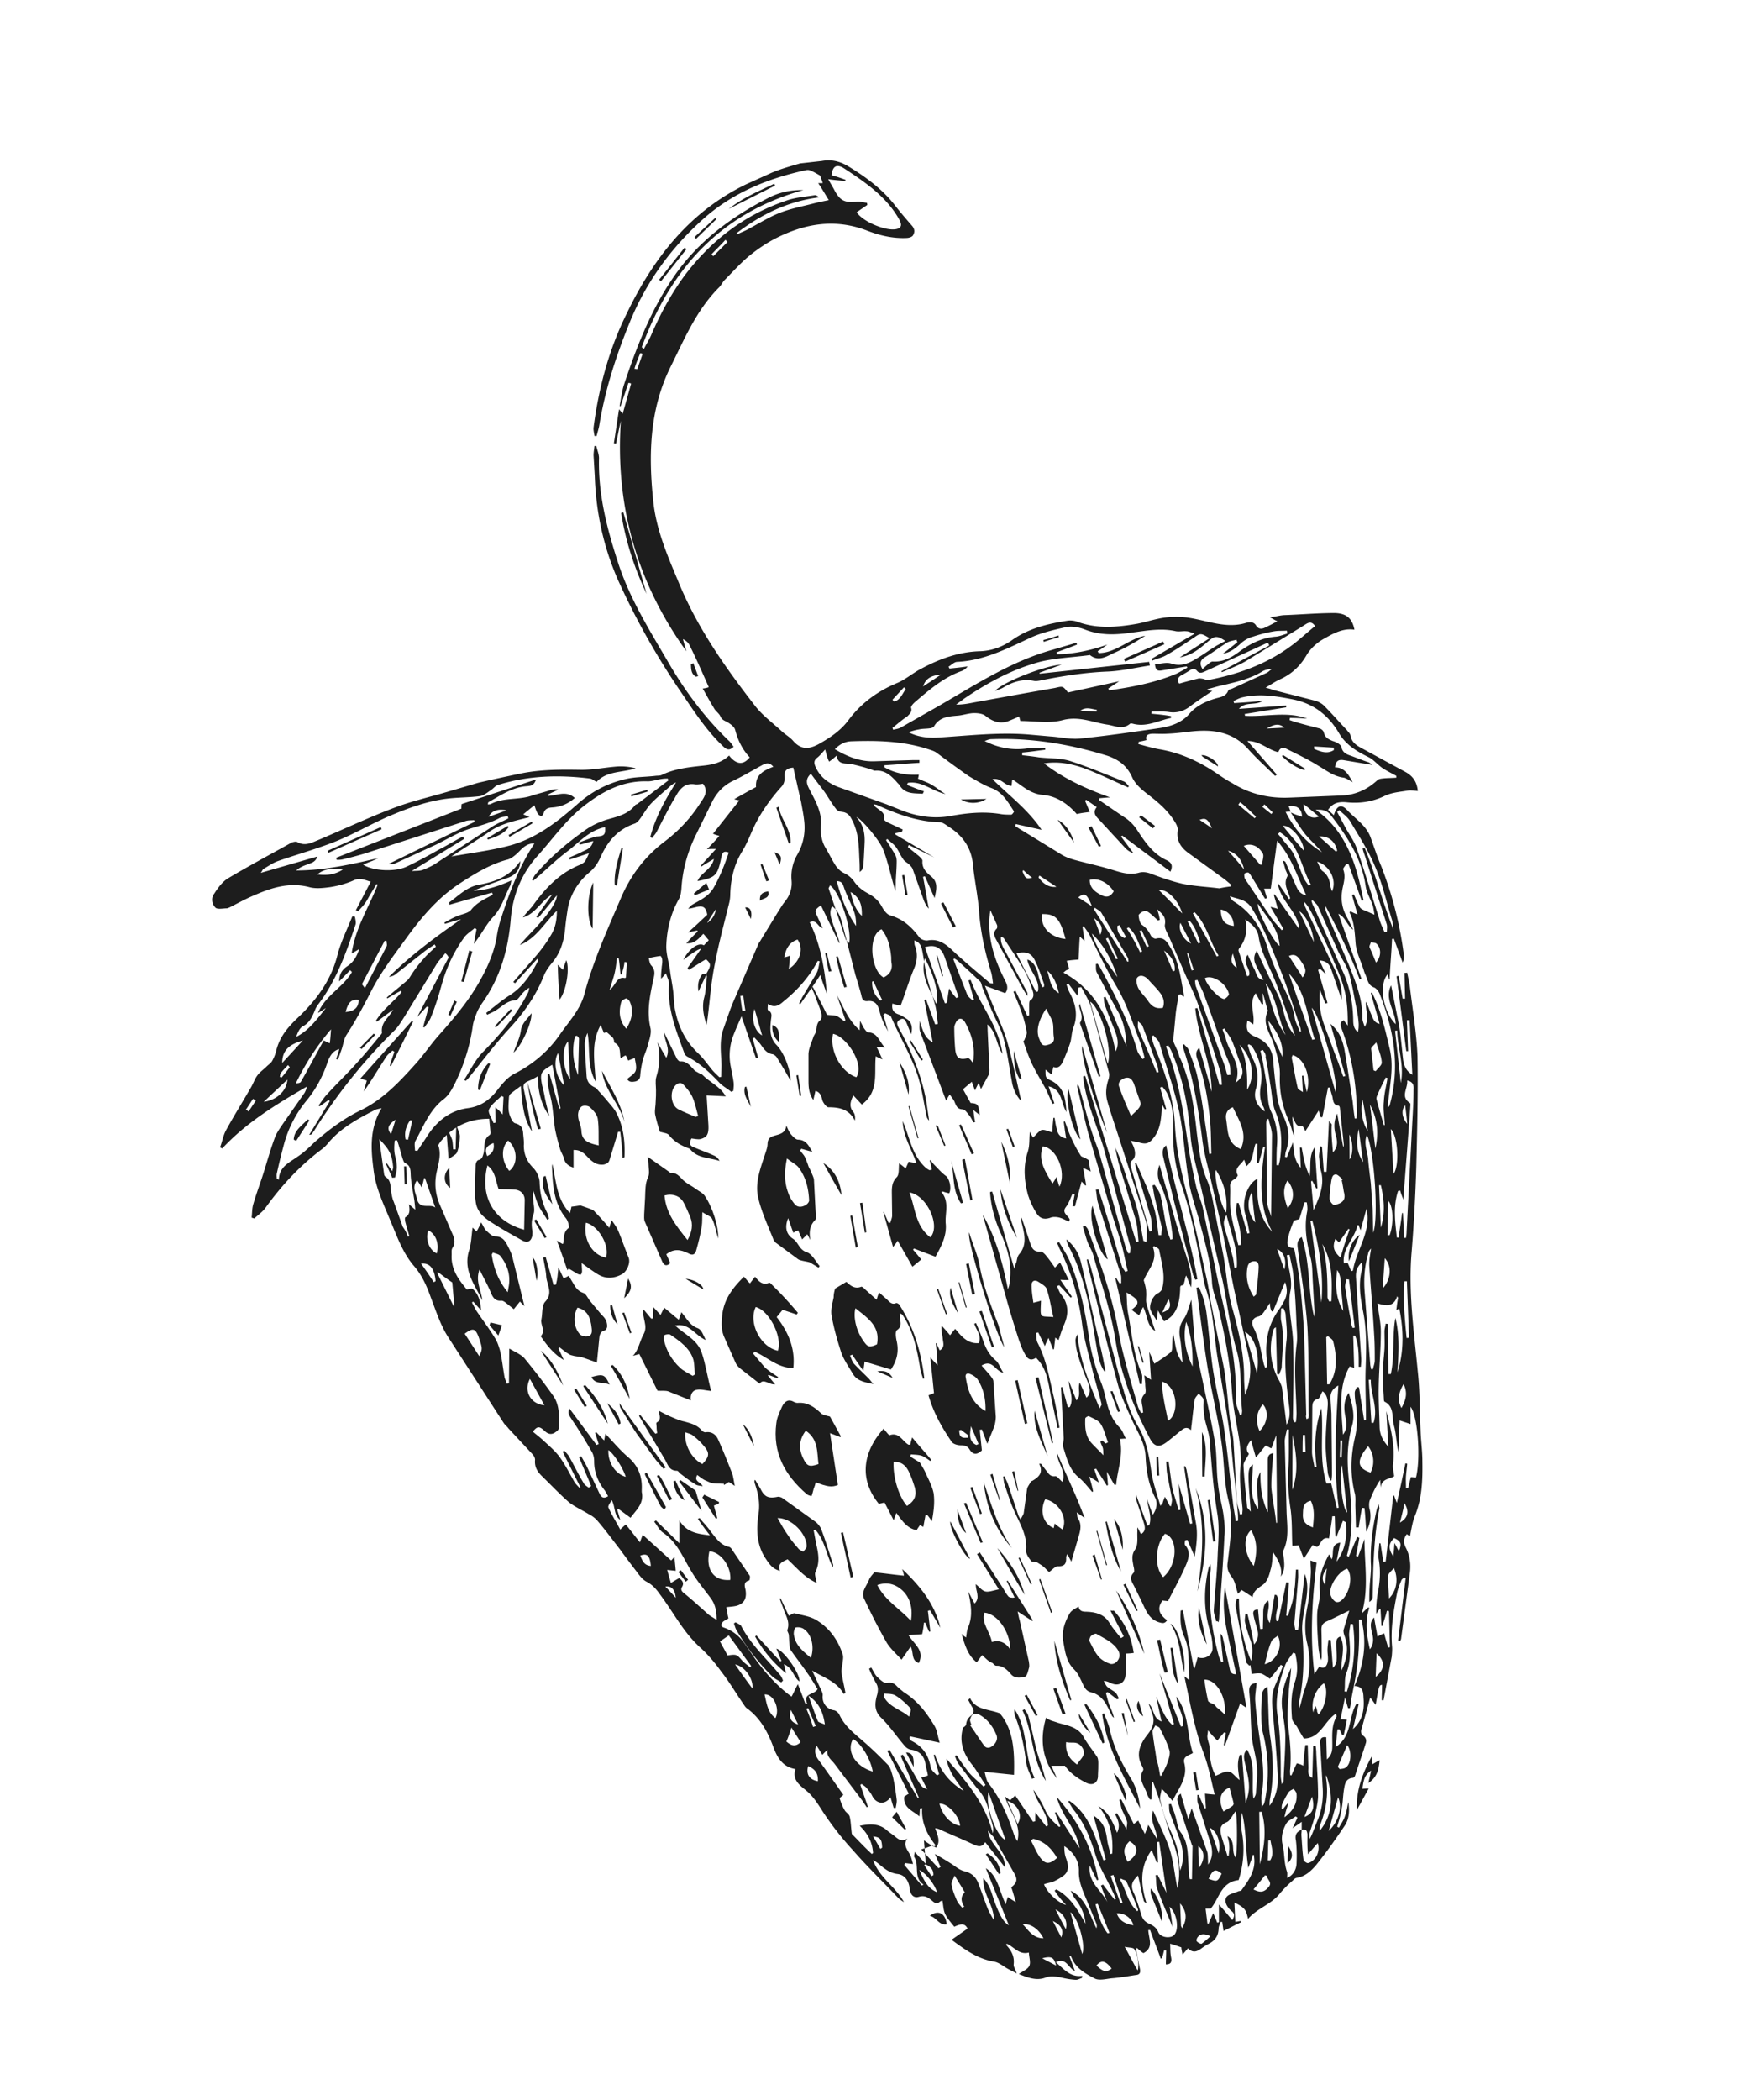
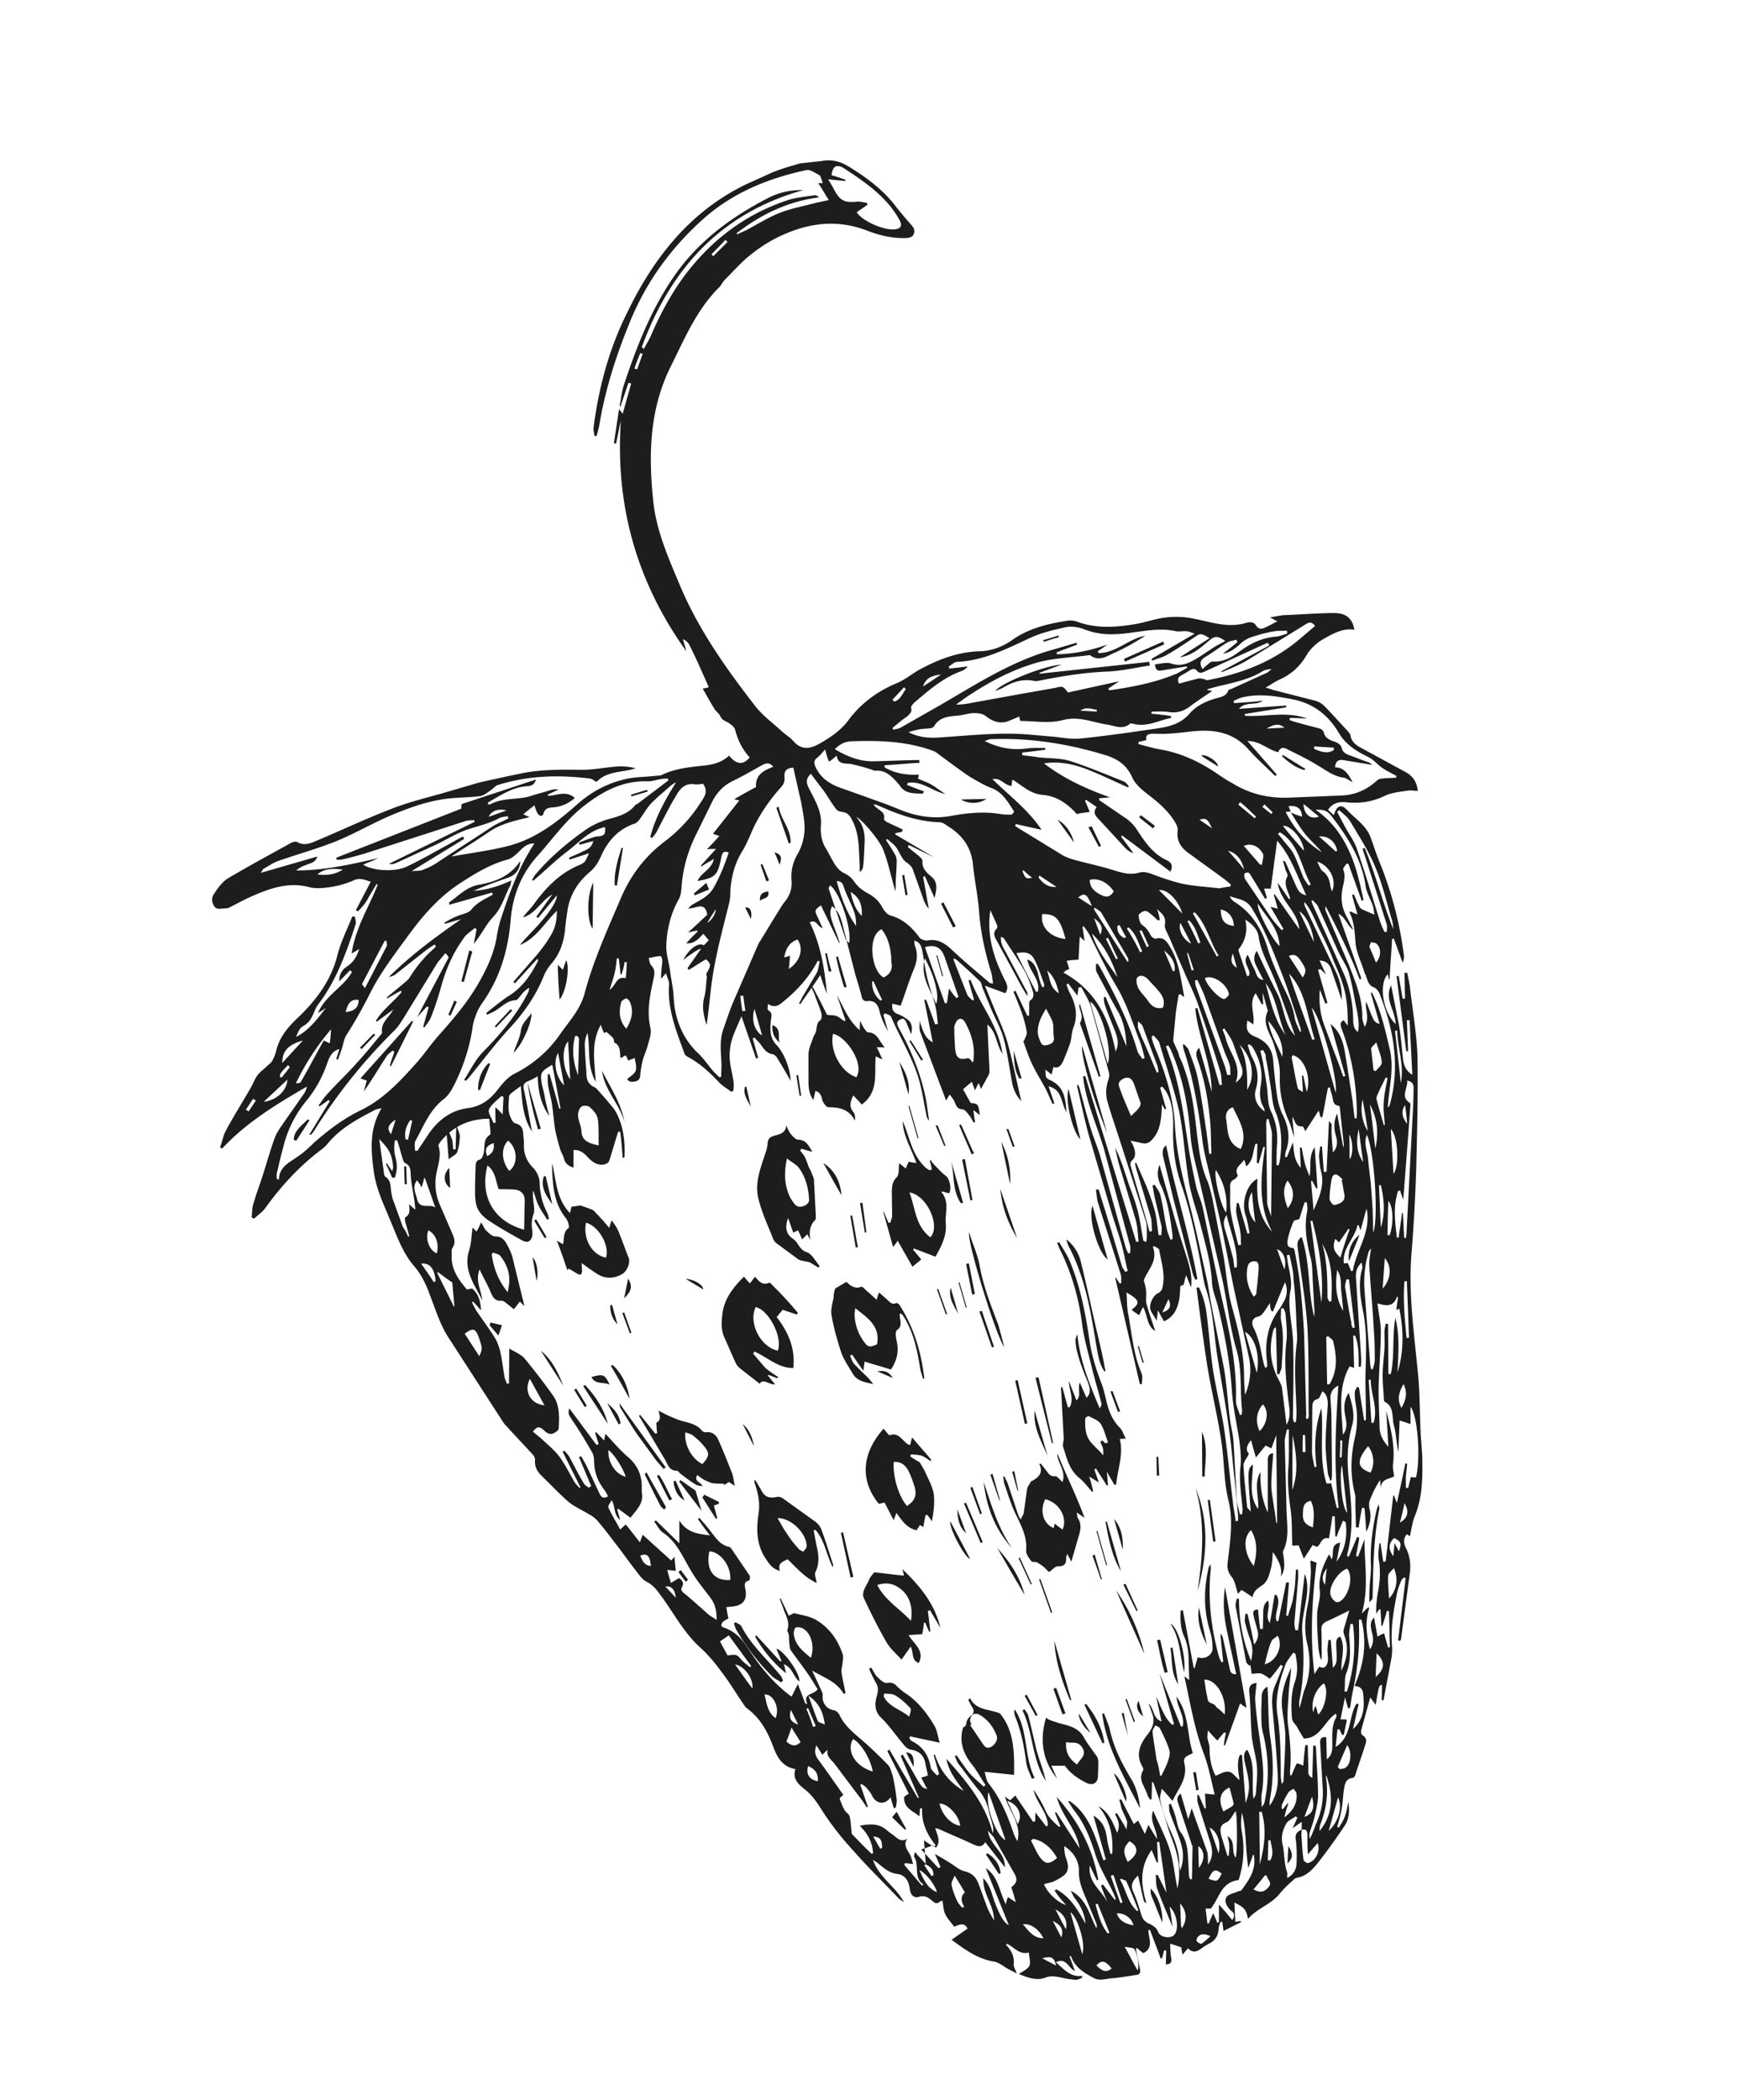
<svg xmlns="http://www.w3.org/2000/svg" viewBox="0 0 573 692.6" fill="#1d1d1d">
  <path d="M263.9 53.9l7.2-.8c3.2-.6 6 .1 8.8 1.8 5.6 3.4 10.9 7.3 15 12.4 1.9 2.5 3.9 4.8 5.9 7.1 1 1.1 1 2.2.4 3.2-.3.6-1.5.9-2.2.9-4.7.2-9.1-.9-13.4-2.6-10.3-3.8-20-2.2-29.7 2.7-3.1 1.6-5.9 3.5-8.5 5.6-3.1 2.5-5.7 5.5-8.5 8.3-.7.8-1.1 1.8-1.9 2.5-7.4 7.5-11.3 17-15.9 26.2-6.9 14.1-7.2 29-5.6 44.1 1 9.8 5 18.7 8.8 27.8 6.2 14.7 15.3 27.5 25 40 2.5 3.1 5.8 5.5 8.7 8.2 1.1 1 2.5 1.8 3.5 2.9 2.7 3.2 5.4 3 8.8 1.1 3.7-2.1 7.1-4.4 9.6-7.8 4.1-5.5 9.5-9.5 16-12.2 2.9-1.2 5.3-3.4 8.1-4.8 6-3.2 12.3-5.5 19.2-5.7 3.9-.1 7.6-1.5 10.7-3.7 5.5-3.9 11.9-5.4 18.4-6.4.9-.1 2 0 2.9.3 6.6 2.5 13.4 1.9 20.1.7 3-.6 5.9-1.6 9-2 2.1-.3 4.5-.3 6.6-.1 2.7.3 5.4 1 8.1 1.6 4 .9 8.1 1.5 12.2.2 1.2-.3 2.5-.3 3.2 1 .8 1.2 1.9 1.1 2.9.6 1.3-.6 2.6-1.3 4.1-2.1-.8-.3-1.3-.7-2.5-1.3 1.9-.2 3.2-.6 4.6-.7 5.6-.2 11.2-.7 16.8-.7 4 .1 5.8 1.9 6.5 5.5-3.8-.6-7.1 1.3-10.1 3-2.2 1.2-4.4 3.2-5.7 5.4-2.1 3.6-4.9 6.2-8.6 7.9-1.6.7-3 1.7-4.9 2.8 1 .3 1.7.4 2.2.7l14.1 3.6c1.1.3 2.4 1 3.1 1.8 2.6 2.6 4.9 5.3 7.4 7.9.4.6 1.1 1.1 1.2 1.8.4 2.4 2.2 3.4 4.1 4.4l13.8 7.5c2.5 1.3 4 3.2 4.3 6.4-1.2-.1-2.4-.3-3.5-.1-2.5.4-5.1.6-7.4 1.7-4.1 2-8.4 2.6-12.8 2.1-2.5-.2-4.4.3-5.9 2.5.6.6 1.2 1.1 1.9 1.8.9-3.1 2.4-3.9 4.4-1.7 2.7 2.9 6.4 5.1 7.8 9.2 1.1 3 2.1 6.2 3.4 9.2 3.7 9.5 6.2 19.2 7.5 29.4.1.8 0 1.6-.4 2.5l-2.9-7.9c-.2 0-.3 0-.6.1-.2 4.5-.6 8.8-.8 13.3h-.2c-.1-.6-.3-1-.4-1.7-3 3.2-1.7 12.3 2.6 16.5-.1-4.5-3.8-8.2-1.5-12.8l2.6 13.1c.6 3.6.9 7.3 1.3 10.9.2 2 .7 4 3.1 5.5l-.9-18h-.9l.4 10.2h-.6l-3.2-24.7c.2 0 .4-.1.7-.1l1.3 7.5h.8l-.2-8.5c.3 0 .6 0 .9-.1.3 1.6.7 3.2.9 4.8.9 7.6 2.2 15.2 2.5 22.8.2 12.1-.1 24.3-.4 36.5-.3 9.6-.8 19.2-1.6 28.8-1 13.1.9 26 2.1 38.8.7 6.4.6 12.8.9 19.1.1 3.5.6 6.9.6 10.4.1 6.2-.1 12.3-2.5 18.1-.8 2-1.1 4.3-1.6 6.6-.3-.2-.7-.4-1-.7-1.1 1.3-1.2 2.8-.4 4.4 1.5 2.9 1.8 5.9 1.3 9l-2.8 21c0 .3-.2.6-.3.8-.2 0-.4-.1-.7-.1l2.5-20.6c-.2-.1-.3-.1-.6-.2-.2.3-.7.6-.8.9-.6 1.5-1.2 2.9-1.5 4.5-1.1 5.7-2.1 11.4-1.6 17.3.1 1.1 0 2.2-.1 3.4l-2.7 14.4h-.6c0-1.7.1-3.4.1-5.1-1 .2-1 .2-2.1 6.6-.7-.9-1.2-1.7-1.8-2.4l-3 10.9c-.1.4.1 1.2.4 1.5 1.2.7 1.5 1.7 1.1 2.8-1.1 3.6-2.4 7.1-3.5 10.6-.1.2-.4.7-.7.7-2.6.2-2.7 2.4-3 4.1-.3 2-.3 4-.7 6-.3 2-.9 4-1.5 6 .2.1.3.2.6.3.7-1.3 1.6-2.5 2-3.9.6-1.5.7-3 1.1-4.5.4 2.7.3 5.4-1.1 7.6-3 4.5-6.2 9-9.5 13.1-1.7 2-3.7 3.9-6.6 4.3-.4.1-.9.6-1.2.9-1.5 1.3-2.9 2.7-4.1 4.1-2.8 3.7-7.5 4.9-10.6 8.5-.6-3-1.1-3.7-4.5-5.4l.3 6.4c.7-.1 1.1-.2 1.7-.3a.76.76 0 0 1 .2.4c-1.9.9-3.8 1.9-5.8 2.9-.1-1-.3-2-.4-3h-.6c-.2.8-.6 1.5-.6 2.2-.1 2.4-1.1 3.9-3.2 5-.8.4-1.6.9-2.4 1.5-1.5 1.1-2.9 1.7-4.5 0l-1.8 2.1c-.2-1.1-.4-1.9-.4-2.4-1.2-.4-2.2-.8-3.7-1.2.1 1.5 0 2.9.3 4.4.4 1.9-.3 2.4-1.7 2.4 0-1.6.1-3 .1-4.6h-.7c-.2.9-.4 1.7-.7 2.6-.1 0-.3.1-.4.1-1.1-3.1-2.4-6.3-3.5-9.4h-.6c.1 2.7 1.9 5.8-1.6 7.6-.7-.4-1.5-1.1-2.1-1.7-.1.1-.3.2-.4.3l1.3 6.4c.3 1.2.1 2.1-1.2 2.2-2.7.4-5.4.9-8.1 1.1-1.8.2-4 .8-5.5.1-3.1-1.6-6.3-3.4-7.7-6.9l-.3-.6c-.1.1-.3.1-.4.2.6 1.5 1.1 2.9 1.8 4.8-2.2-.9-2.8-4.6-6.3-2.9 2.8 2.4 4.8 5 8.7 4.5 0 .2 0 .4-.1.7-.7.2-1.3.6-2 .6-1.7-.1-3.4-.4-5-.8-1.8-.3-3.4-.6-5.1.1-3 1.1-5.9-.1-8.7-1.2 1.2-.9 2.8-1.5 3.4-2.6s0-2.8-.1-4.5c-3.2.9-4.9-1.9-7.3-2.9l-.2.4c1.7 1.8 2.8 3.7 2.5 6.4-.1.8.6 1.7 1 3-1.3-.7-2.4-1.2-3.4-1.8-1.3-.8-2.7-1.9-4.1-2.1-5.4-.9-9.5-3.9-14-7.2l5.3-3.7c-.9-1.6-1.8-1.8-4.4-.6-1-1.3-2.2-2.6-2.9-4-.7-1.3-.7-2.9-1-4.6 0 0-.6.1-.8.3-.9.8-1.6.6-2.4-.1-1.2-1-2.4-2.1-4.5-1.5-1.8.6-2.9-.7-3.1-2.7-.3-2.4-1.5-4.5-4-4.8-2.6-.3-4.4-1.8-6.3-3.4-.4-.3-.9-.7-1.8-1.2 2.1 5.9 7.5 8.8 10.2 13.9-.6-.4-1.2-.8-1.7-1.2-5-5.3-10.3-10.4-15.1-15.9a98.02 98.02 0 0 1-9.8-12.5c-1.8-2.8-3.4-5.5-6-7.5-2.1-1.7-4.3-3.5-3.2-6.8-4.7-.8-6.3-4.5-7.6-8.1-1.8-4.6-4.1-8.7-8.2-11.8-.7-.4-1.1-1.2-1.6-1.9-2.4-3.5-4.5-7.1-7.1-10.4-2-2.8-4.3-5.5-6.8-7.8-5.6-5-8.8-11.5-13.3-17.5-1.2-1.7-2.4-3.2-4.5-4.3-1.6-.8-2.7-2.6-3.8-4-1.7-2.2-3.4-4.5-5-6.7-2.5-3.2-4.9-6.5-7.5-9.5-.8-.9-1.8-1.6-2.8-2.1-2.1-1.3-4.6-2.4-6.5-3.9-3.1-2.7-6-5.8-9-8.7-1.5-1.5-2.4-3-2.2-5.3 0-.6-.3-1.2-.7-1.7l-8.1-8.7c-.4-.6-1-1-1.5-1.7l-18.5-28.6c-2.5-4-3.9-8.5-5.6-12.9-1.3-3.7-2.9-7.3-5.5-10.3-3.7-4.3-5.5-9.5-7.7-14.7-2.2-5.4-4.8-10.6-5.6-16.5-.9-6.9-1.6-14 2.6-20.9-1.2.3-2 .4-2.6.8-5.6 2.9-11.1 5.9-15.2 10.9-.6.7-1.2 1.3-2 1.9-7.2 5.4-13.2 11.9-18.4 19.1-1 1.5-2.6 2.5-3.8 3.7l-.9-.3c.2-1.6.1-3.1.6-4.6.8-2.8 1.8-5.5 2.7-8.2 1.5-4.5 2.7-9.1 4.3-13.4.6-1.7 1.7-3.2 2.7-4.7l7.2-10.3c.3-.6.6-1.2.7-2-10 5.8-19.9 11.8-27.9 20.4-.2-.1-.4-.2-.7-.4.7-1.8 1-3.8 1.9-5.5 2.6-4.8 5.5-9.4 8.2-14.1.8-1.3 1.3-2.9 2.2-4.1.8-1.1 2-1.9 3-2.9.7-.7 1.6-1.2 2-2.1.6-1.1 1-2.2 1.3-3.5 1.1-4.1 3.5-7.1 6.6-10.1 6.2-5.8 11.3-12.4 13.5-21 1.1-4.4 3.2-8.5 4.9-12.8.3 0 .6 0 .9.1.1.8.4 1.8.2 2.5-3.1 9.4-6.4 18.7-12.5 26.6-.4.6-.7 1.1-.9 1.7-.9 2.1-1.7 4.1-4 5.3-1.1.6-1.7 2.1-2.2 3.5 4.3-2.2 6.9-5.9 9.8-9.5-.7.4-1.3.9-2.6 1.6 2.5-5.9 8.4-8.5 11.2-13.5l-.6-.6-3.6 3.7c0-2.6 1.1-4 2.8-5.1 1.9-1.3 3-3.1 3.8-5.6-.9.6-1.5.9-2.5 1.5 1.2-8.4 5.7-15.3 8.6-22.7-.1-.1-.3-.1-.4-.2l-1.8 3c-.7 1.1-1.2 2.2-1.9 3.2s-1.6 1.9-2.4 2.8c-.2-.1-.4-.2-.7-.4l4.9-9.4c-1.7-.4-3.4-1.5-5.7-.4-2.5 1.1-5.1 1.8-7.7 2.2-2.2.3-4.8.6-6.9 0-6.9-1.8-13 .4-19.1 3.1-2.5 1.1-4.8 2.4-7.2 3.6-.3.1-.6.3-.9.3-1.2 0-3 .4-3.7-.2-1.2-1.2-1.6-3.2-.4-4.7 1.2-1.9 2.7-3.9 4.5-5 6.9-4.1 14-7.9 21-11.8.6-.2 1.3-.4 1.8-.2 2.5 1.5 4.7.3 6.9-.6 8.3-3.5 16.3-7.3 24.7-10.5 6.2-2.4 12.6-3.8 18.9-5.7l9.2-2.7c4.7-1.1 9.4-2.1 14.2-3.1 6.4-1.3 12.9-1.3 19.4-1.2 4.1.1 8.3-.8 12.5-1.1 1.9-.1 3.9.1 5.9.6-4.5 1.5-9.5.8-12.9 4.5-.8-.4-1.5-1-2.1-1.1-10.3-1.3-20.5-1-30.4 2.1-.8.2-1.5 1.1-2.2 1.6-1.2.8-2.5 1.9-3.8 2.1-3.1.4-6.4.4-9.6.7-7.3.7-14 3.2-20.6 6-5.9 2.6-11.4 5.8-17.3 8.2-6.3 2.5-12.8 4.3-19.1 6.5-1.7.6-3.2 1.7-4.8 2.6-.3.2-.4.7-.9 1.3l18.7-5.4c-.7 2-2.1 2.1-3.5 2.7-1.2.4-2.5 1-3.5 1.9 9.3 0 18.2-2 27.2-4.1-.8.3-1.6.8-2.5 1.1-.8.3-1.7.7-2.6 1.1 3.1 2 10.2 2.5 14.2.7 3.9-1.8 7.6-3.9 11.4-6 2.5-1.3 4.8-2.7 7.3-4 .1.2.3.4.4.8l-17.3 10.6c1.5-.1 2.7 0 3.7-.4 1.8-.7 3.5-1.5 5-2.6l18.1-11.8c1.6-1 3.5-1.7 5.1-2.6-.1-.2-.1-.4-.2-.7-1 .2-2.1.2-2.9.7-3 1.6-6.3 2.4-9.5 3.4-3.9 1.2-7.6 3.5-11.3 5.3l-13.5 6.2c-.6.2-1.2.3-2 .1l28.2-13.8c0-.2 0-.3-.1-.6-.9.1-1.9 0-2.8.3l-32.9 10.6c-2.6.8-5.3 1.5-7.9 2.1-.6.1-1.1.1-1.7.1-.1-.2-.1-.4-.2-.7l41.3-16.2c0-.4 0-1.1.1-1.5l24.5-8.1c-.6 2-1.8 2.1-2.9 2.2-4.8.3-8.7 3-12.8 5.3-.1.1-.1.3-.2.7.4 0 .8 0 1-.1 4.1-2.2 9-1.3 13.3-2.7 2.1-.7 4.3-1.2 6.4-1.9.8-.2 1.6-.4 2.6-.2-1.1.6-2.4 1.1-3.5 1.7 0 .1.1.3.1.4 2.9-.1 6-1.9 8.8.7-2 1.8-4.5 2.9-7.2 3.1-1.3.1-2.6.2-3.1 2-.4 1.3-1.5.8-2-.1-.4-.7-.7-1.6-1-2.6-1.3 1-2.5 2-3.7 3 .8.3 1.5.7 2.1.9-4.7 1.2-9.4 2.1-13.4 4.9-3.9 2.7-7.9 5.1-12.4 8.1 6.6-1.2 12.5-1.9 18.4-3.4 9-2.2 16.2-7.7 23.1-13.8 4.6-4.1 9.8-6.9 15.8-8.3 3.2-.8 6.6-.7 10-1.1.7-.1 1.5 0 2.1-.3 4.1-2 8.5-2.5 13-3 3.2-.3 6.5-.8 9.2-3.4 2.1 2.7 4.5 3.5 6.8.6-2.4-2.6-3.9-5.6-4.8-9.1-.3-1.1-1.8-2.1-2.9-2.7-.9-.4-1.6-.8-2-1.8-.4-.9-1.5-1.6-2-2.5-1.3-2.1-2.5-4.3-3.8-6.6.8-.1 1.3-.2 1.9-.4 0-.1.1-.2 0-.3-2-4.5-4-9.1-6.2-13.5-.4-.9-1.2-1.6-2.2-2.1.3 1.3.8 2.7 1.1 4-16.3-22.7-23.5-48-21.6-76-.6 2.5-1 5-1.6 7.5-.2 0-.4-.1-.7-.1l1.7-11.2c.6.7.8.9 1.2 1.5l2.8-10c-.3-.1-.6-.2-.9-.2l-2.6 7.7c-.1 0-.2 0-.3-.1.4-2.2.7-4.5 1.3-6.6 4.3-13 9.2-25.6 17.1-36.8s18.7-19.1 30.8-25.3c3.4-1.7 7.1-2.6 11.4-2.5-27.6 7.7-43.9 26.3-53.3 51.8.2.2.4.3.7.6.8-1.6 1.8-3.1 2.5-4.8 2.9-6.7 6.4-13.2 10.7-19.1 8.8-11.8 20-20.4 34-25.1 2.9-1 6-1.2 9.1-1.7.4-.1.9.2 1.5.7-10.3 1.3-19.1 5.6-27.2 11.8.1.1.1.3.2.4 1.3-.7 2.8-1.2 4.1-2 3.2-1.7 6.4-3.7 9.7-5 3.7-1.5 7.6-2.2 11.4-3.2 1.6-.4 3.1-.7 5-1.1-1.2-1.9-2.2-3.7-3.5-5.6h1.5c-.3-1-.7-2-.9-2.5-1.2-.7-2.1-1.2-3-1.6-.4-.2-1-.3-1.5-.2-12.6 2.7-24.4 7.5-34.1 16.2-10.6 9.5-18.8 20.8-24.2 34.1-4.5 11-8.1 22.2-10 33.8-.2 1.2-.6 2.4-.9 3.6h-.7c-.1-.9-.4-1.9-.3-2.8 1.7-13.1 5.1-25.9 11-37.7 8.7-18.1 20.7-33.5 39.3-42.5l8.4-3.8c3.3-1.4 6.4-2.2 9.4-3.1zm165.5 549.6c0 .6-.1 1.1-.1 1.7.2 2.7.3 5.4.7 8.2 0 .4 1.1 1.2 1.5 1.1 2.6-.7 4.1-4 3.2-6.6-1.1 1.2-2.2 2.5-3.2 3.7-.3-2.4-.2-4.5-.2-6.6-.2-1.5-.6-1.7-1.9-1.5v-2.6c-1.1.8-1.9 1.3-3 2.1l1.6-3.5c-.2-.1-.3-.2-.6-.4-1 .8-2.5 1.3-3.1 2.4-1.2 2.1-1.8 4.5-1.2 6.9.7 3 .4 6 1.5 9.1.1.6 0 1.1 0 1.9 2.1-1 3-2.8 3.1-4.7.1-2.5.1-5-.2-7.6-.4-1.8.1-2.9 1.9-3.6zM233.1 321c1.5-2.6 1.5-3.1-.2-4.6-2 1.1-3.8 2.4-5.7 3.5-.1-.2-.3-.3-.4-.6l4.5-6.4c-1.2.3-2.1 1-3 1.6s-1.7 1.2-2.9 2.1c1.9-3.7 5-5.9 6.8-4.8.6-.7 1.2-1.2 1.6-1.7-.7-.8-1.2-1.5-1.8-2.1-1.5 1.6-3 3.4-5.6 3.1 1.2-1.3 2.5-2.7 3.8-3.9-.1-.1-.2-.2-.2-.3-.9.2-1.7.3-3.1.7 2.5-2.2 4.5-4.1 6.4-5.9-.7-4.5-3.6-2.1-6.3-2 .7-.7.9-1 1.2-1.2 2.6-1.6 5.3-2.6 7.1-5.5 2.2-3.8 3.7-7.7 5.1-11.8-2-.8-2.2.4-2.5 1.8-1.2 5.9-2 6.5-7.8 7.6 1.1-2.8 4.6-3.7 5.4-7.3-1.7 1-2.9 1.7-4.1 2.5-.1-.1-.1-.2-.2-.3l5-5.5c-1.1 0-1.9 0-3 .1 1.6-1.6 2.8-2.9 4.1-4.4-.8-.2-1.3-.4-2.1-.7l8.7-11c-.6-.1-1-.2-1.7-.4 2.6-1.5 4.9-2.8 7.2-4-.3-4.1 2.6-5.5 5.7-6.7-1.5-1.8-2.8-1-4.1-.3-3.1 1.7-6.3 3.6-9.5 5.1-2.9 1.5-4.9 3.6-6.4 6.4l-5.4 11c-2.8 5.6-4.5 11.5-4.9 17.8-.1 1.3-.3 2.8-1 3.9-2.6 4.7-3.8 9.8-4 15-.1 2.7.8 5.4 1.2 8.1.3 2.5.8 4.8 1.1 7.3.2 2.1.2 4.3.7 6.4 1.1 5.4 3.5 10 7.5 13.8 1.8 1.7 3.2 3.8 4.8 5.7.7.8 1.6 1.6 2.2 2.2.2 0 .3-.1.6-.1 0-1.3.1-2.6.1-3.9-.1-4-.8-8.1.7-12.1 1-2.8 1.9-5.6 3-8.3l8.5-19.6c.2-.4.6-.9.8-1.3l5.5-9c.8-1.2 1.5-2.5 2.4-3.6 1.7-2.1 2.5-4.5 2.2-7.2-.2-2.9.4-5.7 1.9-8.3 2.1-3.6 2.8-7.6 2.2-11.8-.2-1.8-.6-3.6-.9-5.4l-2.6-11.5c-2.4.1-3.1 1.3-2.9 3.1.1 1.5-.3 2.5-1.3 3.5-3.9 4.4-7.2 9.2-9.5 14.5-.9 2.1-1.9 4.4-3.1 6.4-2.7 4.3-3.8 9-4 14 0 1-.1 2-.3 2.9-1.7 6.9-3.6 13.9-4.9 20.9-1.1 5.5-1.5 11.1-2.2 16.7-.1 1-.3 1.9-.4 2.9-1-3-1.6-6-.8-9.1.6-2.2.6-4.6.9-6.9-.3-.6-.2-.8-.1-1.1zm150.1 269c-.2 1.7-.8 2.9-.4 4 .7 2.9 1.5 5.8 2.7 8.5 1.9 4 3.6 8.1 3.5 12.5 0 .6.2 1 .3 2 1.7-4.4.8-7.9-.6-11.6-.9-2.6-1.9-5-2.8-7.5-.3-.9-.2-1.9-.3-2.8.2 0 .4-.1.7-.1.4 1.2 1 2.4 1.3 3.6.7 2 .8 4.4 2 5.9 2.2 3 2.2 6.4 2.4 9.8.1 1.3.1 2.6.2 3.9 0 .6.2 1 .3 1.6h.7l.2-10.9c0-.1-.1-.2-.2-.3l-4.7-14.3c-.3-1.1 0-2.1 1-2.7l2.5 8.5c.4-1.5.8-2.5 1.1-3.7l5.1 14.3c.3.9.2 2 .3 3v1.3c1.8-2.5 1.5-4.9.7-7.5l-4.1-12.9c-.2-.8-.1-1.7-.1-2.6h.4c.7 1.5 1.3 3 2 4.5.1 0 .3-.1.4-.1l-.3-4.8c1 .1 1.8.2 3.2.3-1.2-4.8-2-9.3-3.6-13.5-3.1-8.2-4.5-16.8-6.4-25.5.6.4.9.8 1.6 1.2l-.2-6.2c0-2.9-.3-5.7-1.6-8.4-1.1-2.6-1.2-5.5-1-8.3.2 0 .4-.1.7-.1l3.6 19.1h.3c.3-1.2.7-2.4 1-3.6 2.2.9 4.9-.6 4.9-2.9 0-2-.3-4-.9-5.9-2.1-6.9-2-13.8-.4-20.7 0-.2.2-.4.6-1.2.1.9.1 1.3.1 1.7-1 9.7.1 19.4 2.7 28.8.2.7.6 1.2.8 1.9.2-.1.3-.1.6-.2-.3-3.1-.7-6.2-.9-9.3.6.6.8 1.2.9 1.9l2.1 9.4c.2 1.1.4 2.2 2.2 2.1l-3-14c-1-4.7-1.5-9.4-.7-14.7l7.1 39.8c-.9-.6-1.6-1-2.1-1.5l-5 13.9c-.1 0-.3-.1-.4-.1.2-1.3.4-2.7.7-4-.2-.1-.3-.1-.6-.2-.7.9-1.5 1.7-2.2 2.7-1-1-1.9-1.9-3.1-3.4-.1 1.2-.3 1.8-.2 2.4.1 1 .6 2 .7 3.1 0 3.2.4 6.5 2 9.5 1.6-.6 3-1.6 4.4-1.3 1.2.1 2.1 1.7 3.5 2.7-.4-2.9-1-5.6.1-8.3h.7l1.2 15.9c.7-1.9 1.2-3.9 1.1-5.9-.1-2.7-.9-5.4-1.5-8.1-.2-1.3-.3-2.6.9-3.6 3 5.1 1.3 10.9 2.1 16.2.4-.7.8-1.3.8-2 .2-3 .6-6 .3-9-.3-3.4-1.5-6.7-1.7-10.1-.4-4.7-.3-9.4-.8-14.1-.1-1.9.4-2.8 2.4-3-.1 2.1-.6 4.1-.4 6.2.3 4.3.9 8.4 1.5 12.6.8 5.9 1.7 11.8.6 17.8-.2 1.3 0 2.7 0 4.4.3-.6.6-.8.7-1l.3-.9c1.5-7.4 1.3-14.7-.4-21.9-.6-2-.7-4.1-.7-6.2-.1-2 .1-4.1.1-6.3 0-1.3.3-2.6 1.9-3.5.1 1.7.2 3.1.2 4.6.2 4 .1 8.1.7 11.9 1.1 7.1 1.2 13.9-.1 20.8-.1.7-.1 1.3-.1 2 2.2-3 2.9-6.5 2.7-10-.4-7.6-1.1-15.1-1.8-22.7-.2-2.7 0-5 1.1-7.4.9-2 1.6-4 2.4-6-.2-.1-.4-.2-.7-.4-1.1 1.5-2.2 3-3.6 4.6-.9-.6-1.8-1.3-2.8-1.7-1-.2-2.1 0-3.2.1-.1-.9-.3-1.9-.4-2.9-.1.1-.3.1-.4.2-.3-.4-.9-.8-1-1.2l-3.5-18.4c-.1-.8.2-1.7.4-2.5h.7c0 7.2 1.3 14 4 20.5.6-2.4.6-4.7-.3-7.1-.7-1.8-1.2-3.7-1.7-5.6-.2-.9.1-1.9.1-2.8h.7c.8 3.2 1.5 6.5 2.2 10.1 1.5-1.8 1.5-3.5 1-5.1-.4-1.6-.9-3-1.2-4.6-.3-1.2.2-1.9 1.5-1.8.2 2.2.4 4.3.7 6.4.3 0 .7 0 .9-.1 0-1.6.1-3.1.1-4.7 0-1.7 0-3.4 1.6-4.6.9 2.6-1.2 5.1.6 7.4.6-3.1 1-6.2 1.6-9.3.2 0 .4.1.6.1 1.7 2.8-.9 5.8 0 8.6h.6l2.6-12.8c.3 0 .6.1.9.1l-.9 10.9c.2 0 .3 0 .6.1.4-1.7 1.1-3.4 1.5-5 .3-1.7.6-3.5.8-5.3l.3-5h.7c0 1.1.1 2.1 0 3.2l-1.2 14.2c-.1.9.2 1.7.3 2.6h.9l2.2-18.6c1.2 3 .9 5.9.4 9-.6 3.5-1.5 7.1-1.2 10.5.6 7.6.6 15-1 22.4-.1.8 0 1.6 0 2.4.8-2 1-4.1 1.7-6 2-5 2.1-10.2.9-15.4-1-4-.7-8.2.1-12.2.7-3.5.9-7.1 1.1-10.6.1-1.3-.1-2.8-.1-4.5.9.3 1.5.6 2 .7-1.5 12.4-2.2 24.6-.7 36.8.4-.7 1-1.6 1.6-2.5 1.8 1 2.5-.3 2.8-1.6.2-1.2-.1-2.6-.1-3.8 0-1.1.2-2.2.3-3.4.2 0 .6 0 .8.1l.7 9.1c.8-.8 1.2-1.7 1.2-2.7.1-1.6-.1-3.2-.1-4.9 0-1.1-.1-2.2 1.3-2.7 1.9 3.5.2 7.2.4 11.2 2-4.1 2.4-7.7 1-11.5-.2-.6-.4-1.3-.3-1.9l1.9-6.4c-2.7 1.3-5 2.5-7.5 3.6-1.2.6-1.7 1.2-1.7 2.7.1 3 .1 6 .1 9.1 0 .3-.2.7-.2 1-.7-2-.9-3.9-1-5.8-.2-3.1-.4-6.4-.3-9.5.1-2.5 1.1-5 .9-7.4-.6-4.5.9-8.3 2.9-12 0-.1.2-.1.2-.2.2.4.4.9.8 1.6.9-2-.6-4.9 2.8-5.5l-1.2 6.3c2.9-4 3.6-8.4 3-13.1-.3-.1-.6-.3-.9-.4-.7 1.8-1.5 3.5-2.1 5.3-.1-.1-.3-.1-.4-.2-.1-2.2-.1-4.5-.2-6.6h-.8c-.3 2.5-.7 4.8-1.1 7.3-2.6-.6-2.6 2-3.9 2.8-.4-.1-.9-.3-1.5-.6-.9 1.5-1.8 2.8-2.9 4.5l-1.7-4.4c-.9 0-1.6.1-2.1.1-.2-4.4 0-8.7-.7-12.9-.6-4.3-.9-8.5-.6-12.9.3-4.1.1-8.3.2-12.5h-.7c-.2 1.3-.7 2.7-.7 4l.6 22.7c.1 4.5 1 9.1-1.1 13.3-.2.4 0 1.1.1 1.7.3 2.4.6 4.7-.9 6.8.6-3-.8-5.4-2.6-8.1-.2 2.2-.2 4.1-.8 5.9-.4 1.8-1.1 3.9-2.5 4.9-1.5 1.1-3.1 1.9-3.4 4.1-1.3-.9-2.5-1.7-3.7-2.4-.4.6-.9 1-1.1 1.3-.7-1.9-.9-4.1-2.1-5.6-1.3-1.7-1.6-3.1-1.3-4.9.8-6.8 1.9-13.8.2-20.5-1.5-6.2-1.3-12.3-2.2-18.5-1.2-8.7-3.4-17.3-4.8-26.1-1.3-8.4-2.4-16.9-3.5-25.4.2 0 .6-.1.8-.1 1.3 2.7 2.1 5.5 2.5 8.5.8 6 1.2 12.2 2.1 18.4 1 6.6 2.7 13.1 3.7 19.7 1.2 8.1 1.9 16.1 2.9 24.2.2 2.1.7 4.1.9 6.3.2 0 .4 0 .8-.1 0-1 0-2-.1-2.9-.4-4.9-.9-9.8-1.5-14.8-.4-4.7-.9-9.5-1.6-14.2-1.1-7.6-2.5-15.2-3.7-22.8-1.1-7.3-1.3-14.7-3.7-21.8-.8-2.5-1.1-5.1-1.6-7.7-1.7-9-3.5-18-6.5-26.6-2.1-6-2.9-12.4-2.7-18.9.1-3.9-.2-7.7-2-11.3-.4-.8-1-1.5-1.6-2.2-.2.1-.4.2-.7.3l2 7.1c-.1 0-.3.1-.4.1-.3-.4-.6-1-1-1.7 0 1-.1 1.6-.1 2.2-.2 3.1-.6 6.2-2.5 8.7-1.6 2.1-2.6 2.4-5 1.7-.8-.2-1.7-.3-2.8-.6 1.7 2.6 2 5.1.8 6.3-1.1.9-.8 1.6-.6 2.5l5.1 17.5c.3 1.2.7 2.5 1 3.7.2 0 .6-.1.8-.1-.1-1.6 0-3.2-.4-4.7l-4.9-16.3c-.1-.4-.2-1-.3-1.5.1 0 .3-.1.4-.1l3.4 7.8c1 2.6 2 5.3 2.7 7.9s.9 5.5 1.3 8.2h.9c0-.9.2-1.9.1-2.8l-2.4-10.1-.6-3.5c.2-.1.4-.1.7-.2.7 1.1 1.6 2.2 1.9 3.5.9 3.6 1.3 7.3 2.1 11 .2 1.2.8 2.4 1.2 3.6.2-.1.4-.1.7-.2 0-.7 0-1.5-.1-2.1-.8-5.5-1.5-10.9-3.9-15.9-1-2-1.2-4.3-.3-6.5L387 400c1.3 4.7 2.8 9.4 4.3 14.1 1 3.2 2.1 6.6 1.6 10.5-.7-1.6-1.1-2.8-1.6-3.9-.4.7-.4 1.5-.6 2.1-.1.4-.3 1.1-.4 1.1-1.3 0-.9.9-1 1.7-.1 1.5-.2 2.9-.6 4.3-.7 2.7-2.1 4.7-4.7 5.9-.7-1.1-1.2-2.1-2-3.6-.2 1.3-.3 2.1-.4 3.4-.9-1.5-1.6-2.4-2-3.4-.8-1.6.8-5.1 2.5-5.7a3.45 3.45 0 0 0 1.2-1.2c1.3-4.4-.1-8.6-.9-13-.1-.6-1.1-.9-1.7-1.3-.1.1-.3.2-.4.3 1.8 4.6-1.7 7.5-3 11 .4 1.3.8 2.7.8 4 .1 1.2-.2 2.6.1 3.7.8 3 1.9 6 2.9 9-2.8-1.6-2.5-5.1-4-7.9-.6 1-.9 1.8-1.3 2.7-.9-.6-1.7-1.1-2.5-1.8 2.9-2.2 2.7-3.2-1.7-5.7.2 2.6.1 4.9.6 7.2 1.2 6.5 1.7 13.3 4.4 19.5.4 1 .1 2.4.1 3.5h-.7l-8.1-35c.1 0 .2 0 .3-.1.3.7.7 1.2 1.1 1.9.2 0 .4-.1.6-.1-.1-1 .1-2-.2-2.9l-7.5-23.6c-.4-1.3-.4-2.8-.7-4.3.3 0 .6-.1.9-.1l4 12.9 3.7 12.4c.2.7.8 1.3 1.1 1.9.2-.1.6-.2.8-.3-.8-3.1-1.3-6.4-2.2-9.4-1-3.4-2.2-6.7-3.2-10.1l-7.6-25.9c-1.3-4.9-2.4-10.1-3.6-15.1-.1-.3 0-.8.1-1.1.7 1 .8 2.1 1.1 3.1 1.1 4 2.1 8.1 3.4 12.1.9 3 2.2 5.8 3 8.8l8.3 29.7c.2.8.6 1.5.9 2.1.2 0 .4-.1.6-.1 0-.8.2-1.7 0-2.4l-8.7-32.2c-2.2-7.3-5.4-14.3-6.6-21.9-.1-.6-.1-1.2-.2-1.8.2 0 .4-.1.7-.1l16.8 54.7c.2 0 .6-.1.8-.1-.3-2.5-.3-4.9-1-7.3l-5.6-18.6c-.4-1.7-.8-3.4-1.1-5.1 1.6 3.4 2.7 6.7 3.8 10.1 1.1 3.5 2.6 6.9 3.5 10.4.9 3.4 1.3 6.8 2 10.3.3.1.6.2.9.4.1-.7.2-1.2.2-1.9 0-1.7.1-3.5-.3-5l-8.6-26.7c-1.3-4.1-2.8-8.3-4-12.5-.8-2.6-.6-5.1.3-7.7.2-.7.3-1.6.1-2.2l-5.9-21.6c-.7-2.2-2.1-4.4-3.2-6.5-.3 0-.6.1-.9.1-.1.9-.3 1.8-.4 2.7l-3-4c-.2.1-.3.2-.6.3.3.9.6 1.8 1 2.6 2 3.7 2.9 7.5 1.3 11.6-.6 1.6-.6 3.4-1 4.9-.7 2.1-1.5 4.1-2.4 6.2-.6 1.3-1.5 2.6-3.2 1.9l-.6 2.5c-.8-.6-1.3-1-2-1.6 0 2.5-.1 2.7 1.8 3.6 4.3 2.1 4.8 5.9 5.1 10.4-1.9-3.1-1.3-7.4-5.9-8.5l1.9 5.6c-.2.1-.3.1-.6.2-.9-1.9-1.6-3.8-2.6-5.6-1.5-2.7-3.1-5.3-4.4-8.1-1-2.2-1.8-4.6-2.6-6.9 0-.1.2-.3.3-.4.3-.9.9-1.8.8-2.7-.4-2.4-1-4.6-1.8-6.8s-1.7-4.4-2.6-6.5c.2-.1.4-.2.7-.3l3.9 8.3c.2-.1.3-.1.6-.2v-3.2c0-.6 0-1.5.3-1.7 1.6-1 1.1-2.5.7-3.7-.7-2.1-1.5-4.3-2.6-6.2-2.1-3.7-4.6-7.2-6.8-10.7-.1-.1-.4-.2-.9-.4-.2 2 .7 3.5 1.5 4.9l7.1 13.3c.2.3.1.9.1 1.3-1.6-2.4-2.8-4.8-4.1-7.2l-6.2-11.4c-.6-1.1-1.1-2.4.2-3.6.2-.2.2-.9.1-1.2l-2.2-4.9c-.1.9-.2 1.2-.2 1.6-.8 7.7 1.6 14.8 5 21.5.8 1.5 1.2 2.8.1 4.3-2-.8-4.1-1.5-6.7-2.5l3.1 7.6c1.5 3.6 3.2 7.2 4.3 11 1.8 6.5 3.1 13.1 4.6 19.5-1.6-1.7-2.7-3.9-3.1-6.5-.9-4.8-1.5-9.7-2.8-14.4-.9-3.2-2.7-6.3-4-9.4l-2.9-7.1c-.3-.8-.3-1.7-.9-2.2a245.04 245.04 0 0 0-7.5-6.9c-.2-.2-.6-.3-.8-.6-.1.1-.3.2-.4.3l4.5 11.5c.3.8 1.2 1.5 1.9 2.1.1-.1.3-.2.4-.3l-1.8-6.3c.2-.1.4-.1.7-.2 3 8.2 9.2 15 10.5 24.4-2.1-3.1-1.9-7.2-5-9.7a16.36 16.36 0 0 1 .1 2l.6 12.9c0 .6 0 1.1-.2 1.6l-2.6 4.8c-.1-.3-.3-1-.8-2-.4.9-.8 1.6-1.2 2.5-.3-1.1-.7-1.9-1-2.9-1.2 1-2.2 1.8-2.9 2.5l2.5 4.5c2.4.2 2.6.4 3 4-.7-.6-1.3-1-2.1-1.7.2 1.6.3 2.8.6 4-.2 0-.3.1-.6.1-.4-.8-.9-1.8-1.5-2.5s-1.3-1.8-2.1-1.8c-1.7-.1-2-1.1-2.5-2.2-.3-.9-1-1.7-1.7-2.7-.6.9-.9 1.5-1.2 2l-8.6-22.8c-.3-1-.1-2.4-.1-3.5 1.3 4.4 2 5.7 4.3 7.1l-2.8-14c.2 0 .3-.1.6-.1l3 8.2c.3-.1.6-.1.9-.2-.3-2.2-.4-4.4-1-6.5-.8-3-1.9-5.9-2.6-9-.7-2.9-1-5.9-1.6-8.8-.3-1.5-.9-2.7-2.6-3.2.1.7 0 1.1.2 1.7 1.1 2.7.7 5.4-.4 7.9-1.6 3.9-2.8 7.9-4.3 11.9-1.2-.3-1.9-.4-2.7-.7-.3 1.8.2 2.9 1.8 3.5 1 .3 1.9.9 2.8 1.5 1.8 1.1 2.1 2.8 1.6 5.1-.7-1.5-1.1-2.7-1.6-3.8-.4-.9-.9-1.7-2.1-1-1.1.6-1.1 1.2-.6 2.4 4.3 7.7 7.7 15.9 9.3 24.7l.9 6.2c-.6-.6-.8-1.1-.9-1.8-.7-3.4-1.2-6.7-2-10-1.9-7.9-6.4-14.9-9.6-22.3-.2-.7-1.3-.9-2-1.3l-.6.6c.6 1.8 1 3.6 1.6 5.4-1.3-2.2-2.4-4.6-2.9-6.9-.6-2.2-1.7-3.4-4-3.1-1.2.1-1.7-.6-1.9-1.7-.6-2.4-1.3-4.6-2-6.9l-4.3-16.8c-.6-2.2-1.3-4.4-3.4-5.9-1.2 2.2-.2 4.1.4 6.2.8 2 1.5 3.9 2.1 5.9h-.2l-6-12.4c-2 1.5-2.1 1.7-1.3 3.4.6 1.3 1.2 2.7 1.9 4.1-1.7-.3-1.9-3-4.3-1.9 3.7 7.5 4.9 15.4 5.7 23.6-.8-2-1.5-4-2.2-6.2-2.2 3.4-4.5 6.5-6.6 9.6-.1-.1-.2-.1-.4-.2.3-.7.7-1.3 1-2l4.7-7.9c.7-1.2.8-2.7 1.1-4-.2-.1-.4-.1-.6-.2-.1.2-.3.4-.4.7-2.7 4.9-6.5 9.1-10.7 12.5-1.3 1.1-2.9 2.7-5.4 1 0 .9-.2 2 .1 2.1 1.6.9 1 2.1.9 3.5-.3 2.8-.4 5.6 1.8 7.9 2.6 2.6 4.7 8.3 4.7 11.9-1.3-2.4-2.8-4.9-4.4-7.5-.3-.6-1-1.2-1.6-1.3-1.9-.3-2.8-1.7-3.8-3.1-.6-.9-1.5-1.6-2.1-2.4-.2.1-.3.2-.6.3l1.8 6.4c-.2.1-.4.1-.7.2l-4.8-13.9c-.9 2.1-1.7 3.8-2.4 5.6a18.64 18.64 0 0 0-1.1 11.2c.3 1.7.7 3.4.9 5 .1.9 0 1.8-.1 2.8-.2.1-.4.2-.7.3-1.2-1-2.7-1.8-3.8-2.9-3.2-3.4-6.6-6.6-10.7-8.7-.3-.2-.8-.6-.9-1-2.7-7.4-5.7-14.7-5.1-22.8.1-1.1-.6-2.2-1-3.7-.7.8-1.1 1.3-1.6 1.8-.1-1.3.1-2.7.2-4 .2-1.3.4-2.7-.4-3.5-1.5.2-2.5.4-3.9.7.2.8.3 1.9.9 2.5 1.1 1.2 1.1 2.4.8 3.8-1.2 5.6-2.5 11.1-1.1 16.9.3 1.6-.3 3.5-.8 5.1-.4 1.9-1.3 3.6-1.8 5.5-.4 1.7-.7 3.4-.8 5-.1 1.1-.6 1.6-1.6 1.9-1.1.2-2.1.3-2.7-.8 1-.9 2.5-1.7 2.8-2.8.4-1.2-.1-2.7-.3-4.1-1 .3-1.6.6-2.2.8-.2-.6-.4-1.1-.8-1.7-.6.2-1 .6-1.7.9-.3-2 .1-4.1-2-5.1-.2-.1-.1-.7-.2-.9-.1-.3-.2-.6-.4-.8-.6-.6-1.2-1.1-2-1.8-.1 0-.4.2-.9.3-.3-.9-.7-1.6-1-2.7-3.4 6-2 12.2-1.7 18.8-3-5.4-1.7-10.9-2.7-16.1-.6 1.3-.9 2.6-.9 3.9.1 3.4.4 6.8.6 10.2.1 1.8.9 3 2.6 3.8.7.3 1.1 1 1.7 1.6.9 1 1.8 2 2.7 3.1 1.1 1.3 2.4 2.7 3.1 4.3 2.2 4.5 2.6 9.3 2.4 14.1 0 0-.2.1-.6.2-.2-2.9-.4-5.8-.8-8.6h-.7l-2.8 9.2c-.3 1-.8 1.3-1.9 1.6-2.2.3-3.7-.8-5.1-2.2-1.2-1.3-2.5-2.7-4.9-2.6v5.8c-1.5-.4-2.8-1.3-3.2-3.1-.3-1.1-1-2.1-1.3-3.2-.6-2.1-1.2-4.3-1.6-6.4-.4-2.7-.6-5.4-1-8.1-.3-2.1-1-4.3-1.3-6.4-.2-1.1-.1-2.4-.1-3.6h.6l3.2 11.4c.1 0 .3-.1.4-.1l-2.7-14.4c-3.9 2.2-4.1 2.8-3.4 6.6.3 1.3.7 2.7.9 4 .4 2.1 1 4.3 1.5 6.3-2.8-3.9-3.7-8.3-3.8-13.1a26.95 26.95 0 0 1-3.4 1.7c-1.2.6-1.5 1.2-1.2 2.6 1 4.6 1.8 9.3 2.7 13.9-3-4.5-3.2-9.6-3.7-15-1.3 1-2.5 1.8-3.5 2.7a1.78 1.78 0 0 0-.4 1c-.1 1.7-.3 3.5 0 5 .3 1.3 1.1 3.4 2.1 3.6 2.2.6 2.5 1.9 2.6 3.6.1 1.2.3 2.5.2 3.7 0 2.9 1 5.3 3.1 7.4 1.1 1.1 2 3 2.1 4.6.1 3.6.8 6.9 2.5 10.2.3.6.4 1.3.6 2l-.6.3c-.9-1.6-2-2.9-2.8-4.6-.8-1.6-1.2-3.4-1.8-5-.2 1-.1 2 0 3 .1 1.6.6 3.4.1 4.8-.7 1.8-.7 3.6-.4 5.4.1.6 0 1 0 1.6-.4 2-1.6 2.6-3.4 1.6-2.8-1.6-5.6-3.1-8.3-4.8-3-1.9-6.2-3.6-6.9-7.5a18.7 18.7 0 0 1-.3-3.4c0-3 .1-6 .2-9 0-.7.4-1.7 1-1.8 1.2-.3 1.3-1.2 1.6-2.1.6-2.1-.3-4.7 2.1-6.2.1-.1.2-.4.2-.7-.1-1.6-.3-3.1-.4-4.6-6.8 0-12.1 2.6-16.2 7.7-.2.3-.6.9-.6 1.1 1.1 3.2-.1 6.4-.7 9.5-.6 3.6-.2 6.9 1.3 10.3l3.8 8.8c.8 1.8 1.5 3.4.2 5.3-.3.6-.2 1.3-.2 2.1-.3 4.9 2.4 8.4 5 11.5.8-.1 1.6-.4 1.9-.2 2 1.8 2.6 4.1 2.8 7.1l-2.6-2.9c-.1.1-.3.2-.4.3.4.8.9 1.7 1.3 2.5 2 3 4.3 6 6.2 9.1.8 1.2 1.3 2.7 1.7 4.1.7 2.9 1 5.8 1.5 8.7.1.8.6 1.6.8 2.4.2 0 .4-.1.7-.1l.1-11.5c1.9 1.1 3.8 1.9 5 3.2 3.2 3.9 6.3 7.9 9.3 12.1 2.4 3.2 2.2 7.2 2 11 0 .3-.3.8-.7 1-1.3 1.1-2.5 1.2-3.9-.1-1.8-1.7-2.5-1.6-3.9.2 1 .9 2.1 1.7 3.1 2.6 1.9 1.8 4 3.5 5.6 5.6 1.9 2.6 3.4 5.6 5 8.4.4.7 1.1 1.3 1.7 2 .1-.1.2-.2.3-.2l-5.9-11.8c.2-.1.3-.2.6-.3.6.7 1.2 1.3 1.6 2 1.6 2.9 3 5.8 4.7 8.6.3.7 1.1 1.1 1.7 1.6.2-.2.6-.3.8-.6l-4-9.5c.2-.1.4-.2.7-.3.6 1 1.1 2 1.7 3l4.4 9.4c.6 1.2 1.3 1.7 2.8.8-.4-.7-.7-1.3-1.1-1.9-2.2-2.8-3.5-5.9-3.5-9.6 0-1.1-.2-2.2-.8-3.2-2-3.5-4-6.8-6.3-10.2-1.3-2-1.6-2.2-1.1-4.1l9 12.1c.2-.1.4-.2.7-.3l-1.2-3.7c.1-.1.2-.1.4-.2.8.8 1.6 1.7 2.6 2.7.2-1 .3-1.6.4-2.2 2.6 2.7 4.8 5.4 7.5 7.7 3.4 2.9 4.7 6.5 4.5 10.7v.8c.8 3.8-1.8 5.9-3.7 8.5l-4.1-3-.3.3 1 3.4c-2.2-1.6-1.5-4.1-2.8-6.5-.6 1-1.3 1.9-1.1 2.4 1.1 2.5 2.6 4.8 3.9 7.3.7-.7 1.2-1.1 1.8-1.7 1.6 1.9 3 3.8 4.7 5.9.3-.9.6-1.6.9-2.5l9.4 8.5c.4-.4.7-.8 1.1-1.2.1 1.7.3 3 .4 4.6l-2.8-.3c.4 1.6.8 2.8 1.2 4.3l2.7-1.6c1.2.8 1.7 1.7 1 2.9-.6 1 0 1.6.8 2.2 2.7 2.2 5.3 4.6 7.9 6.9.7.6 1.6 1 2.7 1.8 0-2.9-.4-5-1.9-7.1-2.2-3-4.7-5.9-6.6-9.2-2.7-4.5-4.6-9.4-9.2-12.5-1.2-.8-1.9-2.4-2.9-3.6.2-.1.3-.3.6-.4l7.7 7.5v-7.5c2.5 4 6 4.4 10.1 4.9-1.6-2-2.8-3.7-4-5.4.2-.1.3-.2.6-.3 1.2 1.5 2.6 2.9 3.7 4.5 1.7 2.1 3.1 4.4 6 5a1.71 1.71 0 0 1 .9.8l5.9 8.7c.2.3 0 1.6-.2 1.6-1.8.4-1.5 1.8-1.2 2.9.4 2.2.1 4.1-2 5.1-1.2.6-2.8.6-4.3.8.2 1.2.4 2.5.7 3.7-.7.4-1.3.7-1.8 1.1-.6.7-.9 1.5.2 1.9 3 1 5.3 2.9 7.1 5.5l3 4.4c3.5 4.9 7.4 9.3 12.3 12.9.7-1.2 1.2-2.5 2.1-4.1a225.73 225.73 0 0 1 2.4 6.3c.2.1.4.2.7.2-1.6-3.7 2.4-2.9 3.4-4.9-1.1-1.7-2.1-3.5-3.4-5.3-1.8-2.6-3.7-5-5.5-7.6-.3-.6-.3-1.3-.4-1.9-.1-1-.1-2.1-.2-3.1-.1-.7-.7-1.3-.4-1.8.7-2.2-.3-4.1-1.1-6-.4-1.3-1-2.7-1.5-4.1.1 0 .2-.1.3-.1l2.7 5.7c.8-.3 1.5-.9 1.9-.8 2.6.7 5.4 1 7.6 2.5 4.1 2.6 6.8 6.5 8.3 11.1.3.9 0 2.1-.1 3.1-.1.9-.4 1.9-.3 2.8.3 2.2.9 4.5 1.3 6.8-.2.1-.3.2-.6.3-2.2-4-6.4-5.3-10.4-7.7l3.2 6.9c.2.4.3.9.3 1.2-.3 2.5 1.2 4.6 3.7 5 .7.1 1.6.9 1.9 1.7 1.7 3.5 4.6 5.8 7.4 8.2 3 2.6 5.9 5.4 8.6 8.2.8.9 1.1 2.4 1.5 3.6.6 2.6 1 5.3 1.3 7.8.1.9-.2 1.8-.3 2.7h-.7c-.3-1.1-.7-2.2-1-3.5-2 2.7-4.7 2.1-6-.3-.4-.9-1.1-1.8-1.8-2.6-.4-.6-1.1-1-1.8-1.5-.1.1-.2.2-.4.3l2.5 7.2c-.1.1-.3.1-.4.2-.4-.7-.9-1.3-1.3-2l-9.2-12.2c-1.1-1.5-2.9-2.5-2.4-4.8-.6.6-1.1 1-1.7 1.7-.7-1-1.2-2-2-3.1-.8 2-.3 3.5.8 4.9 2.8 3.8 5.4 7.6 8.1 11.4-.6.6-1.3 1-1.2 1.2.4 1.3.9 2.6 1.6 3.8.4.8 1.5 1.3 1.7 2.2.4 1.6.4 3.4.7 5.7 1.8 1.8 4.1 4.3 6.6 6.6.1-.1.3-.2.4-.3-.2-3.5-1.7-6.4-4.4-9 3.5-.7 6.5-.8 9.1 1.6.8.7 1.7 1.2 2.5 1.9 1.2 1 2.4 1.9 4.1.7-1.5 2.2.1 3.8 1 5.5.4.9.6 1.9.9 2.9-1.1-.1-1.8-.2-2.6-.3-.1.2-.2.3-.3.6l5.8 6.8c.2-.1.3-.2.6-.3-3.5-2.2-1.3-6.3-3.1-9.1-.2-.3.1-1 .2-1.7 1.2 1.5 2.4 2.6 3.6 4l-.6-7.8c1.1.8 2.2 1.5 3.2 2.1.2-.1.4-.3.7-.4-2.9-3.6-4.8-7.6-4.5-12.3-.2 0-.4.1-.7.1-.1.8-.1 1.6-.2 2.6-2.2-1.9-5.4-2.8-5-6.5.4-.3 1-.7 1.5-1l-7.1-14.1c.2-.1.4-.2.7-.4l9.4 16c.1-.1.2-.1.3-.2l-6-13.8c.2-.1.4-.2.7-.4 1.1 2 2.4 4 3.5 6 2.8 4.9 2.8 4.9 4.6 5.4-.8-1.3-1.3-2.5-2-3.8.8-.2 1.5-.4 2.2-.7-.2-1.3-.6-2.5-.8-3.7-.4-2.8-2-4.4-4.8-4.8-.8-.1-1.6-.7-2-1.2-2.7-3.1-4.9-6.5-7.8-9.3-2.6-2.5-2-5.3-1.3-7.8.4-1.7.2-2.8-.6-4-.8-1.5-1.5-2.9-2.1-4.4.2-.1.4-.2.7-.4.7 1.1 1.2 2.4 2.1 3.2.9.9 2.1 2 3 1.9 1.6-.3 2.5.1 3.4 1.1.7.7 1.5 1.3 2.2 1.9 4.5 2.8 7.6 6.8 10.2 11.2.9 1.5 1 3.4 1.7 5.5l-9.8-2.1c-.1.2-.1.3-.2.6.2.3.3.7.7.9 3.6 1.8 5.6 4.6 6.3 8.6.1 1 1.3 1.9 2.1 2.8.2-.1.4-.3.7-.4l-1.8-6.3c.1-.1.3-.1.4-.2 1.7 5.3 4.8 9.2 9.5 12-2.2-3.1-4.9-6.2-5.7-10.6 6.7 7.5 12.9 14.9 15.3 24.6.2-.9.2-1.8 0-2.5-.4-1.7-1-3.2-1.3-4.9a15.9 15.9 0 0 0-3.8-7.4c-2.1-2.6-4.1-5.4-6.2-8.1-.6-.8-.8-1.7-1.2-2.6.2-.1.3-.2.6-.2 1.3 1.9 2.6 3.8 4 5.6 1.5 1.7 3.2 3.1 4.9 4.7l.6-.6c-1.5-2.1-2.7-4.5-4.3-6.5-3-3.7-4.5-7.7-3.1-12.4.4-.2 1-.7 1-1 .1-1.2.6-2.1 1.6-2.9 1.1-.9 1.1-1.9.3-3-.4-.7-.8-1.5-1.2-2.2l.6-.6c2 4 5.9 3.5 9.8 5 4.6 5.4 4.9 12.6 4.7 20.3l-9.7-1c.4 1.5.6 2.9 1.3 3.8 3.9 4.9 6.3 10.6 8.3 16.6.3.9.8 1.7 1.2 2.5 1.5-5.7-2.6-9.6-4.1-14.8.8.7 1.3 1 1.7 1.3.8-.7 1.2-1.1 1.7-1.6l5.9 8.7c.2-.1.4-.1.7-.2 0-.9 0-1.8.1-2.9 1.2 1.7 2.4 3.1 3.5 4.6l.6-.3c-.2-4.4-3.8-7.5-4.8-11.8 1.5 2.1 2.8 4.3 3.8 6.5 1 2.5 2.8 4.1 4.7 5.8a.76.76 0 0 1 .4-.2l-1.8-4.5c.1-.1.3-.1.4-.2l7.7 11.9c-.9-6.3-5.8-10.5-7.5-16.9 7.3 8.2 11.9 17.1 13.7 27.3-.1.1-.3.1-.4.2-.8-1.5-1.5-3-2.4-4.9-.7 5.6 3.9 8.2 5.8 12.1-.7-1.8-1.5-3.7-2.1-5.5.2-.1.4-.2.7-.3 1.2 1.7 2.6 3.4 3.8 5a.76.76 0 0 1 .4-.2c-.3-.8-.6-1.6-1-2.4-2-4.3-4.6-8.3-5.9-12.8-1.6-5.1-3.6-10-6.9-14.1-.7-.9-1.2-1.9-1.9-2.9a.76.76 0 0 1 .4-.2c6.8 4.6 8.6 12.3 11.2 19.6.2-.1.6-.2.8-.3l-4.1-14.5c3 2 4 4 4.5 7.8.2 1.7.8 3.4 1.1 4.9.2 0 .3-.1.6-.1.4-5.8-.7-11.1-4.6-15.7 3.4 1.9 4.8 5.3 6.2 8.8 1.2-2.4.3-4.3-.7-6.2.2-.1.4-.2.7-.2 1 1.7 2 3.2 3.1 5.3.1-1.1.3-1.9.2-2.5-.4-1.5-1.2-2.8-1.8-4.3-.3-1-.4-2-.8-3 .2 0 .4-.1.7-.1 1.3 2.7 2.7 5.3 4.1 8.1.6-.4 1-.8 1.5-1.1.7 1.5 1.3 2.7 2.2 4.4.4-1.2.8-2 1.1-3l2.9 4.7c-.1-3.4-2.6-5.9-1.3-9.4 1.9 4.4 4 8.4 5.4 12.6 1.3 4.1 1.7 8.6 2.6 13 1.3-5.5.3-10.7-1.7-16-1.5-3.8-2.5-7.7-3.7-11.5-.8-2.5-1.7-5-2.6-7.5-.1 0-.3.1-.4.1 0 1.9-.1 3.8-.1 5.6h-.6c-.3-.6-.7-1.1-.9-1.8-.8-2.6-3.1-4.8-1.3-7.8.2-.3-.1-1-.4-1.5-2.2-4-.4-7.5 2-10.5 1.7-2.2 2.4-4.4 1.3-6.9-.3-1-.7-2-1.1-3.1 1.9 1.6 1.3 4.9 4.3 5.9-.7-2.9-1.2-5.5-1.8-8.2 1.6 3.2 2.5 6.8 5.3 9.3.2-.1.3-.2.6-.2l-4.8-16.8 7.1 17.6c.2-.1.4-.1.6-.2.6-3.4-1.8-6-2.1-9.7 4.3 5.9 3.4 12.6 5.4 18.6-1.5.9-3.4 1.1-2.8 3.4 1.2 4.9-2 8.3-3.9 12.4-2.5-2.9-2.8-3.3-3.6-4zM199.6 272.8c-5.3 1.1-8.5 5-12.3 7.9-4 3-7.6 6.6-11.4 9.8-.1-.1-.3-.2-.4-.3.3-.4.6-1 .9-1.5 4.8-5.7 10.4-10.5 16.5-14.8 2.2-1.6 4.8-2.8 7.4-3.6 3.5-1 6.8-1.7 9.2-4.7.1-.2.4-.3.7-.4l10.3-7.8c-.1-.2-.1-.3-.2-.6-.6 0-1.2 0-1.8.1-1.7.2-3.5.9-5.1.8-8.3-.2-14.9 3.5-21 8.3-5.8 4.6-10 10.6-14.9 16.1-5.4 5.9-8.3 13-9 20.9-.8 10-3.4 19.2-9.2 27.5a23.81 23.81 0 0 0-1.8 3c-.6 1.5-1.2 3-1.5 4.6-.9 6.7-2.9 13-5.8 19-1 2-2.1 4.1-3.8 5.4-4.7 3.6-6.7 9-9.4 13.9-.4.8-.1 2-.1 3.1.2 0 .6.1.8.1 1-1.6 2.1-3.1 3.1-4.7 3.2-5 7.5-8.6 13.5-9.4 4.5-.6 7.5-2.9 10.1-6.4 1.5-1.9 3.2-3.9 5.4-5 5.9-3 10.9-7.2 14.7-12.6 3-4.4 6.9-8.4 8.3-13.7 2.9-10.9 7.5-21 11.9-31.3 3.2-7.6 7.9-13.9 14.5-18.9 4.6-3.5 8.5-7.6 11.6-12.4 1.3-2 3.1-4 1.1-6.7-.8.1-1.7.3-2.6.2-3.7-.6-5.3 1.9-6.7 4.5-.2.4-.6.9-.8 1.3-1.7 3.1-3.4 6.4-5 9.5-.4.9-1.1 1.6-1.7 2.4-.2-.1-.3-.2-.6-.3 1.7-6.5 4.9-12.3 8.5-18-.7.2-1.1.6-1.7 1-2.2 2-4.5 3.8-6.5 5.9-1.5 1.6-2.5 3.5-3.7 5.1-.4.6-1 1.2-1.6 1.5-5.4 1.8-8.8 5.5-11.1 10.5-.9 2-1.8 3.7-3.7 5.4-3.9 3.2-6.7 7.5-7.5 12.8-.3 2-.6 4.1-.8 6.3-.4 4-1.6 7.8-4.3 11-1 1.2-2 2.6-2.6 4-2.7 6.9-6.9 12.8-12 18.2-4.6 5.1-8.8 10.7-13.2 16.1-.2.2-.4.3-.6.6-.2-.1-.3-.2-.6-.3 2-3.1 3.7-6.7 6.3-9.3 5.8-5.9 11-12.1 14.8-19.5.2-.4.3-1 .4-1.6-1.1.6-1.7 1.2-2.4 2s-1.5 2.1-2.1 2.1c-2.7.1-4.4 2-6.3 3.2-1 .7-2.1 1.1-3.1 1.6l-.3-.6c2.6-2 5-4.1 7.7-5.8 4.4-2.8 7.1-6.9 9.4-11.4 0-.1-.1-.3-.2-.7l-7.4 8.1c-.2-.1-.3-.3-.6-.4l7.5-8.6c1.8-2.1 3.5-4.4 4.9-6.8 1.5-2.4 2-5 2-8.1-4.1 4-6.8 9.1-12.2 11.3 2.2-2.7 4.7-5 6.9-7.6 3.6-4.1 5.3-7.1 5.3-8.8l-6.2 7.5c-.2-.1-.3-.3-.6-.4l5.3-7.4c-3.7 2.1-5.5 6.4-9.7 7.6 1.1-1.6 2.6-2.9 3.7-4.5 4-5.5 8.7-10.3 15.2-12.9.6-.2 1.2-.7 1.6-1.1.4-.7.8-1.5 1.3-2.7-2.6.9-4.5 1.5-6.4 2.1-.1-.2-.1-.3-.2-.6 1.5-.7 2.9-1.2 4.4-2 1.5-.7 3.1-1.2 3.6-3.5-1.7.4-3 .9-4.5 1.2-.1-.2-.1-.4-.2-.7 1.9-.7 3.8-1.5 5.7-2 2.6-.1 3.1-.6 2.9-3.1zM111.9 346c-1.9.6-3 1.8-4 4.8-1.6 4.6-3.9 8.8-7.1 12.6-3.5 4.4-5.9 9.2-7.3 14.7-.8 3-1.5 5.9-2.2 9-.1.6 0 1.1 0 1.7.2.1.4.2.7.3.1-4.4 3.6-5.7 6.3-7.7 2-1.3 3.7-3 5.5-4.7 4.7-4.1 9.6-7.8 15.2-10.5 7.4-3.6 12.8-9.4 18.1-15.3 2.8-3.1 5.1-6.6 7.9-9.7 4.7-5.3 9.2-10.6 12.8-16.8 2.7-4.7 5-9.6 6-15 .3-2.1.8-4.4 1.5-6.5 2.8-8.6 5.9-17 11-24.7-2-.1-3.5 1-4.9 2.5-1.2 1.2-2.7 2.6-4.3 2.9-5.7 1.6-10.5 4.6-15.3 7.7-7.4 4.8-13 11.5-18.1 18.6-4.1 5.6-8.4 11.3-11.5 17.5-2.4 4.7-4.9 9.3-7.8 13.8-.9 1.3-1.1 3-1.6 4.6-.4 1.2-.9 2.5-1.3 3.7-.2-.1-.3-.1-.6-.2.4-1.3.8-2.2 1-3.3zm155.6-90.8c-2.2 2-1.2 3.8-.3 5.5 1.9 3.7 4 7.3 3.6 11.6-.2 2.9.3 5.5 1.8 7.8 1.1 1.9 2 3.8 3.2 5.6.7.9 1.6 1.8 2.5 2.2 1.5.7 2.6 1.6 3.5 2.9 1.1 1.6 2.7 2.9 4.4 3.8 2.1 1.1 3.7 2.5 4.8 4.6.6 1.1 1.6 2.4 2.6 2.7 4.3 1.2 7.2 3.9 9.7 7.3.6.7 1.8 1.1 2.7 1 3.1-.6 5.4.7 7.7 2.8 4.1 3.9 8.5 7.5 12.8 11.2.1.1.4.1 1.1.2-.2-1.3-.3-2.5-.6-3.6-2-6.5-3.5-13.1-4-19.9-.4-5.5-1.6-10.9-2.1-16.3-.7-5.5-3.7-9.3-8.2-12.1-.9-.6-1.8-1.3-2.7-1.3-7.4-.2-14.1-2.7-20.7-5.7-.3-.1-.8-.2-1.1-.2.3.7.8 1 1.2 1.3 1.1.9 2.7 1.6 2.2 3.5-.1.3.7.9 1.1 1.1l5.1 2.4c-.1.2-.2.6-.3.8-.7.1-1.5.3-2.1.4 0 .1-.1.3-.1.4l12.9 7.6-8.4-4.1c-.1.2-.2.4-.3.7l3.7 3c.4.4 1.1 1 1.1 1.5-.2 2.4 1.2 3.8 2.8 5.1 2.5 2 1.8 4.5 1.2 7.2l-3.2-7.2c-.2.1-.3.1-.6.2.7 3.5 1.2 6.9 1.9 10.5-.8-.8-1.2-1.7-1.6-2.6l-3.7-10.4c-.2-.6-.7-1.1-1.1-1.5-.7-.7-1.7-1.1-2.1-1.9-.9-1.2-1.5-2.8-2.4-4-.8-1-1.9-1.7-2.8-2.6l-.4.4c1.1 1.7 2.2 3.4 3.1 5 .3.6.4 1.3.4 2 0 2.1-.2 4.3-.3 6.4 0 1 0 2-.1 3.5-1.5-4.9-2.4-9.6-4.1-13.9-1.6-3.7-7.6-10.4-8.8-10.6 2.5 2.7 2.9 5.7 2.7 9-.4 8.1-.3 8.1-1.6 9.1 0-1.5 0-2.8-.1-4.1-.2-4.5-.2-8.8-2.4-13-.7-1.5-1.6-2.5-3.2-2.7-.8-.1-1.8-.4-2.1-1-1.6-2-2.8-4.3-4.3-6.3-1.4-1.8-2.7-3.5-4-5.3zm138.4 37.2c0-.2.1-.4.1-.7-.9-.7-1.7-1.5-2.6-2.1l-11.3-8.2c-2.5-1.8-4.1-4.1-3.6-7.5.1-.8-.3-1.8-.8-2.6-2.2-3.7-5.4-6.5-8.8-9.1-2.1-1.6-4.4-3.5-5.4-5.8-1.7-3.8-4.4-5.8-8.1-7.1-12.5-3.9-25.3-6-38.4-5.5-.8 0-1.5.4-2.2.6 4.4 2.2 8.8 3.1 13.7 2.5 2-.3 4.1-.2 6.3-.2v.6c-2.6.3-5 .7-7.6.9v.9c1.8.2 3.7.4 5.5.7 3.5.4 7.1.2 10.3 1.2 5.9 1.9 11.8 4.4 17.6 6.7.7.2 1.2 1 1.8 1.6-.1.1-.2.3-.3.4-4.5-2-8.8-4.1-13.4-5.9s-9.4-2.8-14.3-2c6.5 5 13.9 8.4 21.8 11.2a103.65 103.65 0 0 0-3.6.3v.6l7.9 5.4c2 1.2 3.6 2.8 4.9 4.9 2.5 3.8 5.1 7.5 9.4 9.5 1.7.8 2.2 1.8 1.3 3.8l-15.9-11.9c-.1.1-.2.2-.4.3l4.1 5.5c-1-.3-1.9-.9-2.6-1.6l-8.4-9.1c-1.2-1.3-2.7-2.5-1.1-4.5l-3.5-2.4c-.1.1-.2.2-.4.3.6 1.2 1.1 2.6 1.6 3.7-1.3.2-2.6.3-4.3.7-2.7-3.1-6.4-5.9-11.1-6.3-4.1-.3-6.7-2.9-9.8-4.9h-.4c-.1.7-.1 1.2-.2 1.9-2.4-.1-3.5-2.8-6.3-2.2 5.6 5.5 11.8 10.1 16.2 16.7l-8.5-1.9c-.1.2-.1.4-.2.7.6.3 1.2.8 1.8 1.1l13.7 8.4c1.2.7 2.6 1.2 4 1.6 4.4 1.2 8.8 2.1 13.2 3.5 2.6.8 5.1 1.5 7.9.8 1.9-.6 3.6 0 5.3.7 3 1.1 6.2 2.2 9.3 2.9 3.9.8 8.1 1 12.1 1.5 1.5-.3 2.6-.5 3.7-.6zm-111.5-52.3c.1.2.2.3.2.6.8-.2 1.7-.3 2.5-.7l13-7.4c11.9-6.9 23.4-14.4 36.8-18.2l8.2-2.4c.1.2.1.4.2.6-2.2.9-4.6 1.7-6.8 2.6.1.2.1.3.2.6 5.7-.1 11.2-1.3 16.6-3.2-1.1.8-2.1 1.5-3.2 2.2.1.2.2.3.3.6 5.8 0 10-4.8 15.4-5.7-3.1 2-6.4 3.9-9.7 5.4-2.7 1.1-5.4 3.4-8.5 1-.1-.1-.2 0-.3 0-5.3.7-10.7.9-15.9 2.1-9.2 2.4-17.5 6.9-25.3 12.2-.9.7-1.8 1.3-2.7 2 2.1 0 3.9-.3 5.8-.7l16.6-3 10.2-1.8c2.6-.6 2.6-.7 4.3 1.5l16.9-3.7-3.6 2.4c.1.2.2.3.3.6 7.6-1.1 15.1-2.5 22.2-5.5 1.2-.6 2.4-1.3 3.6-2a.76.76 0 0 1-.2-.4l-8.1 1.3c-1.5.3-2.2 0-2.4-2 1.8-.1 3.8-.8 5.5-.2 2.8.9 5.1.1 7.4-1.2s4.5-2.9 6.7-4.3c1.1-.7 2.4-1.3 3.6-2-2.7-1.8-3.5-1.7-5.6.1-2.8 2.4-5.5 4.7-9.4 5.3l9.8-6.3c-2.8-1.7-3-1.7-5-.3-3 2-5.9 4-9.1 5.8-1.5.9-3.1 1.2-4.8 1.9-.1-.2-.1-.3-.2-.6l14.2-8.3c-1.3-.4-2-.8-2.8-.8-1.1-.1-2.2.2-3.4 0-4.8-1.1-9.5-.2-14.2.4-5.4.8-10.6 1.1-15.9-1-1.8-.7-4-1.1-5.9-.8-4.1.9-8.5 1.9-12.3 3.7-7.7 3.6-15.2 7.4-23.8 7.8-1 0-1.9 1-2.9 1.6.1.2.2.3.3.6 2-.2 4-.4 6-.7a4.36 4.36 0 0 1-1.9 1.5c-6 2.1-10.7 6.2-15.4 10.2-.7.6-1.6 1.6-1.3 2.1.3 1.3-.6 1.9-1.2 2.6-1.8 1.2-3.4 2.6-5 3.9zm81.2 4.6c0 .2 0 .4-.1.7 2.2.6 4.6 1.3 6.8 1.7 7.2 1.2 13.4 4.1 19.4 8.2 1.6 1.1 3.1 2.1 4.8 3 5.6 3.5 11.8 5 18.4 4.8l17.2-.7c4.7-.1 8.7-1.8 12.2-5 .6-.6 1.6-.6 2.4-.7 1.3-.1 2.7-.1 3.9-.2v-.6c-1.6-.9-3.1-1.6-4.6-2.6-1.6-1.1-2.9-2.8-4.6-3.6-3.9-1.9-7.5-4.1-9.7-7.9-3.5-5.9-8.3-9.7-15.1-11.1-5.6-1.1-11.1-2-16.7-.7-1 .2-2 .8-3 1.2.1.2.1.4.2.7 3.1-.2 6.4-.4 9.5-.8-2.5 1.8-5.7.1-7.9 2.7l15.6-1.1v.6l-13.7 2.2c0 .2.1.3.1.6 6.8.4 13.8-1.6 20.5.9-1.9-.1-3.8-.2-5.7-.2 0 .2 0 .4-.1.7.6.2 1.1.4 1.8.6 2.7.8 5.5 1.5 8.2 2.2.6.2 1.2.8 1.3 1.3.4 1.7 1.5 2.2 2.9 2.8 1.1.3 2.7 1.1 2.9 2 .4 1.9 1.7 2.4 3.2 2.9 1.9.7 3.8 1.5 5.7 2.1.3.1.7.4 1.3.9l-9.6-1.6c-1.6-.2-2.5.3-2.7 2.4 3.1 0 4.5 2.4 5.8 4.9-1.1-.6-2-1.3-2.9-1.5-3.4-.4-5.9-2.5-8.7-4.1-3.2-2-6.6-3.6-10-5.3-1.2-.7-2.4-.6-2.9 1-3.5-.8-6-3.7-10.2-3.7l9.7 11.1c-.2.1-.3.3-.6.4-3-3-6.2-5.8-9-9-5.3-5.8-12-6.4-19-5.6-2.5.3-5 .6-7.5.7-1.7.1-3.4 0-5 0-1.2.1-2.4.4-1.9 2.1-1.1.3-1.8.4-2.6.6zm-103.4 2.5c-1.1 1.2-1.8 2.1-2.6 2.7-1.3 1-1.1 2-.4 3.4 1.5 3.1 4 4.9 7.1 6.2l16.2 5.8 5.5 2.2c5.1 1.9 10.4 2.6 15.8 1.6s10.9-1.5 16.3-.6c1.1.2 2.4.2 3.5.2.3 0 1-1 .9-1.1-2-3-3.7-6.3-7.5-7.7-2.6-1-5-2.5-7.4-3.9-3.6-2.5-7.1-5.1-10.6-7.7-.8-.6-1.9-.9-2.8-1.2-8.3-2.7-16.8-2.9-25.4-2.6-2.2.1-3.8 1-5.4 2.6 4 2.4 8.2 4.1 12.8 4l12.9-.4h2.2v.9c-3.8.2-7.7.6-11.5.8v.7c3.5 2 7.2 2.6 11.3 2.4-.1.7-.2 1.2-.3 1.3 1.7.8 3.4 1.3 4.8 2.2 1.5.9 2.8 2 4.3 2.9-4.3-.9-7.7-4.4-12.4-3.7-.1.2-.2.4-.3.7 1.9.7 3.7 1.5 5.6 2.1l-.4.8c-2.8-.2-5.9.2-7.7-2.9-.2-.3-.7-.7-.9-1-1.9-2.1-3.9-4-7.2-3.7-.4 0-.8-.3-1.2-.4-2.1-.7-4.4-1.3-6.6-1.8-2-.3-4.4.3-4.8-2.8-1 .9-1.7 1.5-2.5 2-.6-1.2-.9-2.5-1.3-4zm176 256.6h-.9l-.2-7.2c0-1.2.1-2.6-.1-3.7-1.6-6.2-1.5-12.3-.1-18.5.9-3.8 1-7.6.3-11.5a20.68 20.68 0 0 1-.3-3.5c0-.7.4-1.2.7-1.9.2 0 .4.1.7.1l1.7 10.9c.2 0 .3 0 .6-.1v-1.2c0-5.4-.3-10.7-.1-16 .2-6.4.4-12.6-.9-18.9-.9-4.6-1.6-9.3-.2-14 .1-.4-.1-1.1-.2-1.9-1.7 1.6-2 3.2-1.9 5l1.7 26.2c.1 1.1 0 2.1-.1 3.2h-.7c0-3.5.1-7.1-1.2-10.3h-.6l.3 10.7c-.4-.2-.7-.3-.9-.3-.2-.1-.6-.2-.6-.2-4 7.2-2.6 14.7-2.2 22.5 1.5-2 1.2-3.7.9-5.5-.6-2.8-.8-5.5 1-8.3 1.1 3.7 2.2 7.2 1.1 10.9-1.6 5.7-1.7 11.4-1.1 17.3.9 8.5 1.8 17-.6 25.5 0 0 .1.1.6.4 1-2.2 1.9-4.5 2.8-6.6.2.1.4.2.7.3-.3 2-.7 4-1.1 6 .2.1.4.1.7.2.7-1.9 1.5-3.9 2.1-5.8 0 8.2 1.5 16.5-.9 24.6.7-.7 1.3-1.3 2.1-2 .1 0 .3.1.4.1-1.5 4.6-.9 9 .2 13.7 1.3-1.8 1.2-3.6.7-5.4-.4-1.8-.9-3.6.7-5.1.3 2 .7 4 1.1 6.3 1-.6 1.5-.8 2.2-1.1.4 1.7.9 3.2 1.3 4.7.2 0 .3-.1.6-.1l-.3-11.9c-.2 0-.4-.1-.7-.1-.4 1.7-1 3.4-1.5 5-.1 0-.2 0-.3-.1l-.3-5.4h-.4c-.3.4-.7 1-1 1.5-.1-2.1.1-4.3.4-6.4.8-3.9 1.1-7.7.4-11.6-.3-1.7.1-3.5.2-5.3.1 0 .2 0 .4.1l.9 6c.2 0 .4 0 .8-.1l2.5-21.7h.3a30.01 30.01 0 0 0 .9 2.4l1.5-6.8 1.3-6.2c.2 0 .3 0 .6.1-.1 1.3-.3 2.7-.4 4s0 2.7 0 4h.7c.3-1.1.6-2.4.9-3.6.6 0 1.1.1 1.7.1 1.6-6.2.6-20.3-1.8-23.3v5.7l-3.6-1.2-.4 10.4c-.7-3-.7-6-1.5-8.8-.7-2.7.2-6.2-3.1-7.8-.1-.1-.2-.4-.2-.8-.1-2.6-.4-5.1-.4-7.8 0-2.9.4-5.8.6-8.7.1-1.9 0-3.9 0-5.9 0-.8.3-1.7.4-2.5.2 0 .4 0 .8.1l.1 16.5h.8c1.3-6 .4-12.4 1.5-18.5 1.5 5.9 1 12 .7 17.9 2.2-6.9 2-14 .6-21-.4.2-.7.3-1 .6.2-1.5.3-2.8.6-4.1-.1-.2-.2-.3-.3-.6-1.2 3.9-4 3.1-6.5 2.4.4 3.4 1.1 6.4 1.1 9.3 0 6-.6 12.1-.7 18.1-.1 4.5.2 9.1.3 13.5.1 2.5 1.1 4.4 2.9 6.4l-.7-11.8c1.5 5.8 3 11.6 2.2 17.8-.1 1 .2 2.1.4 3.7-1.1.9-4.3.7-4.4 3.8-.1-.9-.2-1.7-.2-2.6-1.5 2.2-2.6 4.6-3.5 6.9-.2.7-.2 1.6-.1 2.4.8 2.7.3 5.3-1 7.8-.2-2.6-.3-5.3-.6-7.8-.2 0-.6 0-.8-.1a109.75 109.75 0 0 0-1.1 6.5zm-65.6-200.4c-.2.1-.3.1-.6.2-1-.9-2-1.9-3.1-2.7-.4-.3-1.2-.6-1.7-.3-.7.2-1.6 1-1.6 1.3.1 1.1.4 2.7 1.2 3.2 1.3.9 2.1 2 2.8 3.4.3.6 1.2 1.2 1.7 1.1 2.5-.7 3.6.9 4.6 2.6 3.1 5 3.6 10.7 4.7 16.2 0 .1-.1.2-.2.4-.3-.3-.7-.6-.9-.9-.2.1-.4.1-.7.2-.3 2.2-.8 4.5-1 6.7l-.8 8.5c.4 1.1 1.1 2.5 1.7 3.9.2.7.3 1.5.7 2 3.4 7.8 4.5 16.1 5.4 24.4.7 5.4 1.2 10.6 3.4 15.7.8 1.8 1.2 3.9 1.7 5.8l3.7 19.2c1 5.7 1.3 11.5 2.9 17.1 2.1 7.5 3.9 15.1 3.9 22.9 0 1.9.2 3.9.3 5.8 1.7-4 2.2-8.2 1.3-12.4l-5-22.9-3.9-19.5-3.8-16.8c-.9-3.9-2-7.8-2.6-11.9-1.3-10.4-3-20.7-6.3-30.7-.1-.4-.1-.9-.2-1.3.1-.1.3-.1.4-.2.4.6 1.2 1.1 1.5 1.9 1.1 3.1 2.4 6.2 3 9.3 1.2 5.9 2 11.9 2.9 17.8l.9 7.2c.2 0 .4 0 .7-.1-.1-3.1-.1-6.3-.3-9.4-.6-7.4-1.8-14.7-4.3-21.7-.4-1.2-.8-2.5.6-3.8 1.5 5 2.8 9.7 4.1 14.5 0-9.5-4.5-18.2-5.4-27.5.2 0 .4-.1.7-.1l7.3 25.4c.2 0 .4-.1.8-.1-.2-1.5-.1-3-.6-4.5-2.2-7.2-4.6-14.3-7.1-21.5-1.2-3.6-2.9-6.9-4.4-10.4l-5.4-12.5c-.6-1.3-1.6-2.9-1.3-4.1.4-2.6-1.2-3.6-2.7-5 .6 1.3.8 2.4 1 3.6zm-82.9-61.9c2.9 1.5 5.9 1.9 9.1 1.8 10.3-.6 20.6-1.9 30.9-1l6.8.6c3.2.2 6.5 1 9.7.7 9-.9 17.8-2.2 26.6-3.5 3.6-.6 6.9-1.7 9.4-4.5 2.2-2.6 5.1-4.1 8.4-5.1 1.8-.6 3.8-.6 4.6-2.8.1-.3.9-.4 1.3-.6l11.2-5.1c.7-.3 1.2-.9 1.8-1.3-1.1 0-2.1.2-3 .7-4 2.5-8.6 3.5-13.1 4.6-1.6.3-3.1.8-4.7 1.2-.1 0-.3.2-.6.3.7.2 1.1.3 1.8.4-2.5 1.7-4.8 3.2-7.1 4.9-2.2 1.8-4.7 2.5-7.5 2-1.8-.2-3.6-.1-5.4-.1 0 .2 0 .4-.1.7 2.1.2 4.4.4 6.5.8v.6c-4 .8-7.8 3-12.2 2-.4-.1-1.1-.3-1.3-.1-2.5 2.1-4.9.7-7.5.3-4.8-.7-9.3-2.9-14.7-1.5-4.4 1.2-9.3.3-14 .3-.2-.7-.3-1.1-.4-1.5-1.2.6-2.5 1.1-3.7 1.6-2.7.9-5 .1-7.3-1.7-.9-.8-2.5-1-3.8-1-1.7 0-3.4.6-5.1.8-3.1.3-6.3.3-8.2 3.6-.2.3-.9.6-1.3.6-1.2.2-2.5.1-3.7.4-.8.1-2.2.5-3.4.9zm140 138.6c1.5-1.6 1.6-3.4 1-5.4-.7-2.5-.8-4.9.4-7.4l2 11.1c.1-.3.2-.6.2-.8l-1.3-12.1c0-.3-.2-.8-.4-.8-1.9-.2-1.8-1.8-2.1-3.1-.3-1-.6-1.9-.8-2.9h-.6c-.7 3.2-1.2 6.6-1.9 9.8-.2 0-.4 0-.6-.1-.2-.6-.3-1.2-.6-2.1l-4.4 6.8c-.3-.7-.8-1.6-.9-1.6-2.4.3-2.4-1.7-3.4-3.2.2 2.5.4 4.6.7 6.7-.8-1.8-1.1-3.7-1.9-5.4-2.1-4.7-3.1-9.6-2.9-14.9.1-3.6-1-6.9-2-10.3-1.1-3.5-4-6.7-2-10.9v-.3c-.6-1.8-1-3.7-1.6-5.5h-.1c.1 1.1.1 2.4.2 3.5-.1 0-.3 0-.4.1-.7-1.1-1.3-2.4-2.1-3.7-2.4 3.4-.1 6.8-.8 10.3-.7-.6-1.2-.9-1.9-1.3-.6 3 0 4.3 2.7 5.4 3.6 1.5 5.5 4 5.8 7.8.3 3.7.7 7.4 1.2 11.1.3 2.2.9 4.7 1.9 6.7 2 4 2.6 7.9 1.1 12.1-.2.6-.2 1.2-.3 1.9.2 0 .3.1.6.1l2-4.9c.4 2.9.2 5.7 2.6 8.4l-.3-6.7h.6c.3 1.7.6 3.4 1 5s1 3 1.6 4.5c.6-3.4-.4-6.6 1.7-9.6l.9 13.5c-.1 0-.3.1-.4.1-.4-.8-.9-1.7-1.3-2.5-.1 0-.3.1-.4.1.2 3.2.6 6.4.8 9.6 1.9-4.3 3.8-8.4 2.4-13.2-.4-1.5-.4-3-.6-4.5 0-1.1.3-2.2.4-3.4.2 0 .3 0 .6.1l.6 8.3h.9l.8-16.8c.6.8.9 1 .9 1.2-.2 3.3.2 6.2.4 9.2zm13.7-78.4c-.2-1.2-.3-2.4-.7-3.4-.7-2-1.9-3.9-2.2-6-1.3-9.1-6-16.3-11.4-23.3-1.2-1.6-2.7-2.1-5.1-1.9 5.1 3.5 8.5 8.1 10.9 13.3 2.5 5.3 3.7 10.9 4.9 16.5-.2.1-.3.1-.6.2l-4.4-12.2h-.7c-.3.7-1.2 1.5-1 1.9 1 2.6-.1 4.9-.4 7.3-.4 2.9.1 5.6 1.5 8.2a90.2 90.2 0 0 1 2.2 4.4c-2.1-1.5-2.6-4.3-4.9-5.3l7.6 21.4c-.2.1-.3.1-.6.2-3.1-8.3-7.1-16.2-11.2-24.1-.2.7-.1 1.2.1 1.7l7.5 17.5c2.2 5.6 4.6 11.3 4.5 17.6 0 .9.4 1.8.8 3 1.7-3 .1-5.6.4-8.3.7 1.3 1.1 2.7 1.7 4.1.6 1.2.8 2.8 2.8 3.2l-2.9-10.2c.1 0 .3-.1.4-.1 2.9 5.8 4.3 12.1 5.8 18.4 1.6 6.6-.2 12.9-.6 19.4.3-.1.4-.3.6-.6 3.5-12.4 1.5-24.5-3.1-36.3-.3-1-1.1-2.2-2-2.6-1.7-.6-2-1.9-2.5-3.2-.2-.8-.7-1.6-.9-2.4-.9-2.9-2.4-5.8-2.7-8.7-.3-3.6-.4-7.2-2-10.4 0-.1.1-.2.2-.4.6.2 1.2.6 2.4 1l-1.8-6.4c.2-.1.3-.1.6-.2.6 1.2 1 2.5 1.7 3.7.2.6.7 1.1 1.2 1.3.8.4 2.1.9 3.9 1.7zm-129 317.8c2.4 2.5 2.8 5.5 3.9 8.3 1.7 4.4 2.9 6.3 4.5 7.2l-7.6-18.8c4.1 2.6 4.4 7.6 6.6 11.9.2-1 .4-1.7.7-2.4.8.6 1.5 1 2.6 1.7-.6-2-1-3.6-1.5-4.9 1.9-1.5 2.1-2.6 1.1-4.4l-6.7-11.8c-.4-.8-1.2-1.3-2.1-2.5.6 4.9 5.8 7.1 5.6 12.1l-6.5-8.3c-1.2 2-2.6 1.3-4 .7-3.6-1.7-7.3-3.2-11-4.9-.4-.2-.9-.3-1.5-.4.7 2.2 1.9 4.3.3 6.4-.6-.3-1.1-.6-1.2-.7-1.5.6-2.5.9-3.7 1.3l5.7 6.2c.2-.1.4-.3.7-.4-.6-1.2-1.1-2.6-1.9-4.3a80.45 80.45 0 0 1 4.9 2.9c1.7 1 3.1 2.4 4.9 2.8 2.4.6 3.7 1.9 4.5 3.9 1.1 2.8 2.1 5.8 3.2 8.6.6 1.3 1.3 2.5 2 3.7 0-5.1-3.8-8.7-3.5-13.9zm102.9-74.1c-.2-.1-.4-.2-.7-.3-.9 1.3-2 2.6-2.6 4-1.9 5.3-3.5 10.9-2.6 16.5 1 6.7 1.1 13.4 1.1 20.1 0 .8.2 1.6.3 2.8.4-.7.6-.8.6-1 .2-4.9.6-9.8.6-14.9 0-3.1-.8-6.4-1.1-9.5-.4-4.7 1.1-8.8 3-13-.1 2.9-.7 5.8-.8 8.7-.2 3.7-.7 7.5-.1 11.1.6 4.6 1 9.1.6 13.7-.1.7 0 1.3 0 1.9.1 0 .3 0 .4.1.6-1.3 1.1-2.7 1.8-4 .8.2 1.5.4 2.1.8.2-2.4.4-4.6.7-6.8h.8l.2 7.4c0 1.2-.4 2.6 1.3 3.4l.3-10.6h.8c.1.8.2 1.6.2 2.4.2 4.7.6 9.4.6 14.1 0 2.1-.6 4.3-1 6.3s-1.2 4-1.8 6c-.1.7 0 1.3 0 2 1.1-2 1.7-4 2.5-5.9 1.6-3.7 2.1-7.5 1.8-11.5l-.8-14.1c-.1-1.3.2-2.4 2-2.1l.2 7.3c1.8-1.5 1.8-3.2 1.8-4.9 0-3-.3-6.2 1.3-9 .2-.3 0-.8-.1-1.2-3.9 2.5-5.1 8.2-10.6 8.2-.9-1.5-1.6-2.6-2.2-3.8-.6-.9-1.6-1.8-1.7-2.8-.3-4.1-.4-8.2 1-12.2 1.1-3.4.7-6.3.1-9.2zm-46.8-203.9c-.2.1-.3.2-.6.4.1.3.1.8.2 1.1.4 1.3.9 2.7 1.5 4 3.1 7.8 5.6 15.8 6 24.3.4 7.8 2.1 15.4 4.1 23.2 2.5 9.2 4.4 18.6 6.5 27.9.4 2.1.8 4.3 1.1 6.4l4.5 22.7c.9 5.4 1.2 10.9 1.9 16.3.3 2.6 1 5 1.2 7.5l1.1 19.4c.1 1.6.7 3.1 1 4.8.2 0 .6-.1.8-.1 0-.6.1-1.1.1-1.7-.4-4.6-1.2-9.2-.7-13.9.3-2.7 0-5.5-.3-8.2-.8-5.5-2.1-11-2.5-16.5-.6-9.7-2.4-19.1-4.7-28.5-.7-2.6-1.8-5.1-1.9-7.8-.4-6.5-2.2-12.6-3.8-18.8-1.2-4.7-3-9.4-3.8-14.2-1.3-7.6-1.7-15.6-3.2-23.1-1.7-7.7-4.4-15.3-6.6-22.9-.4-.8-1.2-1.5-1.9-2.3zm-12.5 5.3c1.2-2.2.7-4.4-.1-6.5-1.1-2.9-2.4-5.8-3.4-8.8-.3-.8-.3-1.7-.4-2.6.2 0 .4-.1.6-.1l6.9 16.3c-.2-3.9-.7-7.6-2.6-11.1-2.5-4.4-4.8-8.8-7.2-13.3-.4-.8-.2-1.8-.3-2.7.2 0 .3-.1.6-.1.2.2.3.6.6.8 4.9 9 9.6 18 12.5 27.9.3 1 1.1 1.8 1.7 2.7.2-.1.4-.2.7-.3-.4-1.6-.8-3.2-1.3-4.8-2.6-6.5-4.6-13.3-8.2-19.2-3.2-5.4-5.8-10.9-8.6-16.5-.6-1.1-1.3-2-2-3-.1.1-.2.1-.4.2l.7 4.7c-.7-.7-1.1-1-1.6-1.5-.2 2.9-.3 5.6-.4 7.6-1.5.1-2.6.2-3.9.4.3 1.1.6 1.8.8 2.7-.3.2-.7.3-.9.4s-.4.3-1 .8c10.3 5.6 15.1 14.8 17.2 26zm75.1 8.3c.2-.1.4-.1.7-.2l-4.9-17.2c2.5 2.1 3.8 4.5 4.6 8.5 1 5.7 1.8 11.3 2.7 17 .2 1.9.4 3.8.7 5.7h.6c0-.6.1-1.2.1-1.8-.1-9.6-1.7-19-5.1-28-.3-1-.6-2 .8-2.6.4.7.9 1.2 1.3 1.8 0-3.7-.1-7.4-.9-10.9-.8-3.6-2.2-6.9-3.7-10.3-1.3-3.5-2.9-6.8-4.6-10.2-1.6-3.2-2.7-6.7-5.1-9.4-.1.6 0 1 .2 1.5l10.3 21.8c1.3 2.8 2 5.8 1.8 9l-3.5-10.2c-.6-1.7-1.7-2.7-3.8-2.8l2.1 4.6c-.9-.9-1.3-1.3-1.9-1.8-.2.1-.4.2-.7.3l3.1 10.9c-.2.1-.4.1-.7.2l-1.8-4.6c-.4 4.1.1 8.1 1.5 11.9l3.5 9.4c.9 2.2 1.8 4.8 2.7 7.4zM282.6 70c1.9 3 9.3 6.2 12.9 5.6 1.8-.3 2.1-1.3 1.3-2.9-4.1-7.6-11.1-12.4-18.1-17-2.4-1.6-4-1.3-4.4 2.1 1.5.4 3 .9 4.6 1.5 0 .1 0 .3-.1.4-1.8-.2-3.6-.3-5.6-.6.9 1.6 1.6 2.7 2.2 3.9 1.9 3.4 3.5 3.9 7.4 3.5 1-.1 2.1.3 3.2.4 0 .2.1.4.1.7l-3.5 2.4zM409 466.7c.2 0 .4-.1.6-.1.1-.6.2-1.2.1-1.8-.7-6.6.1-13.3-1.9-19.9-2.1-7.3-2.9-15-4.5-22.5l-7.8-33.8c-1.1-4.8-2.5-9.7-2.8-14.5-.8-9.4-2.5-18.5-6.2-27.2-.3-.8-.8-1.5-1.1-2.1-.2.1-.6.2-.8.3.6 1.5 1 3 1.6 4.5 3.1 9.1 4.3 18.5 5.7 27.8.7 4.7 1.7 9.4 2.7 14 .6 2.5 1.7 4.7 2.2 7.1l5.4 26c2.8 12.4 5.9 24.6 5.5 37.5 0 1.5.9 3.2 1.3 4.7zm-22.2 168.9c-1.7-4.3-3.5-8.3-5-12.5-.6-1.5-.3-3-.6-4.6.2 0 .4-.1.7-.1l2.9 5.9-2.4-16.8c-.2 0-.4 0-.7.1l.3 6.7h-.4c-.6-1.3-1.1-2.8-1.7-4.1-4 5.6-3.6 11.4-1.7 17.5-.4-.2-.8-.4-.9-.8-.7-2.8-1.2-5.5-1.9-8.3-1.5 1.5-2.7 2.9-1.5 5.5 1.1 2.4 1.8 4.9 2.6 7.4.4 1.5 1.2 2.4 2.6 3 1.3.6 2.4 1.3 3 2.8.8 1.9 4.4 2.2 5.4.7 1.5-2 .7-7.1-1.7-9.1.5 2.4.7 4.5 1 6.7zm31.9-422.7c-.1-.3-.3-.6-.4-.9a12.2 12.2 0 0 0-1.7.7l-19.2 8.8c-.9.4-1.7.7-2.5-.2-.7-.9-1.5-.8-2.4-.2s-1.8 1.1-2.7 1.6c-1.2.6-1.5 1.5-.9 2.7.2 0 .3.1.4 0 2-.6 4-1.1 6-1.6.4-.1 1 0 1.6.1s1.1.6 1.6.4c10.6-2 20.5-5.7 29-12.5 2.1-1.7 4.1-3.5 6.3-5.3-1.3-2-2.6-.9-3.7-.2l-18.7 11.5c-2.6 1.6-5.6 2.7-8.3 3.9-.1-.1-.1-.2-.2-.3l15.8-8.5zm2.6 64.4l-2.1 15.8H417c.3 1.1.7 2.1.9 3.1-.2.1-.3.2-.6.2-1.6-2.5-3-5-4.6-7.5-.2-.4-.6-1-.9-1.1-.4-.1-1.2.2-1.3.4a3.21 3.21 0 0 0 .2 1.7l8.3 12.3c1.1 1.7 2.5 3.1 3.8 4.6.2-.1.3-.2.6-.4l-4.3-7.3c1.1.3 1.7.4 2.4.7-.4-1.7-.9-3.2-1.3-4.7.1 0 .2-.1.3-.1l8.1 11.5c-.4-5.9-6.3-9.2-7.1-15.3 1.5 2 2.6 3.7 3.7 5.4.1-.1.3-.2.4-.3-.6-2.4-2.4-4.6-.9-7.3.2-.4-.3-1.3-.6-2l-.9-3.1c.7.1.9.4 1 .8l3.2 7.2c.7 1.5 1.2 2.9 3.5 3.4-3-6.4-5-12.8-9.6-18zm-4 101h-.6c-.4 1.8-1 3.6-1.5 5.4-.2 0-.3-.1-.6-.1.1-2.1.1-4.1.2-6.3-.2 0-.4 0-.6-.1-1 2.5-.6 5.5-3.1 7.5-.2-.7-.3-1.3-.7-2.2-1.1 1.8-3.4 2.7-2.1 5.1.1.2-.6 1.1-1 1.3-1.2.6-1.6 1.3-1.5 2.6.1 2.7-.2 5.5.2 8.2.6 3.7 1.6 7.3 2.5 11 .3 0 .6-.1.9-.1-.1-1.5 0-3-.3-4.5-.3-2.1-1-4.1-1.3-6.3-.1-1 .1-2 .2-3h.6l2.9 10.1c.2-.1.4-.1.7-.2-.4-2-.7-4-1.3-5.9-1.5-4.1.4-10.3 3.9-12-.3 6.4.2 12.5 4.9 17.5-4.8-8.8-3.8-18.3-2.4-28zm3.7 124c.1 0 .2 0 .3-.1l-.3-28.8c-.6 1.5-1 2.8-1.6 4.3-.8-.3-1.3-.7-1.9-.9-1.1 1.3-2.1 2.6-3.2 3.9-.6-2-1.1-3.8-1.6-5.7-1.3 1.6-2 3.1-.7 4.5-.7 1.5-1.8 2.7-1.8 3.8.2 4.6.8 9.2 1.2 13.8 0 .3.6.7 1.2 1.5-1.1-13.7-1.1-14 .7-15.6 0 4.9-1.6 10.1 1.7 14.7.4-4-1.5-8.3.8-12.2-.1 4.6.4 9.1 2.4 13.3.1-1.1 0-2.1 0-3.2v-13.9c0-1.1.2-2.2 1.8-2.4-.2 3.9-.7 7.7-.6 11.5.4 4 1.2 7.7 1.6 11.5zm10-34.2c.3-.2.4-.2.6-.3.1-.6.2-1 .1-1.6-.1-9.5.1-18.9-.4-28.4-.6-8.7-2.1-17.3-3.2-26.1-.2-1.5-.2-2.7 1.3-3.7 2.9 8.7 2 17.7 4.1 26.3.1-.7.1-1.3.1-2l-.6-10.7c-.1-2.4-.1-4.7-.7-6.9-1.3-5-2.1-10-1.1-15.1.2-1 0-2-.1-3-.2 0-.4 0-.7-.1-.7 1.9-1.2 3.9-1.8 5.6-.8.3-1.7.3-1.9.8-.8 1.9-1.5 3.9-1.9 5.9-.2 1.1-.4 2.8 1.7 2.8.2 0 .6.7.6 1.1.6 3.2 1.2 6.4 1.6 9.6.7 5.9 1.2 11.9 1.5 17.8l.7 26.6c-.2.5 0 .9.1 1.4zm-296.4-60.2c.1-.1.3-.1.4-.2-.4-1.6-.9-3.1-1.3-4.7-.1-.4-.2-1.3 0-1.5 1.6-.9 1.5-2.4 1.2-4.3l2.1 1.8a59.98 59.98 0 0 0-.3-3c-.4-2.7-1-5.4-1.2-8.1-.1-1.8.1-3.4-1.9-4.3-.4-.2-.6-1-.8-1.5-.6-2-1.1-4-1.8-6-.2 0-.6.1-.8.1-.1 1.1-.2 2.4-.1 3.5.1 1.6.8 3.2.8 4.8.1 1.3-.3 2.7-.6 3.9-.3 0-.7 0-.9.1-.7-1.6-1.3-3-2.1-4.6.1-.1.2-.1.3-.2.6.8 1 1.5 1.8 2.6.2-.8.3-1.1.3-1.3-.4-4.3-1.2-5.8-4.6-9.3l1.6 11.5c0 .3.2.7.4.9 1.8 1.1 1.7 2.9 1.9 4.7.2 1.2.4 2.5.9 3.6l3 8.3c.7.9 1.3 2.1 1.7 3.2zm38.3-2.3l.2-9.7c0-1.9-1.1-3.2-3-3.5-1.8-.2-3.6-.1-5.6-.2-1-2.6-1-5.8-3.7-7.8-2.6 10.2 2 18.4 12.1 21.2zm263 58.9c.8 8.3-.9 16.7 1.7 24.8.3 0 .9 0 1.5-.1.7 2.8 1.2 5.5 1.9 8.2.2 0 .4-.1.6-.1-1.7-13.3-1-26.7-.1-40.3-2 1-2.7 2.5-2.6 4.3l.3 4.9.2 19.9c0 .8-.1 1.5-.2 2.2-.1 0-.3 0-.4.1-.2-.9-.7-1.8-.8-2.7-.3-3.1-.7-6.3-.7-9.3 0-4.3.4-8.6.7-12.9.1-1.8-.3-3.6-1.7-4.6-.6.9-.9 2.2-1.5 2.5-1.8.4-1.9 1.6-1.9 3l-.1 14.4c0 1.7.6 3.5.8 5.1.2 0 .4-.1.7-.1-.8-6.4-.6-13 1.6-19.3zm-88 159.1c.2-.1.3-.3.6-.4 4.7 2.5 7.1 6.9 9.6 11.3-.3-3.1-1.5-5.8-3.4-8.2-.6-.7-.9-1.6-1.5-2.7 5.4 2.8 6.2 8.2 8.5 12.4.2-.7.1-1.2-.1-1.7l-3-7.3c-1.3-3.1-2.8-6.3-2.7-9.8s-1.8-6.3-4.8-8.3c0 1.5.1 2.8.6 4.1.8 2.2 1.1 4.4-1.2 5.9-1 .7-2.1 1.3-3.2 1.8-.9.3-1.9.4-2.9.8 1.2 3 4.8 6.2 7.3 6.8a28.94 28.94 0 0 1-3.8-4.7zm116.3-267.2c.3 2.6-2.4 5.3.9 7.4.3.2.1 1.1.1 1.7l-1 13.4-1.3 16.8c-.4-1.3-.8-2.1-1-3-.2 0-.4.1-.7.1-1.7 5.1-1 10.3-.4 15.4h.6c.3-2.7.8-5.4 1.1-8.1h.3l.4 8.2h.6c.1-.7.2-1.3.2-2l1.9-36.4c.2-3.5.4-7.1.4-10.5.1-1.2 0-2.6-2.1-3zm-4.6-49.9c-.1-1-.1-2-.4-3-1.8-5.9-3.2-12.1-5.6-17.7-2.1-5.1-5.3-10-8.2-14.9-.9-1.5-2.4-2.5-3.6-3.7-.2.2-.4.3-.7.6l2.7 5.1c1.2 2.2 2.9 4.5 3.7 6.8 2.7 7.7 5 15.6 7.5 23.4.4 1.5 1.1 2.9 1.7 4.3.2 0 .6 0 .8-.1 0-.9.2-1.8-.1-2.6l-6.8-21.3c-.3-1.1-.8-2.2-1.1-3.5.2-.1.4-.1.7-.2 3.6 8.8 5.9 17.9 9.4 26.8zm-10.5 227.7h-.8c0 2.6.1 5.1 0 7.7-.1 2.8-.3 5.6-.7 8.3-.4 3.2-1.1 6.4-1.7 9.5-.2 1.2-.3 2.5-.6 3.7h-.6c-.3-1-.6-2-1-3.6l-1.5 7.3c.8 0 1.3 0 2.1.1-.3 1.8-.7 3.4-1 5h-.6c-.2-.6-.6-1.2-.8-1.8h-.7l-.6 5.8c5.5-3.5 4.1-9.8 6.9-14.3.2.1.4.1.7.2-.7 2.7-1.2 5.4-1.9 8.2 3.2-2.8 3.8-6.4 3.5-10.2-.1-1.9-.1-3.9-3-4 3.3-7.5 4.1-14.6 2.3-21.9zm-42.6 99.1c1-1.6.6-2.4-.4-3.1-1.3-1.2-2.4-3-1.5-4.5.7-1 2.6-1.3 3.9-1.9.3-.1.8-.1 1-.3 2.1-2.9 4.3-5.8 4.3-9.6 0-.7-.1-1.5-.2-2.1h-.3c-.4 1.5-1 2.8-1.5 4.3-1-6.2-.6-12.3-2.1-18.2-.3 2-.4 4-.1 6 1.1 5.7.6 11.2-1 16.2-5.9.7-6.3 6-9.2 9.4h-1.7l.6 4.9c.1 0 .3 0 .4.1.4-1 .9-2.1 1.5-3.5.6 1.3 1 2.2 1.3 3.1.2 0 .3 0 .6-.1v-5.8c1.5 1.6 2.9 3.3 4.4 5.1zm20.7-291.7l-2.4-6.8c-1.6-4.3-3-8.6-4.8-12.8-1.8-4.3-4.1-8.3-4.8-13-.3-2.4-2-4.1-4.4-5.7.8 3.7.1 6.8-2 9.5-.2.2-.3.7-.2.9l2.8 8.3c.2-.1.4-.1.6-.2.9-2.2-2.5-4.1-.4-6.9.8 1.7 1.3 3.1 2.1 4.6.8 1.3.7 3.5 3.1 3.7-.9-1.7-1.7-3.2-2.4-4.7-.8-1.6-1-3.1.2-4.9a454.85 454.85 0 0 0 6.7 14c2.4 4.5 2.1 10 5.9 14zm-111.7-12.4c.2-.1.4-.3.7-.4l-4.5-12.9c-1.1-3.4-3.2-4.5-6.6-3.5l6.6 18.5c.2 0 .4-.1.7-.1.2-1.6.4-3.2.7-4.8.7 1.2 1.5 2.2 2.4 3.2zM424.6 209c0-.3 0-.7-.1-1-1.3.1-2.8 0-4 .2-2.5.4-4.8 1-7.2 1.8-1.2.3-2.5 1-3.5 1.8-1.9 1.7-3.7 3.4-6.4 3.8 1.6-1.2 3.2-2.5 4.8-3.8-.1-.2-.2-.4-.3-.8-1.1.3-2.2.4-3.2 1-2.4 1.5-4.6 3.2-7.1 4.7-1.7 1-2 2.2-.9 4 .7-.7 1.3-1.2 2-1.8.3-.3.9-.7 1.3-.7 3.4.2 6-1.2 8.6-3.1 3.6-2.7 7.5-4.7 12.1-5.1 1.5-.1 2.7-.7 3.9-1zm-5.7 220.8c-1 1.5-1.6 2.5-2.4 3.5-.3.4-.9.8-1.3.9-2 .4-2.6 1.9-1.7 3.7.7 1.3 1.2 2.8 1.7 4.4.7 2.4 1 4.7 1.6 7.1.1.6.3 1.1.6 1.8.3-.3.6-.3.6-.4 0-.7 0-1.5-.1-2.1-.7-6.2.4-11.9 4.1-16.9.7-.9 1.2-2 1.8-3 .8-1.8 1-3.6.1-5.9l-4 9.7c-.1 0-.3-.1-.4-.1-.5-.9-.5-1.6-.6-2.7zm5.5 40.1c1.3-2.1 1.1-4.4.8-6.5-.9-7.1-1.7-14.1-.8-21.3.3-2.8-.1-5.6-.3-8.4 0-.8-.4-1.5-.7-2.2-.2 0-.6 0-.8.1 0 1.3-.2 2.7 0 4 1.1 5 .4 10.2.2 15.2 0 .8-.6 1.7-.8 2.5-.2 0-.4-.1-.7-.1l-.4-15.4c-.6.2-.7.6-.8.8-1.6 5.9-1.1 11.6 2 17 .3.7.7 1.5.8 2.1l1.5 12.2zM291.5 322.4c2-1 3-2.5 2.6-4.8-.1-.6-.1-1.1-.1-1.8-.3-3.4-1-6.6-3.2-9.3-4.8 2.1-3.4 13.8.7 15.9zm133.9 91.5c-.3 0-.7.1-.9.1l.3 2.4c.6 3.2 1.6 6.5.8 9.8-.3 1.6-.3 3.4-.2 4.9.3 4.4 1.2 8.6 1.2 13 .2 7.8 0 15.7-.1 23.5 0 .4.2 1 .3 1.5.2 0 .4 0 .7-.1.1-1 .2-2 .2-3-.2-7.7-1-15.3.1-23.1.2-1.9 0-3.9-.1-5.8-.2-5-.4-10.2-1-15.2 0-2.6-.8-5.3-1.3-8zm-227.9-36.1c-.1-3 .1-5.9-.3-8.7-.2-1.5-1.5-2.9-2.6-3.9-.6-.6-2.4-.7-2.9-.1-.7.6-1.1 2-1 3 .1 1.7 1 3.2 1.1 4.9.1 3.4 2.6 4.1 5.7 4.8zm123.3-27.4c.1-.2.3-.3.3-.6.1-.4.1-.9.1-1.3.3-4.1-.9-7.8-2.9-11.4-.8-1.3-1.9-1.5-2.8-.2-.3.6-.7 1.3-.7 2a84.28 84.28 0 0 0 .3 7.1c.3 3 1.3 3.7 4.3 3 .7.3 1 .9 1.4 1.4zM433 296.9c-.1.1-.3.2-.4.3.2.4.3 1 .6 1.5l10.2 22.7c2 4.8 2.9 9.8 3 15.1 0 1.5.2 2.8 1.5 3.9.3-.9.3-1.8.3-2.7a34.69 34.69 0 0 0-.6-4.5c-.9-4.3-1.5-8.5-2.7-12.5-.8-2.5-2.5-4.7-3.6-7.2l-6.6-14.7c-.4-.7-1.2-1.3-1.7-1.9zm-4.2 43.4c.1 0 .2-.1.4-.1-.1-.3-.1-.8-.2-1.1-1.9-5.6-3.6-11.3-5.7-16.8-3-7.7-5.9-15.6-10.4-22.8-1.8-2.9-4.5-2.9-7.2-3.9.2.7.7 1.2 1.1 1.6 5.8 3.5 9.2 8.7 11.2 15 1.1 3.7 2.7 7.4 4.3 11 1.8 4.1 4.1 7.9 4.8 12.5.2 1.4 1.1 3 1.7 4.6zM320.4 568.8c-.1.1-.2.2-.4.2 1.6 2.2 3 4.5 4.6 6.7.8 1.1 1.9.9 2.9.1 1.2-1 1.8-2.4 1.1-3.8-1.2-2.8-3-5.1-5.8-6.6-.6-.2-1.5-.2-1.9.1s-.8 1.1-.9 1.8c0 .5.3 1.1.4 1.5zm131.9-117.2h.6c.2-1 .6-1.9.6-2.9 0-2.8 0-5.6-.2-8.4-.4-7.6-1.1-15.1-1.6-22.7-.1-1.9.3-3.9.6-5.8-.6.6-.9 1.1-1 1.8-1.2 4.1-1.5 8.5-1.1 12.9l1.8 23.4c0 .5.2 1.1.3 1.7zm-69.6 134.1h.4c.8-1.7 1.7-3.2 2.2-4.9.4-1.1.8-2.6.4-3.7-.8-2.5-1.9-4.7-3-6.9-.2-.6-1-.8-1.6-1.1-.3.7-1 1.5-.9 2.1.3 3 .9 6 1.3 9.1.6 1.7.9 3.6 1.2 5.4zm-9.6-217.6c1.2-1.2 2.1-1.9 2.7-2.8.3-.4.6-1.2.4-1.7l-2.2-6.3c-.6-1.3-1.3-2.2-3-1.7-1.6.6-2.4 1.7-1.7 3.1 1.1 3.3 2.4 6.1 3.8 9.4zm33.6-2.9c-2.1.8-2.5 2.4-2.2 4.1.6 3.7.2 7.8 4.8 9.7 2.4-5.3-.6-9.4-2.6-13.8zm-23.1-32.8c.7-1.8.2-3.5-.9-4.9-1.2-1.6-2.6-2.9-3.9-4.4-1-1.1-2.6-1.8-3.6-.7-.6.6-.2 2.5.3 3.5.9 1.7 2.4 2.9 3.4 4.5 1.3 1.8 2.7 2.4 4.7 2zm33 13.9c-.2.1-.6.2-.8.3.3 1.7.8 3.2 1 4.9.4 2.2.8 4.5 1.1 6.7.4 2.8.2 5.8 1.3 8.2 1.9 3.9 2.4 7.7 2 12-.1 1.9-.1 3.9-.1 5.9.2 0 .4 0 .7.1.1-.6.3-1.1.4-1.7.8-5.5.7-10.9-1.5-16.1-1.1-2.8-1.1-6-1.7-9.1-.4-2.9-.9-5.9-1.5-8.8.2-.9-.5-1.7-.9-2.4zm27.8 171.1c-2.8.8-6.2 5.9-5.5 8.6a4.17 4.17 0 0 0 1.5 2.2c.3.3 1.2.3 1.6 0 2.8-1.6 4.7-8 2.4-10.8zm-39.5 94.7c.1 0 .3 0 .4.1.1-1.1.3-2.2.2-3.4 0-1.1-.3-2.1-.6-3.2 2.9 1.7 1.1 4.9 2.7 7.1.6-1.1.6-14.1 0-15.3-1 1.2-1.7 3-2.9 3.6-2.6 1-2.2 2.8-1.8 4.6l2 6.5zm43.3-208h-.4c-.9 4.4-5.1 7.6-4.5 12.6.6 0 1.1-.1 1.3-.1.4 1 .8 1.8 1.1 2.7.2-.1.3-.1.6-.2 1.1-6.9 6.2-12.9 4.5-20.4-.7 2.2-1.2 4.5-2 7.1-.3-.8-.5-1.3-.6-1.7zm-28.9-2.8l.3-26.9c0-1.8-.8-3.5-1.1-5.3h-.6c-.1.4-.2 1-.2 1.5l.3 26.2c.2 1.5.9 2.8 1.3 4.5zM240.9 521.1c.4-4.4-3.2-9.3-6.9-9.4-1.3 6 1.5 9.9 6.9 9.4zm104.2-188.4c-2.7 4.1-3.4 7.5-2.2 10.1.4 1 .7 2.4 2.5 1.9 1.5-.4 2.6-.9 2.2-2.9-.2-1.5 0-3-.3-4.5-.4-1.4-1.3-2.7-2.2-4.6zm59.8 21.9c.3 0 .7-.1 1-.1-.1-1 0-2.1-.2-3-.4-1.6-1.2-3.1-1.8-4.7l-6.5-18.2c-.7-1.9-1.6-3.6-2.4-5.4-.2.1-.6.1-.8.2.1.8.1 1.6.4 2.2l9.6 26.5c.2.8.4 1.7.7 2.5zm-61.1-29c.2 0 .3-.1.6-.1 0-.3.1-.7 0-1-1-2.7-1.8-5.4-3.1-7.9-1.2-2.4-3-2.8-6-2.2 2.1 4.3 4.3 8.5 6.5 12.8.2-.1.3-.1.6-.2.8-4-2.9-6.7-3.5-10.5 2.2.7 2.7 2.5 3.4 4.1.3 1.6.8 3.3 1.5 5zm96.8 34.8c.9-4.6-5.1-25.4-7.9-28l7.9 28zM404 565.5c.7-5.7-2.7-11.6-6.7-11.5.3 2.4.7 4.7 1.2 6.9.1.6 1.3.9 2 1.3.3.2.6.6.8.9.8.6 1.6 1.3 2.7 2.4zm46.9-191.2c-1.1 2.7.1 5.3.4 7.8.2 2.7.6 5.5.9 8.2l.6 8.4.2 7.9c1.8-4.8.4-26.8-2.1-32.3zm-8.3 15l.3-.3c-.7-.6-1.3-1.3-2-1.6-1.3-.2-1.5 1-1.7 1.9-.3 2-.6 4-.6 6 0 .8.7 1.7 1.3 2.1.3.2 1.2-.2 1.8-.4 1.9-.8 2.1-2.1 1.6-3.9-.2-1.2-.4-2.6-.7-3.8zM267.5 546.8c1.2-3.5.3-7.6-2.2-9.4-.7-.6-2-.8-2.8-.6-.4.1-.8 1.7-.6 2.5.5 3.3 2.9 5.3 5.6 7.5zm20.4 37.5c-.7-4.1-3.8-9.3-6.5-10.7-2.3 3.9.7 9 6.5 10.7zm150.2-143.6l-.6.3.3 15.6h.7c.1-.2.3-.3.4-.6 2.4-4.4 2-9 .9-13.5-.1-.7-1.1-1.2-1.7-1.8zm-300.5-51.4c-1.8 2.2-.4 4.3 0 6.3.9 3.5 4.3 1.3 6 2.7l-3.4-9.7h-.3c-.2.9-.4 1.8-.8 3-.6-1-1-1.6-1.5-2.3zm213.9-79.6c-1.8-6.7-3.2-8.3-7.7-8.2-.7 4.2 2.6 7.7 7.7 8.2zm79.6 50.5c1.5-5.3-.9-11.2-4.7-12.2-.1.3-.3.7-.3.9.7 3.4 1.2 6.7 2 10 .1.4.9.8 1.7 1.3l-.3-5.4c.1 0 .3 0 .4-.1.4 1.7.7 3.4 1.2 5.5zm-17.5 67.5c.2-.3.8-.6.8-.9.3-2.9.7-5.9.8-8.8 0-.8 0-2.1-1.6-2-1.3.1-1.9.9-2.1 2.1-.6 3.3.1 6.6 2.1 9.6zM280.1 311.1c1-4.6-3.1-17-6.3-19.1-.1.4-.6.9-.4 1.2l5.6 16.7c.2.4.8.7 1.1 1.2zm60.7 295.4c-.2.2-.4.3-.7.6 1 1.8 1.7 3.7 2.9 5.4 1.8 2.5 3.2 2.5 5.7.3-1.9-3.3-4.4-5.6-7.9-6.3zm105.5-70.8c-.2 0-.6-.1-.8-.1-.2 1.5-.6 2.9-.4 4.4.3 4 .6 7.9-1 11.9-.7 1.8-.3 4-.6 6 .2 0 .6 0 .8.1 2.3-7.3 3-14.7 2-22.3zm-154.6 22.9c-.1.3-.2.6-.2.9 1.7 3.5 5.6 4.3 8.4 6.7.3-1 .8-2.4.4-2.8-1.5-1.6-3-3-4.8-4.1-1-.7-2.5-.6-3.8-.7zm-44.3-8.7l.4-.4-7.4-10.1-2.9 2 2.5 4.6c3-.4 3-.4 4.9 1.8.9.9 1.7 1.4 2.5 2.1zm185.5-147.3c-.2 0-.3.1-.6.1l3.6 26.9c.8-9.2-.7-18.1-3-27zm-67.5-51.7c1.8-5-2.6-18.9-5.8-20.5l5.8 20.5zm51.8 15.7c-.1-.6-.2-1.2-.6-1.8-1.1-2.2-1.1-4.4-.7-6.8.8-4.6-.4-9-2.9-12.9-.2-.3-.7-.4-1-.7-.1.1-.2.2-.4.3.4 1.2.8 2.7 1.3 3.8 2 3.5 2.5 7.1 1.3 11-.7 2.9.5 5.3 3 7.1zm15.7-23.6c.2-.1.4-.2.8-.2-2.5-7.4-2.8-15.6-8.5-21.7 2.4 7.2 5.1 14.6 7.7 21.9zm-7.1-75c1 .4 1.6.7 2 .8.6.2 1 .3 1.7.6 0-2.6-1.7-3.9-4.4-3.5.2.6.4 1.2.7 1.8-.6 0-.9 0-1.7.1 2.9 5.7 6.8 10.1 12 13.3-1.7-2-3.7-3.8-5.4-5.8-1.7-2.1-3.1-4.5-4.9-7.3zm-165.6 51.6c3.8-2.5 5-6.7 2.9-9.7-2.8.9-3.9 3.1-4.4 5.9.7-.2 1.2-.3 1.9-.6-.1 1.5-.2 2.8-.4 4.4zM168 386.2c3-2.2 2.7-7.5-.4-10-2.4 2.4-2.2 6.8.4 10zm229.5-63.6c.3 2 4.4 6.7 6.3 6.9.4 0 1.6-1.1 1.6-1.6-.7-3.4-5.2-6.5-7.9-5.3zm-25.6-5.4c.1 0 .3-.1.4-.1-.1-.3-.1-.8-.2-1.1l-8.7-14.8c-.4-.8-1.5-1.2-2.2-1.8l-.4.4 11.1 17.4zm-263.1 26.9c.2-1.7.3-3.1.4-4.6-4.7 5.5-8.5 11.4-11.6 17.8.7 0 1.3-.1 1.6-.4 2.6-4.5 5-9.1 7.6-13.7.7.3 1.2.6 2 .9zm97.8-4.8c1.8-2.9 2.5-5.8 1.2-8.8-.2-.6-1-1.2-1.2-1.2-.7.2-1.6.8-1.7 1.3-.8 3.1-.7 6 1.7 8.7zm207 177.2c1.1-4.3 1.3-8.1-.9-11.8-2.8 2.4-2.3 7.9.9 11.8zm21.3 49c2.4-2.4 3.4-8.4 1.8-10.3-2.8 2.1-4.3 5.9-3.5 9.6.2-.7.4-1.5.7-2.1.4.6.4 1 .6 1.5-.1.4.2.7.4 1.3zM305.1 316.1c-1.6 5.9 1.7 10.2 3.7 15 1.2-2.6-.6-9.4-3.7-15zm62.3-22.1c-2-3-5.1-4.5-7.9-3.8-.1 2.4 1.5 4 4.4 5.3 1.7.6 2.6-.1 3.5-1.5zm-91.4-3.4c1.5 5.4 3.2 10.3 6.4 14.8 0-1.7-.1-3.2-.7-4.8-1-2.8-2.5-5.4-3.4-8.2-.4-1.2-.8-1.7-2.3-1.8zm105.6 63.2c.2-.1.3-.1.6-.2-.2-.9-.2-1.8-.6-2.6l-4.7-12.6c-.2-.6-1-1-1.5-1.6 0 .8-.1 1.6 0 2.2.3 1 .8 2 1.2 3.1 1.8 3.9 3.4 7.8 5 11.7zM451.3 477c-3.9 4.7-3.7 7.2.8 8.7 1.5-2.7 1.1-6.4-.8-8.7zm-13.8 108.5c0 .2-.1.4-.1.7.9 5.4.1 10.6-1.9 15.7-.2.6-.2 1.3-.2 2 4.7-5.7 4.4-12 2.2-18.4zm-29.9-228.4c2.4-1.7 2.7-3.4 1.8-5.7-1-2.6-1.8-5.1-2.8-7.7-.7-1.6-1.8-3-2.7-4.5-.2.1-.3.2-.6.3.3 1.1.9 2.1 1.1 3.2 1.2 4.7 5.4 8.7 3.2 14.4zm9.6 191.8c3.8-.9 6.2-5.8 4.3-9.4-.8.7-1.8 1.1-2.1 1.9-1 2.3-1.5 4.8-2.2 7.5zm-91.1 42.2c-1.2 4.3 2.5 14.5 5.6 15.8l-5.6-15.8zM127.5 310.3h-.6l-7.5 14.3s.4.6 1 1.3l7.1-13.7c.3-.5 0-1.2 0-1.9zM415 298.1c-.7 1.7 5 12.4 7.1 13.9-.3-5.9-4.3-9.4-7.1-13.9zM158.1 447.3c1.1-2.4 1.1-2.5-.2-6.3-1.1-2.9-1.9-3.1-4.6-1.1l4.8 7.4zm275 56.5c.3-3.1.7-6-.7-8.8-2.7.6-2.5 2.6-2.6 4.4-.1 2.3.7 3.4 3.3 4.4zm-9.4 95.6c2.6-1.9 4.3-4.4 4-7.7 0-.6-.6-1.1-.9-1.7-.6.3-1.3.6-1.7 1.1-.8 1.2-1.5 2.6-2.1 3.9-.2.4-.2 1-.2 1.6.1 0 .2.1.4.1.6-.7 1-1.3 1.6-1.9.1 0 .1.1.2.1-.5 1.4-1 3-1.3 4.5zm-16.5-181.3c.2 0 .6-.1.8-.1.4-5.9-1.9-11.3-3.4-17.3-1.1 2-1 2.7-.6 4.5.9 2.9 1.7 5.8 2.5 8.8.4 1.3.5 2.7.7 4.1zm-38.6-95.8c-1.7-5.4-4.3-10.4-8.4-14.4 1.7 5.4 5.2 9.8 8.4 14.4zm35 275.2c1-.7 2-1.1 2.9-1.8.3-.2.6-.8.4-1.1-.4-1.7-.9-3.4-1.3-5-3.2 1.3-3.8 4.2-2 7.9zm-2.5-211.6c-.8 2 1.8 12.6 3.4 14 .5-5-.6-9.6-3.4-14zm21.1-111.4c-.2.2-.4.3-.6.6.6.7 1.1 1.2 1.6 1.9 1.2 1.6 2.7 3 3.6 4.8 1.2 2.4 2 4.8 3 7.2.4 1.1 1.2 2.1 1.9 3.1.2-.1.4-.2.7-.4-3.3-5.9-3.8-13.3-10.2-17.2zm34.3 96.6h.3c-.1-2.6-.6-5.3-.3-7.8.1-2.6.8-5.1 1.2-7.7-.2-.1-.3-.1-.6-.2-.8 1.7-1.7 3.4-2.4 5-.3.7-.8 1.6-.6 2.2.7 2.8 1.6 5.7 2.4 8.5zm-45.8 68.2l3.9 13.5c1.1-5.5-.5-11.7-3.9-13.5zm-94 162.9c-.1-3.1-4.1-7.5-6.8-7.3 1 3.9 3.8 6.8 6.8 7.3zm119.5-191.9c1.6 5.7 1.7 11.5 1.7 17.5 0 .4.3 1 .6 1.5.2 0 .4-.1.7-.1.2-6.4.5-12.9-3-18.9zm-12.1-68.9c-2.6-5.6-2.8-12.1-6.6-17.1 1.6 5.9 2.9 12.1 6.6 17.1zm-7.9 256.2h-.8l.2 17.3c1.5-5.8 2.3-11.5.6-17.3zM179.6 463.5l-4.8-8.7c-2.1 4 .2 8.3 4.8 8.7zM205 321.4h-.3c-.2-1.8-.3-3.5-.6-5.3h-.6c-.2 1.7-.4 3.5-.8 5.1s-1 3.2-1.6 5.3c2.1-1.5 2.2-4.5 5.1-3.9.1 0 .3-.2.3-.4l.3-4.8c-.2 0-.6-.1-.8-.1-.1 1.4-.5 2.7-1 4.1zm-55.3 109.5c.1 0 .1-.1.2-.1l-.7-7.8c-1.5-1-3.1-2.2-4.7-3.4-.1.1-.2.1-.3.2l5.5 11.1zm167.7 198.3c.2-.1.4-.2.7-.3-1.2-1.8-1.2-3.6.2-4.7-1.1-1.9-2.1-3.5-3.4-5.6-.4 1.2-1.1 2.1-1 3 .3 1.8 1 3.5 1.7 5.1.4 1 1.2 1.8 1.8 2.5zm141.4-256.8l.9 14.8c2-2.8 1.5-12.4-.9-14.8zm-295.4-7.2c.9.8 1.5 1.3 2.4 2.4l.3-5.8c-.2-.1-.4-.2-.7-.3-1.5 1.5-3.4 2.8-4.1 4.5-.4 1 .9 2.8 1.5 4.4.2 0 .4-.1.7-.1-.1-1.7-.1-3.3-.1-5.1zM453.1 353c.2.1.4.2.7.3.8-1 2.1-2 2-2.9-.1-2-1-4-1.8-6.6-.8 1-1.7 1.6-1.7 2.1l.8 7.1zm-42.8-74l5.4 6.2h.6c.1-1.3.8-3 .2-3.8-1.6-2.7-4.1-3.3-6.2-2.4zm-1.4 65.6c2.4 4.6 2.6 9.4 2.5 14.8 2.8-4.2 1.7-10.7-2.5-14.8zm37.3 93.4c.2 0 .4-.1.7-.1L445 422c-.2 0-.6 0-.8-.1-.2 1-.7 2.1-.4 3.1.6 3.8 1.2 7.6 2 11.3-.1.7.2 1.1.4 1.7zm-30.7 34c2.7-2.5 3.1-6.7 1.1-8.8-2.2 2.5-2.5 5.7-1.1 8.8zm44.3 45.2c-.8 1-1.9 1.8-1.9 2.6-.1 2.5.2 4.9.3 7.4 2.5-2.4 3.2-6.5 1.6-10zm4.2-75.9c.2 0 .6 0 .8-.1l-.7-18.6h-.8c-.5 6.3.1 12.5.7 18.7zm-18.8-35.8c-.1-.1-.3-.1-.4-.2-1 1.5-2 2.9-3.1 4.5l-1.2-1.2c-1 2.7-.6 4.1 1.7 6.2.9-3.2 1.9-6.2 3-9.3zm-18.9 85.9c2.2-6 1.3-12.1.1-18.1l-.1 18.1zM357 644.5c1.3-3.1-1.5-12.2-3.9-13.8l3.9 13.8zm15-30.4c3.6-2.4 3.8-5 .6-6.8-2.1 2.1-2.2 3.6-.6 6.8zm-116.2-47.4c1.6-3.2-.7-8.1-3.6-7.8.7 2.7.9 5.8 3.6 7.8zm162.6-230c.6 4.4 3 7.9 4.6 11.9.5-4.7-1.8-8.4-4.6-11.9zm-48.6 282.9c-.1.1-.2.3-.3.4 2 3.4 2.5 7.6 5.7 10.4.2-.3.3-.4.2-.6-1.2-3.1-2.5-6.3-3.9-9.4-.3-.3-1.2-.4-1.7-.8zm55-221.1c2.4-2.9 2.2-6.4-.1-9.1-1.8 3-1.1 5.9.1 9.1zm-224.1 79.8c-.2 4 2.2 7.8 5.7 8.8-.7-2.6-4-7.8-5.7-8.8zm240.6 104.5c.2.2.4.4.6.7.7-.1 1.6-.1 2.1-.6 1.7-1.1 2-5.4.4-7.3l-3.1 7.2zm1.8-150.4c-.2-2.4-.4-4.6-.7-6.9-.1-2.2.1-4.6-1.3-6.6-.6 4.6-.6 9.2 2 13.5zm-13.4-110c1.5-2.2 1.2-2.9-1.1-6.2-.9-1.1-1.8-1.6-3.4-.9 1.5 2.5 3.1 4.7 4.5 7.1zM188.1 356l-.7-12.5c-2.2 2.3-1.9 8.9.7 12.5zm2.6-1.4l.3-12c0-.3-.4-.7-.7-1-.2.1-.3.1-.6.2-1.1 4.3-.7 8.6 1 12.8zm81.4 214.2c-.6-4.3-2-7.2-5.4-9.5 1.1 3 2 5.7 3.1 8.4.2.4 1.2.6 2.3 1.1zm145.8 49.9c-.2-.1-.4-.1-.6-.2-1.2 1.6-2.5 3.1-3.8 4.7 2.2 1.1 3.4 1 4.9-.7 1.5-1.6-.4-2.5-.5-3.8zM141.3 405.8c-1.1 2.8.3 6.6 2.8 7.6.8-3.3-.3-6.3-2.8-7.6zM439.4 294c1.7-3.7-.8-8.6-4.9-9.8.8 1.5 1.1 2.7 1.9 3.2 1.5 1.1 2.1 2.6 2.4 4.4 0 .5.2 1 .6 2.2zm2 298.8l-3.1 11.1c3.3-3.1 4.6-7.8 3.1-11.1zm12.5-275.3c1.8-1.9 1.8-4.9.1-6.3-.4-.3-1.1-.3-1.8-.4-.1.6-.6 1.2-.4 1.7.7 1.5 1.4 3.2 2.1 5zm-11.2 165.8c-1 2.9 0 14.3 1.7 15.6l-1.7-15.6zm15-75.9h.7c1.3-3.4 1.3-9.3-.4-11.3-.2 3.7-.2 7.5-.3 11.3zm-2.2-16.5h-.6l.6 14c1.5-4.7 1.1-9.4 0-14zM94.8 356.1l-7.8 7.3c4.2-.5 7.6-3.6 7.8-7.3zm299.3-55.2c-.2.1-.3.2-.6.3l7.9 14.3c.2-.1.3-.2.6-.3-2.9-4.5-3.9-10.2-7.9-14.3zm58.1 154.2h-.7l.9 14.2h.7c1.6-4.9-1-9.5-.9-14.2zm-22.1-174.5c0-3.5-4.4-8.6-6.9-8.2 2.3 2.9 4.5 5.4 6.9 8.2zm26 144.4c2.8-3 3.1-7.5.7-10l-.7 10zM407 305.4c0-2.8-1.8-5-4.3-5.4.1 3.6 1.2 5 4.3 5.4zM186.1 358l-2-10.7c-1.7 2.9-.8 7.9 2 10.7zm73.3 216.4c1.7 1.5 3.1 1.8 4.7.2-.9-1.5-1.8-2.8-3-4.8-.7 2-1.1 3.3-1.7 4.6zm194.3-195.6c1.1-4.9.8-9.7-1.8-14.5.7 4.9 1.2 9.7 1.8 14.5zM93.1 350.6l6.8-7.4c-4.7 1.3-6.8 3.4-6.8 7.4zm251.1 288.7c-1.5-3.1-4.4-5-6.8-4.6 1.9 2 3.4 4.6 6.8 4.6zm-8.5-37.7c1.8-2.8.2-6.5-3.4-7.6l3.4 7.6zM390 301.3c-1.3-4.5-5.1-8.2-7.7-7.7 2.6 2.5 4.9 4.9 7.7 7.7zm70.9 38.6c-.2 0-.4.1-.7.1l1.9 17.2c1.2-5.9-1.1-11.5-1.2-17.3zM371 642.1c1.7 3 2.9 5.5 4.3 7.8.6-1.6-.1-5.9-1.3-7.2-.7-.4-1.8-.3-3-.6zm83.1-96.8l-.3 7.8c3.1-2.6 3.2-5.1.3-7.8zm-205.9 11.6c.4-3.2-2.6-7.4-5.7-7.9 1.9 2.7 3.7 5.3 5.7 7.9zm-105.1-134c.2-.1.3-.2.6-.3-.3-4.1-1.9-6.2-4.8-5.8 1.5 2 2.9 4.1 4.2 6.1zm137.5-128.7c.7 3.2 1.5 5.7 3.7 7.9.1-3.3-.4-5.9-3.7-7.9zm-31.7 38.6c-1.2 3.5.1 7.4 2.5 8.7l-2.5-8.7zm-144.2-44.4c3 .4 5.8.1 8.4-1.6-2.9-.3-5.8-.6-8.4 1.6zm161.9 294.1c-.8 2.7.4 4.5 3.2 5 .1-2.6-.8-3.9-3.2-5zm195.7-118.1c1.5-2.7 2.1-5 .7-7.9-1.4 2.5-2.3 4.9-.7 7.9zM413 393.2c-1.9 3-1.3 7.4 1.1 10-.5-3.4-.8-6.5-1.1-10zm46.6 120.1c.2-1.5.3-2.7.4-4.4.4.8.6 1.1.8 1.5s.3.7.7 1.2c.9-2.5.7-3.2-1.6-4.3-1.8 1.7-2.1 3.4-.3 6zM303.3 616.8c1.9 4.6 3.4 6.3 5.8 7.3-.8-2.7-3.7-6.3-5.8-7.3zm137.4-335.9c.1-.1.3-.2.4-.3-.6-3-2.9-5-6-4.7 2 1.7 3.8 3.4 5.6 5zM114 333.8c3-.3 4.3-1.5 4.3-4-2.9-.4-3.6 1.6-4.3 4zm248.1 294.1c-.2.1-.4.1-.7.2.9 3.4 1.8 6.8 4 9.6.2-.1.3-.1.6-.2l-3.9-9.6zm6.3 3.2c.8 2.2 2.4 3.4 5.5 3.9-.6-2.3-2.9-4.1-5.5-3.9zm79.8-258.7c-.8 3.8-.9 7.5 1.5 10.9-.6-3.7-1-7.3-1.5-10.9zm-81.5 276.9c-2-2.7-3.5-2.9-5-1 2.3 2.1 3.2 2.3 5 1zm66.7-338.6c-.4-4.5-2.8-9.1-4.8-10.1l4.8 10.1zm-3.4-45.5c.1 3.4 2.4 5.3 5.1 4.1-1.7-1.3-3.2-2.7-5.1-4.1zm-28 346.1c.8-3.7-.4-7.2-3-8.5 1.1 2.9 2 5.5 3 8.5zm-3.3 8.4c2.9 1 2.9 1 4.3-1.7-2-1.7-2.9-1.5-4.3 1.7zm-22.6-305.6c.2-.1.4-.2.7-.3-1.3-2.7-2-5.8-4.5-7.9-.2.1-.3.2-.6.3 1.6 2.5 3.1 5.2 4.4 7.9zm-30.7 6c1 2.5.8 5.6 3.9 7.5-.7-3.1-1.7-5.7-3.9-7.5zM389.9 636c1.8-2.9 1.6-5.6-.6-8.2l.3 7.5c.1.1.2.3.3.7zm9.4 2.6c-1.9-.8-3.1-.9-4.1.2-.3.3-.7 1.2-.4 1.5.3.4 1.2.9 1.6.8.9-.7 1.8-1.4 2.9-2.5zm50.2-275.9c-.9 3.5 0 7.9 1.7 10.3-.5-3.6-1.1-7-1.7-10.3zm-54 253.4c2.1-2.8 1.9-5.7-.2-7.2 0 2.5.1 4.9.2 7.2zm38-369.9v.8c2.1.9 4.3 1.8 6.5.4v-.8l-6.5-.4zm-.7 346.4l-2.5 6.7c2.8-1.1 3.5-3 2.5-6.7zm-45.9-272.2c.2-.1.3-.1.6-.2.3-2.9-1.3-4.9-3.5-6.7 1 2.3 2 4.5 2.9 6.9zm18.2-39.8c1.8 2 3.6 4 5.3 6.2-.7-3.1-2.3-5.4-5.3-6.2zm-15.7 23.8c-.9 2.1 1 5.7 3.5 6.8l-3.5-6.8zm73.9 191.4c-.4 2.1-.9 4.1-1.5 6.4 2.6-1.5 3.2-3.6 1.5-6.4zM136 369.6c-.2 0-.4-.1-.7-.1-1.3 1.9-2 3.9-1.5 6.3.2 0 .4.1.8.1l1.4-6.3zm231.3 248.8l-.9.3 3.2 9c.2-.1.4-.1.7-.2l-3-9.1zM211.2 513.1c.7 1.6 1.2 3.2 3.5 3.4-.3-3.4-1.2-4.3-3.5-3.4zm184.1-201.9c.2-.1.4-.2.7-.3-1-2.6-1.7-5.3-3.7-7.3-.2.1-.3.1-.6.2 1.3 2.5 2.4 4.9 3.6 7.4zm-43.7 325.1c.7-2.8-.7-5.1-3.4-6.5 1.2 2.4 2.3 4.5 3.4 6.5zm67.5-29.3h-.7c-.1 2.2-.1 4.4-.2 6.6h.8c1.4-2.2.4-4.5.1-6.6zM162.8 377c-2.6 1.1-2.9 2-2.1 4.3 1.8-.8 2.5-2.3 2.1-4.3zm282.4 5.4c1.3-1.6 1.1-6.2-.1-8.2.1 2.9.1 5.5.1 8.2zm-21.5 36.3c.8-3.1-.2-5.8-2.4-6.7.7 2.1 1.5 4.3 2.4 6.7zm-80.8-129.9c-.1.2-.2.3-.3.6 1.5 2.1 3.4 3.4 5.9 3.1l-5.6-3.7zM290.4 330c.2-.1.3-.1.6-.2-1-2-1.9-4.1-2.9-6.2-.1.1-.3.1-.4.2-.1 2.5.8 4.5 2.7 6.2zm65.3-34l4.5 2.9c-1.6-4.1-2.4-4.6-4.5-2.9zm-65.3 313.8c.2-.1.4-.2.6-.4-.1-2.8-.6-3.4-3-3.7.8 1.3 1.6 2.7 2.4 4.1zm8.4-382.5c-.2-.2-.3-.4-.6-.6l-3.8 4.1.6.6c2.1-.6 2.7-2.7 3.8-4.1zM350.1 639c.9-2.5-.1-4.1-2.8-5.4l2.8 5.4zm-39.7-416.5c-3.5.3-5.1 1.5-5.9 3.9a196.17 196.17 0 0 0 5.9-3.9zm98.7 42.1c-.2.2-.3.4-.6.8l5.4 4.5c.1-.2.3-.3.4-.6-1.7-1.5-3.3-3.3-5.2-4.7zm-13.4 5.8c1.3.9 2.6 1.7 4.1 2.8-1.4-3.2-2.1-3.5-4.1-2.8zM263.3 568.8l-2.4-4.8c-.8 2.7 0 4 2.4 4.8zm107.6-259.4c.2-.1.3-.2.6-.3-.8-1.3-1.5-2.7-2.2-4-.2.1-.4.2-.7.3-.1 1.9.6 3.2 2.3 4zm-137.6-5c1.7-1.1 2.6-2.8 2.9-4.6-1 1.5-2 3-2.9 4.6zm127.6-1.6c.8 2 1.3 3.6 2.1 5.5.9-2.3.5-3.4-2.1-5.5zm56.9-62.5l5.9-.3c-2.1-1.8-4-.7-5.9.3zM234.7 83.9l.6.6 4.7-4.7-.7-.7c-1.5 1.7-3.1 3.2-4.6 4.8zM222.9 527c-.2-2.8-1.5-4-3.4-3.7 1.2 1.3 2.3 2.4 3.4 3.7zm240.6-162.5c-1.3 1.8-1.1 3.9.7 6.2-.2-2.3-.4-4.2-.7-6.2zm-296.4-97.2c-2.8-.7-5 .2-5.9 2.1 1.8-.6 3.6-1.3 5.9-2.1zm101.1 302.3l.9-.3c-.8-2-1.7-3.9-2.5-5.9-.2.1-.4.1-.6.2.9 2.1 1.6 4 2.2 6zm75.6 76.3l4.6 2.4c-.7-2.7-1.5-3.2-4.6-2.4zM130.5 369.3c-2.6 1.7-2.9 3-1.5 4.8l1.5-4.8zm252.9 63.6c2.5-.8 3.1-2 2.1-4.4-.8 1.5-1.3 2.8-2.1 4.4zM245.2 328.4c-.3 0-.7.1-1 .1.2 1.7.4 3.4.7 5 .3 0 .7-.1 1-.1-.3-1.6-.5-3.3-.7-5zm120.3-19.1c-.2.1-.4.2-.7.3 1.1 2.2 2.2 4.6 3.4 6.8.2-.1.3-.2.6-.2-1.2-2.3-2.2-4.7-3.3-6.9zM95.6 352c-.2-.2-.3-.4-.6-.7-.8.9-1.7 1.7-2.4 2.7-.2.3-.2.8-.3 1.2.2.1.3.1.6.2.9-1.1 1.8-2.2 2.7-3.4zm-14.5 14c.3.2.6.3.9.6l2.4-3.6c-.3-.2-.6-.3-.9-.6-.9 1.3-1.6 2.5-2.4 3.6zm226.2 252.8c.2-.1.3-.2.6-.3.1-2-1.1-2.9-2.6-3.6-.1.1-.3.2-.4.3l2.4 3.6zm129.8-96.1c.2-1.8.3-3.6.6-5.4-1.4 1.8-1.9 3.6-.6 5.4zm-7.4-43.8h1c-.1-1.9-.1-3.7-.2-5.6h-.7c-.1 2-.1 3.7-.1 5.6zm-73.3-244.5l5.4.3v-.6c-1.7-.2-3.5-1.1-5.4.3zm21.9 78c.2-.1.4-.2.7-.3l-2.4-5.3c-.2.1-.4.2-.7.3l2.4 5.3zm14.8 7.7c.2-.1.4-.1.7-.2-.7-1.9-1.2-3.8-1.9-5.6-.1 0-.2.1-.3.1.4 1.9 1 3.8 1.5 5.7zM209.3 121.6c.3.1.6.1.9.2l1.8-5.1c-.2-.1-.6-.2-.8-.2-.7 1.7-1.4 3.4-1.9 5.1zM408 319.2l-1.3-4.7c-.9 2.2-.5 3.6 1.3 4.7zM337.6 287c-.1.1-.2.3-.3.4 1 2.4 1.1 2.5 3.2 2.1-1-.7-2-1.6-2.9-2.5zM442 480.7h.6c.1-1.9.1-3.8.2-5.6h-.7c.1 1.8-.1 3.7-.1 5.6zm-24.9-215.4c-.2.2-.4.6-.7.8l3 2.4c.1-.2.3-.3.4-.6-.8-.8-1.8-1.7-2.7-2.6z" />
-   <path d="M196.7 147.1c.3 1.3.9 2.7.9 4-.3 11.9 2.6 23.1 6.2 34.2 3.8 12 10.5 22.6 16.8 33.4 5.5 9.4 11.9 18 19.7 25.5.7.6 1.1 1.3 1.7 2.1-1.2 1.2-2.1 1.1-3.2.1-5.5-5.1-9.6-11.4-13.8-17.6-8.1-11.8-15.1-24.2-21-37.2-4.9-11-7.4-22.6-7.8-34.6l-.4-6.8c0-1 .2-2.1.3-3.1h.6zM447.6 597c-.3-6.5 1.9-12.2 4.9-17.7.1.8.1 1.5.2 2.6.8-.4 1.5-.9 2.4-1.3-.3 3-.8 5.6-3.7 7.5.3-1.5.6-2.6.9-4.1-2.5 1.6-2.5 3.8-2.9 6 .6 0 1-.1 2.1-.1l-3.9 7.1zm-242-428.1l7.7 27c-4-8.5-6.9-17.3-8.4-26.7.2-.1.5-.1.7-.3zm-97.5 111.7l17.5-7.8c.1.2.2.4.3.7l-17.6 7.8c0-.2-.1-.4-.2-.7zm204.2 354.1c-2.6.4-3.4-2.4-5.6-2.8 2.8-2.1 5.2-.9 5.6 2.8zM240.4 68.9c4.7-3.7 10-5.9 15-8.3l.3.6-15.3 7.7zm-23 23.4l8.4-10.6c.2.1.4.3.7.4l-8.4 10.6c-.3-.1-.4-.3-.7-.4zm-56.7 184.2l6.8-4.1c.1.1.2.3.3.4-1.7 2.4-4.3 3.2-6.8 4.1-.1-.1-.2-.2-.3-.4zm68.4-198.3l6.8-6.3.4.4-6.7 6.5c-.1-.2-.3-.4-.5-.6zm-.4 140.5l1.6 4.3c-.2.1-.4.1-.7.2-1.7-.9-1.6-2.6-1.7-4.3.3.1.6 0 .8-.2zm-53.1 52.9l-7.5 4.4c-.1-.2-.2-.3-.3-.6l7.6-4.4c.1.1.2.3.2.6zm57.3 50.1l-2.5 5.3c-.3-1.9-.1-4 1.3-5.7.2-.2.9-.1 1.5-.1a.55.55 0 0 0-.3.5zm168.3 213.1c-.2-1.2-.8-2.4-.8-3.6.4-6.3 1.1-12.5 1.3-18.7.2-4.4.6-8.8-.1-13.1-1.3-7.9-1.9-15.8-2.5-23.7-.1-2.6-1.1-5.1-1.7-7.8-.2-1.2-.3-2.5-.4-3.7-.1-.9.2-1.8 0-2.6s-1-1.3-1.6-2c-.4.7-1.2 1.3-1.3 2.1-.4 2.7-.7 5.5-1 8.2-.1.4-.1 1-.2 1.8-1.5-1.3-2.4-.6-3.5.3-1.5 1.2-3 2.5-4.6 3.7-2.4 1.8-4 1.5-5.4-1.1-5.5-10.4-9.7-21.4-11.5-33-1.5-9.3-4.6-18.1-7.1-27.1-.4-1.8-1.5-3.4-2.1-5-.6-1.7-1-3.4-1.5-4.9.2-.1.4-.2.8-.3.3.4.8.9.9 1.3 4.1 10.9 7.9 21.8 10 33.2 1.5 8.5 4.1 16.6 6.4 24.8.2.9.8 1.7 1.1 2.5.2-.1.4-.1.7-.2-.1-.6-.1-1.2-.2-1.8-.3-1.6-.7-2.9.7-4.3.6-.6.2-2 .2-3 0-.9-.2-1.9-.3-3.2.8.6 1.2.8 2.2 1.5l-.6-9.2c.6 1.2 1.1 2.5 1.7 3.9 1.8-1.2 3.7-2.4 5.3-3.7.6-.4.6-1.6.6-2.5.1-1.2 0-2.5.3-3.7.8 3 .6 6.4 3.1 9.5-.3-3.1-.4-5.8-.9-8.4-.3-2.1-.1-3.9 1.2-5.8 1.3-1.8 1.8-4.3 2.6-6.5l1.1 13.7c.6 4 1.5 7.9 2.4 12 1.5 7.2 3.1 14.2 4.3 21.4.7 4.5.4 9.2 1 13.7.3 3.4 1.3 6.7 1.8 10.1.3 2.4.6 4.8.3 7.2-.4 8.7-1.1 17.5-1.7 26.2 0 .7-.1 1.3-.2 2.1a.6.6 0 0 0-.8-.3zm-15.9-66.2c3.8-2.1 3.2-11.4-2-12.9.1 4.6 1.2 8.7 2 12.9zm8.1-17.9c.1-5-.3-10-2.1-14.7-1.2 5.2-.1 10.2 2.1 14.7zm-62.4 2.1c-2.8-.6-3.5-4.6-7.2-2.4l2.8 3.2c.4.6 1 1.2 1.1 1.9l.8 11.8c0 1-.2 2-.4 2.9l-2.4 6-1.8-4.7c-.2 0-.4.1-.7.1l.7 6.8c-1.6 1.5-3 1.5-4.1-.4-.7-1.1-1.7-1.3-2.9-1.3-1 0-2.5-.4-3-1.2-3.2-4.7-6-9.6-7.6-15.3.6-.2 1.1-.4 1.8-.7l-1.2-11.8c.8.9 1.3 1.5 2.4 2.6-.2-2.8-.3-4.9-.6-7.2.1 0 .1-.1.2-.1.3.8.7 1.5 1.1 2.4 1.8-1 1.1-2.6 1-3.8-.1-1.3-.6-2.8-.4-4.4.9 1 1.9 2.1 2.8 3.2.6-.7 1-1.3 1.7-2.1 2.1 2.5 4.1 5 7.8 4.7 1-2.5-.9-4.4-1.5-6.4.2-.1.3-.1.6-.2.8 2 1.7 4 2.4 6 .9 2.6 2.1 4.7 4.3 6.5.8.8 1.3 2.4 2.3 3.9zm-5.9 12.6c.1-3.8-.6-7.3-2.6-10.4-.6-.9-1.7-1.5-2.7-1.9-.8-.3-1.5.2-1.2 1.3.7 4.5 2.1 8.5 6.5 11zm-3 11.2c.2-.1.4-.2.7-.3-.8-2-1.7-4-2.5-5.9-.3 2.4-.9 5 1.8 6.2zm-2.8-2.4c0-.2.1-.6.1-.8l-2.4-1.8c-.2.1-.3.1-.6.2.1.7.1 1.7.6 2 .6.6 1.6.4 2.3.4zm64.1 22c.2-.7.4-1.5.9-2.5l1.6 3c.1 0 .3.1.4.1.1-.8.4-1.7.3-2.5L385 486c-.2-1.2-.2-2.6-.3-3.9.2 0 .6 0 .8-.1l1.1 8.2c.6 2.7 1.5 5.3 2.2 7.9.2 0 .4-.1.6-.1l-.6-8.6 3.8 13.2c.2 0 .4-.1.7-.1l-2.7-18.8c.1 0 .2-.1.4-.1l.4 1.1 3.1 17.6c.7 3.6.2 7.2-.4 11.1l-2.4-5.5c-.2.1-.6.1-.8.2 0 .6-.2 1.2.1 1.6 1.8 2 1.1 4.4.3 6.3-1.7 4.1-4 8.1-6 12.1-.7-.1-1.2-.1-1.8-.2-2.1 2.8-.8 4.8 1.5 6.5-.8 1.2-1.5 1-2.6.7-3.6-1.1-4.5-4.3-5.9-7.1l-2.4-4.9c-.8-1.5-1.7-2.8-.1-4.4.3-.3.1-1.5-.1-2.2-.3-1.9-.8-3.5.6-5.5 1-1.5.6-3.9.7-5.9 0-.4-.1-.9.1-1.3a22.56 22.56 0 0 0 1.1 2.2c1.7-1 1.3-2.5.9-3.8-.8-2.6-1.7-5.1-2.5-7.6-.1-.4-.2-.9 0-1.5l3.7 10.1c.2 0 .3-.1.6-.1 1-2.8-.4-5.5-.7-8.6.7 1.9 1.2 3.4 1.9 5.1 1.3-1.9 1.6-3.9.8-5.5-2.2-4.4-3-9-3.2-13.8-.2-4.3-2.6-7.9-4.3-11.6-1.8-4-3.8-8.1-4.9-12.3-3.5-13-6.6-26-9.8-38.9-.2-.7-.2-1.3-.4-2 .1-.1.3-.1.4-.2.2.6.4 1.1.7 1.8l9 34.4c.6 2.4 1.3 4.7 2 6.9 1.1 4.1 2.6 8.2 4.8 12 2.9 4.7 3.7 10.1 4.5 15.6.6 3.6 1.9 7.2 2.9 10.7.3-.5.4-.5.6-.5zm.3 24c4.8-4 5-13 .6-14.3-3.2 3.5-3.6 11.1-.6 14.3zm-59.4-119.4c4.3 7.6 6.5 15.9 8.2 24.5.1-.4.3-.9.4-1.3 1.2-6.2-.3-11.9-2.9-17.5-1.9-4.3-3.1-8.7-3.4-13.3.2-.1.4-.1.7-.2l7.3 25.5c.2-.9.4-1.6.7-2.2.2-.9.3-1.9.9-2.6 2.6-3 1.8-6.4 1-9.7-.2-.8-.4-1.5-.2-2.4l2.8 8.3c.6 1.8 1.2 3.1 3.5 2.9.4-.1 1.1.6 1.5 1 1.1 1.3 2.1 2.7 3.2 4.3l1.7-1.7 2.9 5.8c-1 0-1.8 0-2.8-.1 1.3 2 2.6 3.8 3.8 5.6-.1.1-.3.2-.4.3-1.2-1.3-2.5-2.8-3.8-4.1-.2.1-.4.2-.7.3.4.9.7 1.9 1.3 2.7 2.6 3.2 2.6 6.6.9 10.3-.7 1.6-1.1 3.1-1.7 4.8-.1-.1-.4-.3-1.1-.8-.1 1.3-.3 2.6-.4 3.8-.1 0-.2 0-.3.1-.4-1.1-.9-2.2-1.5-3.8-.6 1.1-.9 1.8-1.2 2.7l-2.2-4.5c-.2 0-.4.1-.7.1.1 1.2 0 2.5.6 3.5 2.7 5.3 3.7 11.1 5 16.7.9 3.7 1.5 7.4 2.1 11.1-.2 0-.3.1-.6.1l-2.1-9.8c-.9-4.4-1.2-9-4.3-12.6-.2-.2-.4-.4-.7-.8-2.2 1.5-3.2-.1-4-1.8-.7-1.2-1.1-2.5-1.6-3.8-1.6-4.9-3.1-9.8-4.5-14.9l-7.3-25.9c-.1 0-.1-.2-.1-.6zm23.2 33.6c-.8-3.1-1.2-6.3-2.2-9.2-.3-1-1.8-1.8-2.9-2.5-1.2-.7-2.1-.1-2.1 1.2 0 1.9.3 3.8.6 5.8 1-.3 1.7-.4 2.5-.7-.2 6.1-.6 5 4.1 5.4z" />
  <path d="M269 359.8l-.7 3c-1.5-2.1-1.6-4.3-1.6-6.5v-8.7c.1-1.9 1-3.7 1.6-5.5.2-.7.8-1.3.9-2 .3-1.3.1-2.7 1.5-3.7.4-.3.4-1.7.2-2.4-.6-2-1.5-3.9-2.1-5.8-.3-.8-.8-1.7-1.1-2.5.1-.1.3-.1.4-.2 1.7 3.2 3.4 6.5 4.7 9.2 1.3.2 2.4.1 3.1.4.9.3 1.7 1.1 2.6 1.7.1-.1.3-.2.4-.3l-2.8-8.2c2.2 3.9 3.7 8.2 7.5 11.5 0-1.3.1-2.1.1-3.1.6 1 .9 1.9 1.5 2.7.3.4.8 1.1 1.2 1.1 3.1.1 3.6 3 5.5 5-1-.1-1.7-.1-2.7-.1.7 1.3 1.2 2.5 1.9 4-1.1-.4-1.8-.8-2.2-1-.6 5.5 1.2 11.6-4.6 15.9l-2.8-3c-1 2-1.5 3.8.1 5.6.4.6.6 1.6.4 2.7-1.9-3.7-5-4.4-8.7-4.4-.7 0-1.6-1.3-2-2.2-.3-1.3-.6-2.7-2.3-3.2zm13.5-4.5c2.8-4.5-3.4-13.5-7.7-14.3-1.2 5.6 2.6 12.6 7.7 14.3zm-34.1 91.1l3.9 4.6c1.3 1.2 2.9 2.2 4.4 3.2a.76.76 0 0 0-.2.4c-1-.3-2-.8-3-1.1l-.2.2 2.4 2.9c-2 .2-3.9-2.1-5.1-.2l-6-4.7c-.8-.6-1.5-1.3-1.9-2.1l-3.8-8.6c-1.1-2.5-.9-5-.6-7.7.7-5.1 3.6-8.7 7.1-12.2.7.7 1.2 1.5 2 2.2.6-.8 1.1-1.5 1.7-2.2 1.2 1.6 2.5 2.9 4.6 2 .2-.1.7.3.9.6 1.8 1.8 3.5 3.5 5.1 5.3 1.2 1.3 2.4 2.7 3.5 4-.1.2-.3.3-.4.6-1.5-.6-3-1-4.6-1.6-.7.8-1.3 1.6-2 2.4 3.8 4.9 6.2 10.3 5.5 16.8-5 .1-8.6-3.6-12.8-5.4-.3.4-.3.5-.5.6zm8.2-.9c1.6-4.5-2.9-13.3-7.3-14.4-2.5 5.1 1.5 13.2 7.3 14.4zm99.6 10.5l2.2 5c1.5-1.3 1.3-3 .3-5.5-1.2-2.9-2.4-5.9-3.2-9-.4-1.3-.6-2.7-.7-4-.1-.8.2-1.6.6-2.4.8 8.5 3.9 16.2 7.4 24.5.3-.9.7-1.2.6-1.5-.9-3.6-2-7.2-2.9-10.7-1.2-5.1-2.8-10.3-3.5-15.4-1.1-9-3.6-17.5-7.6-25.4-.2-.6-.4-1-.7-1.6.2-.1.4-.2.7-.3 1.2 2.1 2.6 4.1 3.6 6.5 3.4 8.3 5.1 17 6.4 25.9.7 4.8 2.1 9.3 3.8 13.8.7 1.7 1.1 3.4 1.5 5 .8 3.7 1.9 7.2 4.7 10 .9.9 1.2 2.2 2 3.6-.9 0-1.3.1-2 .1 1.3 5.3-.8 10.2-1.2 15.1h-.6l-2.5-4.3a102.19 102.19 0 0 1 .4 4.4.76.76 0 0 1-.4.2c-1.1-1.9-2.4-3.7-3.5-5.6-.2.1-.3.1-.6.2.4 1.3.9 2.6 1.5 4.4-1.2-.8-2.1-1.3-3.2-2 .6 1.8 1 3.4 1.3 4.9-.1.1-.2.1-.3.2-1.3-1.5-2.6-3.2-4.1-4.5-3.5-2.7-4.3-6.7-5.5-10.4-.2-.8.2-1.9.2-2.8l-.8-14.9c0-.7-.1-1.2-.1-1.9.1 0 .3-.1.4-.1.7 2.2 1.2 4.5 1.9 6.7.2 0 .4-.1.6-.1 1.5-2.9-.3-5.7-.3-8.6l2.5 6.4c1.7-1.6.3-3.8 1.1-5.9zm8.5 20.1c.2-.1.6-.2.8-.4-.8-2.1-1.3-4.4-2.5-6.2-.8-1.1-2.5-1.7-3.8-2.4-.2-.1-1.2.4-1.2.8-.1 2.9 0 5.8 2.1 8.1 1.1 1.2 2.4 2.4 3.9 4-.1-1 0-1.7-.2-2.4s-.6-1.3-.8-2.1c.2-.1.4-.3.7-.4.2.3.7.7 1 1zm-94.7-58l-2.8-1.7c-.9-.3-2-.4-3-.7-.6-.1-1-.4-1.5-.8l-6.9-5.1c-.2-.2-.4-.6-.6-.8-1.8-4.6-4-9.2-5.1-14s.7-9.5 2.2-14.1c.4-1.2.9-2.5.9-3.7.1-1.5.7-2.1 1.9-2.5 1.8-.6 4-.7 4.3-3.5.4 1 .8 2 1.5 2.9.7.8 1.6 1.8 2.4 1.8 2.8.1 3.5 2.2 4.7 4-1.3-.3-2.5-.7-3.7-1-.1.2-.2.3-.3.6.4.7 1.1 1.3 1.5 2.1.4.9.8 1.9 1.1 2.8.2.7.6 1.2.9 1.9.3.9.9 1.9 1 2.8l.6 11.5c0 .7.1 1.5-.2 1.8-1.9 1.9-2 4.1-1.6 6.6-.3-.6-.6-1.2-1-1.9l-1.7 1.7c-.4-1-.9-2-1.3-3-.4.2-1 .4-1.6.8-.6-1.6-1.1-3.1-1.7-4.8-1.2 2.9-.7 5.3 1.6 6.8 1.8 1.2 2 3.6 4.5 4.4 1.8.6 2.9 3 4.3 4.6-.1.1-.3.4-.4.5zm-10.4-36c-.9 4.3-.9 7.8.4 11.3.4 1.3 1.2 2.6 2.1 3.7.9 1.2 2.4 1.1 3.6.4.6-.3 1.3-1.1 1.2-1.7-.2-3.9-1.1-7.7-3.6-10.9-.8-.9-2.2-1.6-3.7-2.8zm15.9 42.9l3.7-2.2c1.2 1.1 2.7 2.5 4.9 1.6.2-.1.9.4 1.2.8l3.9 3.5c.2-.8.4-1.5.8-2.4l2.7 2.4c.8.8 1.6 1.7 2.9 1.1.2-.1.9.2 1.1.6 4.8 7.4 7.2 15.6 8.2 24.2-.1.1-.3.1-.4.2-.3-1.2-.9-2.5-1-3.8-1-5.9-2.2-11.8-5.5-16.9-.2-.3-.4-.7-1.2-.9 0 .6 0 1 .1 1.6.2 1.5.6 2.8-1 3.9-.6.4-.4 2.2-.2 3.2.9 3.6.3 6.7-1.8 9.8l-8.7-2.6c-.1.9-.2 1.6-.4 3-1.5-2-2.6-3.7-3.7-5.3-.2.1-.4.2-.7.3.4.9.7 2 1.3 2.7 1.6 1.7 3.2 3.2 4.8 4.8.4.4.9 1.1 1.6 1.9-2.9-.6-5.5-1-6.9-3.6-1.3-2.2-2.9-4.5-3.7-6.8-1.3-4-2.5-8.2-3.2-12.3-.3-1.9.3-3.9.7-5.9 0-1.2.3-2.3.5-2.9zm6.7 6.5c-.8 2.8.2 7.3 2.5 10.6 1.5 2.2 2 2.5 4.6 1.3 1.2-6.1-3.3-8.8-7.1-11.9zm15.6-61.7c2.2 5 2.9 10.7 7.1 14.9.4.4 1 .9 1.6 1.2.1.1.4 0 .9-.1-.2-1.1-.4-2.1-.7-3 .1-.1.2-.1.3-.2.4.7.9 1.3 1.5 1.9 1.1 1.1 2.2 2.4 3.6 3.4 1.1.9 1.9 4.1 1 5.7-.7-.2-1.3-.3-2-.6-.2 0-.3.1-.6.1 2.9 3.4 1.1 7.2 1.5 10.7.3 3.9-1.5 7.3-3.4 10.7l-7.1-2.7c-.1.1-.2.3-.3.4.9 1 1.7 2 2.7 3.2-.9.8-1.8 1.5-2.9 2.4l-4.9-8.6c-.4.8-.8 1.2-1.5 2.1l-3.2-11.5c.1 0 .1-.1.2-.1.4 1.2 1 2.4 1.5 3.6h.6c.2-.8.6-1.6.6-2.4l-.1-7.6c0-1.8.1-3.5 1.6-5 .9-.9.6-2.9.8-4.6.6.4 1.3 1 2.2 1.7.3-.9.7-1.5.9-2.2.8.1 1.6.3 2.6.4-1.6-4.7-4.4-8.8-4.5-13.8zm9.1 38.3c3.5-3.7-1.1-13.9-6.9-14.8 2 5.2 1.9 11 6.9 14.8zm24.4 78.8c.4.9.9 1.7 1.2 2.6l3.4 10.2c.1.3.3.7.8 1.5.4-1 .9-1.6 1-2.1l1.1-7.9c.1-.8.8-1.6 1.2-2.4.1-.2.3-.3.6-.4 2-1.2 3.7-2.6 2.2-5.6h.6l1.7 2.2c.8 1 1.3 2.1 3 1.9.6-.1 1.3 1 2.4 1.9 1.3-3.7-1.9-6.5-1.7-9.4 1.3 3.2 2.9 6.8 4.5 10.4s3.1 7.1 4.5 10.9c-.7-.6-1.5-1-2.6-1.9.2 1 .1 1.6.4 2 1.2 1.8.9 3.7.3 5.7l-2.5 8.6c-.4-.9-.9-1.6-1.3-2.6-.2.6-.4.8-.4 1.1.1 1.9-.3 3.1-2.7 3-.9 0-1.8 1.1-2.9 1.9-.6-.4-1.1-1.1-1.8-1.7s-1.5-1-2.2-1.5c-.6-.2-1.6 0-1.9-.4-.8-1-1.8-2.4-1.7-3.5.4-4.5-1.6-8.1-3.4-11.9-1.6-3.2-2.6-6.7-3.8-10.1-.2-.8-.2-1.6-.4-2.4 0 .1.1 0 .4-.1zm13.5 7.6c-1.9 3.8-.7 8.1 2.8 9.5a19.71 19.71 0 0 0 .3-1.5c.9.8 1.7 1.3 2.6 2 1.8-3.8-1.1-9-5.7-10zm-40.2 9.1c-.2-.1-.7-.3-1.1-.6-.4.6-.8 1.1-1.1 1.7-3.2-.6-4.8-3.1-6.7-5.7l-.9 2.4-3-5.8c-.7.1-1.2.3-1.9.4-6.6-8.1-5.3-17.1 1.6-24.8.4.6.8 1 1.2 1.5.2.2.6.7.7.7 3.2-1.2 4.3 2 6.3 3.1h.6c.1-.7.3-1.3.6-2.4 2.1 2.6 4.3 4.9 6.3 7.4-.1.1-.2.3-.3.4-1-.7-2-1.5-3-1.8s-2.2-.3-3.4-.4c-.1.2-.1.4-.2.7 1.2.8 2.5 1.6 3.1 1.9.9 1.6 1.6 2.6 2 3.7 1 2.1 2.2 4.4 2.6 6.6.4 3 0 6-.6 9.2-.4-.7-1-1.5-1.5-2.1h-.6c-.2 1.3-.5 2.6-.7 3.9zm-5.4-6.9c2.6-1.7 3.2-3.4 2.6-6-.6-1.9-1.2-3.7-2.1-5.5-1-2-2.6-3.2-4.9-3-.3 5.1 1.8 11.6 4.4 14.5z" />
-   <path d="M324 545.9l-1.8 2.4c-3-2.4-3.9-5.7-5-9.4.6.6.9.8 1.5 1.2.2-1.2.2-2.4.7-3.4 1.6-3.9.9-7.7 0-11.8.7 1.3 1.3 2.6 2.1 4 2-2 .3-4.1.4-6.4 1.1.9 2 2.1 3.1 2.4s2.6-.3 4.5-.7l-7.2-11.6c.3-.2.6-.3.9-.6l7.4 11.4c.7 1 1.2 2.2 2 3.1.3.4 1.2.6 2.1.4l-2.6-5.4c.1-.1.2-.1.3-.2l8.3 13.1c0 .1-.1.2-.1.3l-4.9-3.2c.3 1.3.4 2.1.7 3l3 13.5c.1.7.2 1.3.1 1.9-.3 1.1-.7 2.9-1.3 3.1-1.5.4-3.4.7-4.7-.8s-2.7-2.9-4.9-2.8c-.4 0-.9-.6-1.2-.9-1.4-.5-2.3-1.6-3.4-2.6zm9.3-1.8c-.1-6-4.3-11.9-8.6-12.2-1 3.6 1.9 6.2 2.5 9.7 2.6-.8 4.6.2 6.1 2.5zM277.2 474l-3.4-1.3 2.6 17.1c-2 .8-3.5.6-7.3-.9-.2.8-.4 1.5-.7 2.2-.2.7-.3 1.3-.7 2.4-.6-.2-1.1-.3-1.6-.7-7.2-6.2-11.3-13.7-10-23.4.2-1.9 1.1-3.7 1.9-5.5.8-1.6 2-2.6 3.9-1.5.4.2 1 .4 1.5.3 3.1-.2 5.4 1.5 7.5 3.5.4.4 1.3.6 2 .8.3.1.9.1 1 .4l3.4 6.2c.2.1 0 .3-.1.4zm-11.4-2.1c-2.2 2.9-2.4 5.9-.9 9 1.3 2.8 2.1 3 5.1 2-.5-3.8 0-8.2-4.2-11zm93.3-89.3c.1.8.3 2.1.7 3.8l-2.5-1.2 1 5.7c-.1 0-.2.1-.3.1l-1.2-1.3-2.2 8.2c-.2 0-.6-.1-.8-.1l.7-3.8c-.2-.1-.4-.2-.7-.3-.7 1.5-1.1 3-2.1 4.3-1.7 2.1.8 2.9 1.2 4.3-.1.2-.2.3-.3.6-1-.4-2-1-3.1-1.3-.8-.2-1.8-.3-2.6-.1-2 .8-3.6.7-4.9-1.2-1.2-1.9-2.2-4-2.9-6.2-1.3-4.8-1.6-9.6 0-14.4.6-1.9.4-4.1.6-6.4.3.7.7 1.2 1.1 1.9 1-.9 1.8-2.1 2.8-2.5.9-.2 2.1.4 3.5.8.1-1.6.2-3.1.4-4.8h.4c.2 1.3.4 2.7.8 4 .3 1.6 1.3 2.5 3 2.8-.3-2-.6-3.7-.8-5.5.1 0 .2-.1.4-.1.6 1.6 1.1 3.2 1.8 4.8 1 2.2 2.1 4.5 3.5 6.6.3.3 1.3.5 2.5 1.3zm-9.6 8.8c2.4-4.9-1-12.8-5.5-13.3-1.7 4.6.8 8.3 3.2 12.3.6-.9 1-1.6 1.3-2.2.3.9.5 1.9 1 3.2zm-131.8-18.1c-.6-1.8-1.2-3.8-1.6-5.8-.2-1.3.2-2.8.2-4.3.1-1.2.1-2.4.1-3.6 0-1.5-.3-3 .1-4.4 1.2-3.8 1.3-7.5.4-11.4.9 1.7 1.9 3.4 2.9 5.1 1.5-3.1-.7-5.6-.7-8.3l4 8.2c.2.6.9 1.3 1.2 1.3 2.1-.2 3.2 1.2 4.5 2.6.4.6 1.2.9 1.9 1.3.2.2.7.2.9.4 2.5 2.6 6 3.9 7.8 7.2l-6.3-.3.6 10c.1 2.7-.4 3.8-2.6 4.4-.9.2-2-.1-3-.2-.9 1.6-.7 2.4 1 3 2.1.9 4.4 1.7 6.6 2.7.7.3 1.2.9 1.7 1.7-3.4-1.1-7.2-.8-9.7-3.8-.1-.1-.3-.3-.4-.3-2.5-.9-4.5-2-6.3-4-.5-1.1-2-1.1-3.3-1.5zm11.8-4.9c.2-.1.4-.2.8-.3-.6-2.1-1-4.3-1.9-6.3-.7-1.5-1.8-2.8-2.9-4-.8-.9-1.8-.7-2.7.2-2 2.1-1.5 6.6 1 7.9 1.8.9 3.8 1.7 5.7 2.5zm-9.7 45.3l1.3 2.9c-1.1 1.1-2 .9-2.6-.4l-5.8-13.3c-.3-.7-.2-1.6-.2-2.4l.3-5.5c.1-2.4 0-4.6 1-6.8.6-1.2.1-3 .1-4.6 0-.6-.2-1.2-.3-2.1l7.1 5c.2.2.6.6.8.4 2.2-.1 3 1.8 4.5 2.9 1.1.9 2.5 1.5 3.6 2.4 1 .7 2.1 1.2 2.8 2.1 2.7 3.9 4.7 10.4 4.5 14.2-.7-2.2-1-4.5-2-6.5-.4-.9-2-1.3-3.2-2.2-.1 1.8 0 3.2-.2 4.6-.4 2.7-1.1 5.4-1.8 7.9-.4 1.6-1.3 1.9-2.8 1-2.3-1.1-4.6-1.6-7.1.4zm7-4.7c1.5-2.7 1.9-5.1.9-7.6-.7-1.6-1.3-3.1-2.1-4.6-1.2-2.4-3.7-3.2-6.4-2.5.5 5.9 3.9 10.1 7.6 14.7zm140.6 122.2c3.6 3.9 5.8 8.5 6.6 14-.9.1-1.7.2-2.5.2l-.2 6.9c-.1 2.7-2.2 4-4.7 2.9-.7-.3-1.3-.7-2.5-.8.4.7.7 1.6 1.2 2 .9.8 2 1.2 2.8 2 .4.4.7 1.2 1 1.8-.2.1-.3.2-.6.3-1-.8-2.1-1.6-3.1-2.4-.2.1-.3.2-.6.2.3 1.3.7 2.7 1.1 4 .6 1.3 1.2 2.7 1.6 4.3-.2-.2-.6-.4-.7-.7-.9-1.7-1.6-3.6-2.7-5-.9-1.1-2.2-2.2-3.7-2.6-1.5-.3-2.2-.9-2.9-2.2-.9-1.9-1.7-4-3.1-5.4-2.7-2.6-3-5.8-3.6-9-.7-3.5.4-6.7 2.1-9.6.6-1 1.8-1.5 2.9-2.2.3 1.5 1.2 1.7 2.7 1.7 2.9.1 5.8.8 7.5 3.7 1.1 1.8 2.5 3.4 3.8 5 .3-.2.6-.3.9-.6-1.5-2.8-2.9-5.6-4.4-8.5.7.1.9.1 1.1 0zm1.8 14c0-.1-.1-.3-.2-.6-1.6-2.9-4.6-4.1-7.3-5.7-.3-.2-1.3.2-1.8.7-.4.4-.7 1.5-.4 1.9.9 1.8 1.8 3.7 3.1 5.1.9 1 2.4 1.8 3.7 2.2 1.7.4 3.5-1.8 2.9-3.6zm-134.6-86.4c-2-.2-3.5-.7-4.8-.4-1.3.2-2.2 1.5-1.9 3.5l-7.5-3c-1-.3-2.1-.1-3.5-.2l-6-12.1-2.1.6c1.9-2 2.2-4.8 3.5-7.1 1.6-2.9-.6-5.3 0-8.2l2.5 3h.6l.1-3.8 2.4 2.6 1.2-2.4 4.8 4 .9-2.5 1.9 2.5c.9 1.2 1.9 2.2 3.5 2.8 1.2.4 1.9 2.4 2.6 3.9-3.5-1.5-5.4-5.8-10.1-4.8 3.1 2.9 7.4 4.7 8.8 9 1.3 3.9 1.9 8.1 3.1 12.6zm-6.1-5c.2-.1.4-.3.7-.4-.1-1.6-.1-3.2-.4-4.7-1.1-4-4.5-6.3-7.7-8.5-.4-.2-1.3-.1-1.8.1-.3.2-.4 1-.3 1.6.8 3.6 2.6 6.7 5.3 9.2 1.1 1.1 2.8 1.8 4.2 2.7zM184.2 418l1.7 3.6c.6-.2 1-.4 1.7-.8l1.8 3c.7 1.2 1.5 2.1 2.9 2.6.9.2 1.5 1.5 2.1 2.4l4 4.8c1.2 1.1 1.9 2.2 1.9 3.9 0 .4-.4 1.2-.8 1.3-1.3.3-1.7 1.3-1.8 2.5l-.8 8.1-4.8-1.7c-1.1-.3-2.4-.3-3.6-.7-.6-.1-1.1-.6-1.7-.9l-2.2-1.7c-.1.1-.3.2-.4.3l1.8 3.9c-3.2-1.9-5.5-4.7-7.5-7.7 0 0-.1-.1-.1-.2 1.7-1.8-.2-3.7.2-5.5.4-2 .1-4.6 1.2-5.8 2.8-2.9.6-5.6.4-8.3-.1-2.1-.7-4.3-1-6.3.2-.1.6-.1.8-.2.9 3 1.8 6.2 2.6 9.2.2 0 .4-.1.8-.1.5-1.9.6-3.5.8-5.7zm6.3 13.3c-1.6 2.9-1.2 6.6.8 8.8.4.4 1.3.7 2 .7 1.7 0 2.1-1 1.9-2.6-.4-4-1.6-6.1-4.7-6.9z" />
  <path d="M310.2 536.9l-3.4-5.8c-.2.1-.4.1-.7.2l.8 6.8c-.1 0-.2 0-.4.1l-1.3-3h-.4a27.13 27.13 0 0 1-.6 3.8l-4.5.3c1.8 3 5.4 5 3.4 9.2-2.6-.8-1.6-3.5-2.7-5.4l-3 4.3c-1.8-2-3.8-3.7-5-5.8-2.7-4.7-5.1-9.5-7.4-14.4-1-2.2.9-4.1 1.7-6.2.3-.8 1-1.5 1.7-2.4 3.2.3 6.6.8 9.8 1.1-.1-.6-.3-1.5-.6-2.2 5.8 5.5 10.8 11.5 12.6 19.4zm-20.8-14.1c2.6 5.1 7.3 7.7 11.1 11.8.8-4.6-.6-8.4-3.5-10.6-2.2-1.7-4.7-2.2-7.6-1.2zm-40.3-34.7l1.8 3c1.3 2.7 2.7 3.2 5.6 2.6.4-.1 1.1.1 1.6.4l11 7.9c.7.6 1.3 1.3 1.7 2.1 1.5 3.9 2.7 7.9 4 11.9.1.2 0 .6-.1.9-2.1-4-2.6-8.8-5.7-12.3-.2 0-.3.1-.6.1l.9 4.8c.7 3 1.2 5.9-.3 9-.4.8.2 2.1.4 3.6-4-1.8-6.6-5-9.6-7.8-1.5.8-3.4 1.2-2.5 3.8-2.6-.6-3.7-2.5-4.9-4.3-2.9-4.5-2.9-9.6-2.2-14.3.6-3.8-.1-6.9-1.2-10.2-.1-.2-.1-.3-.1-.6-.1-.2 0-.4.2-.6zm7.4 12.6c1.1 1.9 2.1 3.8 3.4 5.6 1 1.6 2.2 3 3.5 4.5.3.4 1 .7 1.6 1 .4-.6 1.1-1.2 1.1-1.8 0-4.1-4.9-9.3-9.6-9.3zm-74.3-116.8c1.3 5.6 1.3 11.5 5.8 16.2.1-.4.3-.9.3-1.2.1-.3.2-.8.2-.9 1.1-.1 2.1-.3 3-.4 1.1.4 2.4.8 3.6 1.3.6.2 1 .6 1.3 1 1.6 1.6 3 3.2 4.6 5.1.2-.8.4-1.5.8-2.5.9 1.3 1.7 2.4 2.2 3.6 1.2 2.9 2.2 5.8 3.4 8.8.6 1.7-.6 4.4-2.1 5.3-2.8 1.6-5.7 1.7-8.4-.1-1.6-1-3.1-2.1-5-3.5 0 1.2.1 1.9.1 2.7 0 .3-.2.9-.4 1.1-.2.1-.7-.1-1-.2l-3-1.8c-.1.2-.3.3-.4.6-1.1-3.1-2.1-6.2-3.5-9.8 1 .6 1.5.9 1.9 1.1.1-.1.2-.1.2-.2.3-1.8 0-3.8 1.8-5.1.2-.1 0-1-.1-1.5-.2-.6-.4-1.2-.9-1.8-4-5-4.3-11.1-4.5-17.1 0-.3.1-.4.1-.7zm17.7 30.9c1.3-4-2.5-10.5-6.6-11.5-1 5.3 1.9 10.6 6.6 11.5zm11.3 51.9l5 6.2c.2-.1.3-.2.6-.2-.1-.7-.2-1.3-.2-2 0-.6-.2-1.3 0-1.5 1.7-.9.9-2.4.7-3.9l2.9 1.5c1.9.8 3.7 1.7 5.7 2.1 2.1.6 4.1 1.1 5.6 2.9.2.3.9.7 1.3.6 2-.3 3.4.8 4.1 2.4 1.6 3.5 3 7.1 4.4 10.6.6 1.3.7 2.9 1.1 4.7-.9-.6-1.3-.9-2-1.3-.4.3-1 .7-1.6 1v-.4c-1.2-.1-2.5 0-3.7-.2-.8-.1-1.6-.6-2.4-.9-.9-.4-1.7-1.1-2.7-1.8-1.2 2.2 1.1 2.2 1.8 3.7-1-.2-1.9-.2-2.5-.7-1.7-1-3.2-2.2-4.8-3.4-.4-.3-.8-1-1.2-1-2.6 0-3-2.1-4-3.8l-8.5-14.3c.1-.1.3-.3.4-.3zm20.5 16.2c2.4-2.6 2.5-3.7.3-6.2-1-1.2-2.1-2.2-3.4-3.2-.7-.6-1.6-.7-2.5-1.1-.5 4 2 8.7 5.6 10.5zm-75.8-78l1.3 1.3c.6-1 1-1.9 1.5-3 .7 1 1 2 1.7 2.7.9.8 1.9 1.9 3 1.9 1.9 0 2.9 1 3.7 2.4.8 1.5 1.6 3 2 4.7l3.9 15.9-1.5-1.5-2 2.5-2.5-2c-.4-.3-1-.8-1.6-.8-2 .2-2.8-1-3.5-2.7-1-2.5-2.4-4.8-3.7-7.6-1.5 3.9.6 6.9.9 10.2-2.4-5-6.2-9.6-4.5-16 .9-2.6.9-5.2 1.3-8zm6.7 8.2c-.1.2-.2.4-.4.7.7 4.4 2 8.4 5.3 12.4.1-.7.2-1 .2-1.3.9-4-.2-7.5-2.6-10.6-.5-.7-1.7-.8-2.5-1.2zm186.1 173.5c-4.9-6-5.8-12.9-3.6-20.1 1 1 2.5 1.2 3.8 1.7 3 .9 6.6 1.3 8.5 4.6 1.3 2.4 3.1 4.5 4.6 6.8.4.9.3 2.1.3 3.2 0 1-.1 2.1-.1 3.1-.1 2.2-1.7 3.1-3.7 2.2-3.1-1.5-5.7-3.5-7.2-5.7h-4.5c.6 1.2 1.2 2.7 1.9 4.2zm6.6-4.6c1.1-2 3.5-3.2 1.5-5.9-1.6-2-3.2-1-5.1-1.5-.3 3.4 1 5.5 3.6 7.4zm29.4-204.2c3 14.9 7.6 29.2 10.3 44.1-.2.1-.4.1-.7.2-.2-.4-.4-1-.7-1.5l-6.5-25.1-3.5-14.4c-.1-1.2-.2-2.4 1.1-3.3zm-20.4 74.5c-1.9-2.8-2.2-6.2-2.8-9.4-1.8-11-3.7-21.9-9-31.9-.3-.7-.6-1.5-.7-2.2 2.4 1.9 4 4.4 4.7 7.2 2 8.1 3.7 16.2 5.6 24.3.8 3.4 1.6 6.6 2.2 10 .1.7.3 1.3.4 2-.2-.1-.3 0-.4 0zm-121.6 82.8c.6.4 1.5.7 1.8 1.2 3.2 6.2 8.3 10.7 12.6 15.9.6.6.9 1.3 1.2 2.1l-.6.6c-1-.7-2.2-1.2-3.1-2.1-4.6-4.6-8.5-9.7-11.8-15.4-.3-.6-.4-1.2-.7-1.9.3-.3.5-.4.6-.4zm133.4 61.4c-5.1-10.1-11-19.8-12.5-31.2.2-.1.3-.1.6-.2.6 1.7 1.3 3.2 1.8 4.9 1.3 6.4 4.3 12.1 7.6 17.5 1.4 2.7 2.2 5.7 2.5 9zm-112.4-41.9c-2-1.5-2.2-4.5-5.1-5.7l.7 3c-4.4-3.6-7.6-7.6-10.2-12.1l.4-.4 7.9 8.6c.1-.1.2-.1.4-.2-.6-1.3-1.1-2.7-1.7-4 2.4.4 8 8.4 7.6 10.8zm67.6-110.3c-2.7-3.5-12.5-35.3-11.6-37.8 1.1 3.6 2.7 7.1 3.4 10.6 1.2 6.9 3.7 13.3 6.2 19.8.7 2.4 1.3 4.9 2 7.4zm63.1 46.5c4.6 11.3 3.8 22.7.6 34.1 1.8-11.4 2.6-22.8-.6-34.1zm-31.9-135.6l-6-17c-.1-.3-.3-.8-.2-.9 1.2-1.9 0-3.7-.3-5.5 0-.1.1-.2.2-.8l6.8 23.9c-.2.2-.3.2-.5.3zM218.9 484.5l-2.5-2.9-6.2-8.5c-1.9-2.8-3.7-5.8-5.5-8.7-.2-.3-.2-.7-.4-1.6l15.3 21.2c-.1.1-.4.3-.7.5zm146.3-110.9c-4.9-11.8-8.8-26-8.2-28.6l8.2 28.6zm-40.7 115.2c2.5 7.5 4.7 15.1 9.3 21.8-5.6-6.3-8.4-13.5-9.3-21.8zm15.9 97.9c-.7-1.8-1.7-3.7-1.9-5.6-.7-5.3-1.7-10.3-3.7-15.2-.2-.7-.3-1.5-.1-2.1 4.6 6.8 3 15.4 6.6 22.6l-.9.3zm20-189l5 17.7c-3-2-6.6-13.6-5-17.7zM345 587.4c-4.7-7.2-4.1-15.8-7.7-23.3.2-.1.4-.2.7-.3.4.7 1 1.3 1.2 2.1 1 3.7 1.8 7.5 2.7 11.2.7 2.6 1.6 5 2.4 7.6.2.9.5 1.8.7 2.7zM148.1 373.3c.3.9.8 1.8 1.1 2.8.2 1 .2 2 .3 3h.8l.2-7.3c.1 0 .2-.1.3-.1.3 1.1.9 2.2.9 3.2-.1 1.8-.3 3.6-.9 5.1-.3.9-1.6 1.3-2.8 2.4l-.7-9c.3.1.5 0 .8-.1zm199.7 167.9l5.6 19.5c-.1 0-.3.1-.4.1-2.7-6.3-4.8-12.7-5.2-19.6zm4.7-182l3.9 16.6c-2.5-2.3-5.2-13-3.9-16.6zM206 370.1c-1.6-6-6.6-10.5-7.4-16.9 2.7 5.4 6.3 10.6 7.4 16.9zm136.6 84.2l4.8 21.6c-.1 0-.3.1-.4.1l-5.4-21.5c.3-.1.6-.2 1-.2zM329 510.6c4.1 4.5 7.4 9.4 9 15.4-3.1-5.1-6-10.2-9-15.4zm-104.5-22.4l4.6 3.2c.1.1.3.2.4.4l1.9 6.5-7.4-9.7s.3-.1.5-.4zM358.3 562c3 3.8 5.3 7.9 6 12.8-.2.1-.3.1-.6.2l-6-12.8c.3 0 .5-.1.6-.2zm38.3-75l-.1-14.7c2.1 4.8 1 9.7.9 14.7h-.8zm-164.3 6l4.9 2.4c0 .2-.1.3-.1.6-.4.2-1 .3-1.6.6l1.1 4.1c-.1.1-.3.2-.4.3l-4.5-7.1c.3-.4.4-.6.6-.9zm145.2 52.5l-9.3-20.9c4.7 6.7 7.7 14 9.3 20.9zm-63.8-162.8l4 14c-.2.1-.4.1-.7.2-3-4.4-2.1-9.5-3.3-14.2zm51.4 119.1l4.7 16.5c-3-5-4.1-10.7-5.1-16.3 0-.1.2-.1.4-.2zm-151.8-16.1l6.4 11.4c-.2.2-.3.6-.6.8-.4-.4-1-.8-1.2-1.2-1.8-3.4-3.4-6.7-5.1-10.2-.1-.1 0-.3 0-.6.2 0 .4-.1.5-.2zm122.2-77.4c-3-4.9-5-10.3-5.5-16.1l5.5 16.1zm-63.9-24.7c3.9 2.5 5.6 6.3 6 10.6-2-3.4-4-7-6-10.6zM193 456.8c3.4 3.7 6.2 7.7 7.5 12.8l-8.1-12.4c.3-.2.5-.3.6-.4zm9.1-6.6c3.2 3 4.9 6.8 5.6 11.2-2-3.6-4-7.3-6.2-10.9.3-.2.5-.2.6-.3zM174 357l4.4 15.3c-.3.1-.6.1-.9.2-1.5-5.1-2.7-10.3-3.5-15.5zm171.6 123.3c-2-4.8-4.8-9.4-4.3-15l4.3 15zm-67.5 25.1l3.4 14.7c-.3.1-.6.1-.9.2l-3.2-14.7c.1-.1.5-.1.7-.2zm108 30.2c2.5.9 5.3 10.7 4.5 16-1.4-5.8-1.3-11.4-4.5-16zm-72.6-33.8l6.5 12.3c-1.6-.1-7-10.1-6.5-12.3zm24.6-32.1l-3.2-14.3c.2-.1.6-.1.8-.2l3.2 14.3c-.3 0-.5 0-.8.2zm-4.9-79.2l-2.9-13.9c2.2 4.3 3.2 8.9 2.9 13.9zm51 161.2c-1.1-3.5-1.7-7.2-2.5-10.7.3-.1.7-.1 1-.2l2.5 10.7c-.3.1-.7.2-1 .2zm-202-154.5c-2-2.8-4-5.6-2.8-9.2.2 0 .3-.1.6-.1l2.2 9.3zm204.6 146.3c.7 4 1.2 7.9 1.9 12-2.5-3.6-1.9-7.8-2.6-11.9.2-.1.4-.1.7-.1zm8.7-13.3l2.6 12.2c-2-3.8-3.3-7.8-2.6-12.2zm-77.2-147.9l2.5 13.5c-.2 0-.4.1-.7.1l-2.7-13.4c.3-.1.5-.2.9-.2zm-41.9-66.9l2.9 10.1c-.2.1-.6.1-.8.2-1.1-3.4-2-6.7-2.7-10.2.3.1.5.1.6-.1zm123.8 193.1l-1.8-13.7c.2 0 .4-.1.7-.1l1.9 13.7c-.2 0-.6 0-.8.1zm-199.1-51.8c-2.1-1-4.7.1-6-2.5 3.9-1.1 4.4-.9 6 2.5zm122.4 52.2l-5.5-13c.2-.1.4-.2.7-.2l5.5 13c-.2 0-.4.1-.7.2zM299.7 361l-3-10.7c2 3.2 3.6 6.7 3 10.7zm67.7 223.9c2.1 1.2 4.9 7.9 4 9.2l-4-9.2zm-189-139.4c3.7 3 5.7 7.2 7.4 11.5l-7.4-11.5zm145.5-13.1l4 11.8c-.2.1-.4.1-.7.2l-4.1-11.8c.2-.1.5-.2.8-.2zm-162.1 3.8l3.8.9-1.2 3.4-2.9-3.4.3-.9zm157.8-19.5l2 10.1c-.3.1-.6.1-.9.2l-2-10.1c.4-.1.7-.2.9-.2zm-98.8 78.2l-4.1-8.1c.2-.1.4-.2.7-.3 1.8 2.5 2.8 5.4 4.3 7.9-.3.3-.7.4-.9.5zm129.7 70.6l-3-8.5.9-.3 3.1 8.5c-.4 0-.8.1-1 .3zm-93.3-221.6c-1.8-1.5-2.6-3.4-2.4-5.8 3.2 1.2 1.6 4 2.4 5.8zm37.1 255.5c.2-.2.7-.9 1.5-1.8l3.1 5.6c-.1.1-.2.2-.4.3l-4.2-4.1z" />
  <path d="M336.3 355.8c-1.7-2.8-1.8-5.9-1.9-9.2l2.6 9.1c-.3 0-.5 0-.7.1zm-188.1 29.4l.3 6.6c-2.1-1.4-2.5-4.4-.3-6.6zM317 370.9c1.5 3.1 2.8 6.4 4.3 9.5-.2.1-.4.2-.8.3-1.3-3.2-2.8-6.4-4.1-9.6.2 0 .4-.2.6-.2zm53.4 140.3l-2.9-10.2c2.5 2.9 3 6.3 2.9 10.2zm-144.2-89.4c2.8.2 5.8 2 5.8 3.5l-5.8-3.5zm138.7 94.5l-3.2-11.3c.1 0 .2-.1.3-.1l3.2 11.3s-.1 0-.3.1zm-142.1-28l3 6.5c-2-.8-3.5-3.6-3.6-6.3.3.1.4 0 .6-.2zm98 2.2l3.1 8.7c-.2.1-.3.1-.6.2l-3.2-8.7c.2-.1.4-.2.7-.2zm-35.5-83.9l-1.6-9.8c.2 0 .6-.1.8-.1l1.3 9.7c-.2.1-.4.1-.5.2zm28.3 18.1l2.5 8.6c-1.5-2.7-3.3-5.3-2.5-8.6zm-113.3 38.1c2.2 1.8 4 3.8 4.4 6.7-.2.1-.3.2-.6.3l-3.8-7zm1.6-32.4l1.8 6.4c-1.8-1.8-2.4-3.9-2.4-6.3.2 0 .5 0 .6-.1zm98.1-65.6l3 10.6c-.1 0-.2 0-.3.1l-3-10.6c.1-.1.2-.1.3-.1zm-17.7 46.7l-1.8-10.5c.2 0 .3-.1.6-.1.7 3.5 1.2 6.9 1.9 10.4-.2 0-.4.2-.7.2zm36.4 94.2c-2.4-2.1-2.8-4.9-2.9-7.9l2.9 7.9zM177 422.4l-1.3-7.6c1.3.9 2.1 5.2 1.3 7.6zm166.2 98.4l3.9 11c-.1.1-.3.1-.4.2l-3.9-11c.1-.1.2-.2.4-.2zm31.7 10.6l-4.3-8.7c.2-.1.4-.2.7-.3l4 8.8c-.2.1-.3.1-.4.2zm-169-103.2l1.3-6.5c1.5 2.5 1.2 4.1-1.3 6.5zm121.5 57.9l2.5 8.7c-.1 0-.1 0-.2.1l-3-8.5c.3-.1.5-.2.7-.3zm33.7 26.6l2.4 8.2c-.1 0-.2.1-.3.1l-2.8-7.9c.2-.1.4-.2.7-.4zm-59.7 70.1l-2.5-4.8c2.1.2 2.6 1.2 2.5 4.8zM248.7 477l-3.7-7.3c2.3 1.9 3.2 4.5 3.7 7.3zm24.1-162.6c.4 2 .9 4 1.5 5.9-.3.1-.7.1-.9.2l-1.2-6c.1 0 .4-.1.6-.1zm61.8 170.9l1.3 6.4c-.1 0-.2 0-.2.1l-1.8-6.3c.2-.2.5-.2.7-.2zm59.9 99.2l.9 5.9c-.2 0-.6.1-.8.1l-1-5.9c.3 0 .7-.1.9-.1zM179.7 408.4l-3.5-5.8c.2-.1.4-.3.7-.4l3.4 5.8c-.1.1-.4.2-.6.4zm162 157.6l-3.7-6.7c.2-.1.4-.2.7-.3l3.6 6.7c-.3.1-.4.2-.6.3zm18 5.5c-2.2-1.6-4-4.7-3.8-6.3l3.8 6.3zm12.4 1.1l-2.1-7.5c.2 0 .4-.1.7-.1l1.4 7.6zM246.2 358.4l1.5 6.7c-1-2.1-2.6-4-2-6.5.1-.1.3-.2.5-.2zm70.3 64.5l2.4 8.3c-.1 0-.2.1-.3.1l-2.4-8.3c.1 0 .2 0 .3-.1zM190.1 458l3.5 5.7c-.2.1-.4.2-.7.4l-3.5-5.7c.3-.2.5-.3.7-.4zm185.5 103l1.5 5.1c-2-1.5-2.5-3.6-1.5-5.1zM367 458.8l2.5 6.7c-.2.1-.4.1-.7.2l-2.5-6.8c.3 0 .4 0 .7-.1zm-63.1-109l-3.9-6.4c.1-.1.3-.2.4-.3l4 6.3c0 .2-.2.3-.5.4zm5.1 21.3c.1.1.3.2.4.3l2.5 6.4c-.1.1-.3.1-.4.2l-2.8-6.6c-.1-.1.2-.2.3-.3zm31 151.5l-4-8.7c.1-.1.3-.1.4-.2l4 8.8c-.2 0-.3 0-.4.1zm41.6-35.9l-.1-6.2h.6l.3 6.2h-.8zM312 433.5l-2.9-8.2c.1-.1.3-.1.4-.2l2.9 8.2c.1.1-.2.2-.4.2zm59.7 126.9l2.7 7.4c-.1.1-.3.1-.4.2l-2.7-7.4c0-.1.2-.2.4-.2zm-82.3-108.1c2.5-.3 3.8.1 5.1 2.2l-5.1-2.2zm-63.2 69.4l-2.4-3.2c.2-.2.4-.3.8-.6l2.4 3.2c-.3.1-.5.4-.8.6zM375.7 444l1.6 5.4c-.1 0-.3.1-.4.1l-1.6-5.5c0 .1.3.1.4 0zm-167.9-4.2l-2.5-6.7c.2-.1.3-.1.6-.2l2.4 6.7c-.3.1-.4.1-.5.2zm56-78.3l-1.1-6.8c.2 0 .3-.1.6-.1l1 6.8c-.2 0-.4 0-.5.1zm68.8 10.8l2.1 5.8c-.2.1-.3.1-.6.2l-2.1-5.9c.3 0 .5 0 .6-.1zM184 318.2l1.7 1.7c.3-1.1.7-2.1 1.1-3.2 1.2 2.7 0 10.2-2.2 13-.3-3.7-.5-7.2-.6-11.5zm-14.6 29c.8-2.4 2-4.6 2.4-7.1.3-2.6 2.1-3.9 3.5-5.9.3 2.8-3.1 10.6-5.9 13zm26.1-40.9c-2-2.9-1.9-11.1.2-15.2l-.2 15.2zm10-26.6l-2 12.4c-.2 0-.4-.1-.7-.1-.3-4.3 1-8.3 2.2-12.3h.5zm-43.8 71.2l-3.4 8.7c-.2-.1-.3-.1-.6-.2 0-3.4 1.1-6.3 3.4-8.7.2 0 .4.1.6.2zm46.4-88.8l5.4-1.6c0 .2.1.3.1.6l-5.4 1.6c.1-.3.1-.5-.1-.6zM169 333.3l-5.4 5.6-.4-.4 5.3-5.7c0 .2.3.3.5.5zm87.9-67.2c.6 4.1 4.1 7.4 3.9 11.9-.2.1-.3.1-.6.2l-4.1-11.8c.3-.1.5-.2.8-.3zm-23 27.3l-4.7 1.9c-.1-.2-.2-.3-.3-.6l4.1-3.5.9 2.2zm17.6-8.4l2.2 5.4-.9.3-1.9-5.5c.2-.1.4-.1.6-.2zm1.9 9c.6 2.4-1.5 2.1-2.7 3.1-.2-2.4 1.1-2.8 2.7-3.1zm3.8-8.8l-1.7-4.1c2.2.8 2.5 1.5 1.7 4.1zm-9.5 17.9l-1.9-3.8c1.7-.2 2.4 1.3 1.9 3.8zm-100.8 11.3l-2.5 3-10.9 17.8c-1.1 1.7-2.1 3.5-3.6 4.9-10.1 10-18.8 20.9-26.3 32.9-.2.3-.6.8-.8 1.1-.1.1-.2.1-.8.2l6.8-11.1-.4-.4c-1 .7-2 1.5-3 2.1l-.3-.3c1-1.3 1.9-2.8 3.1-4 3.1-3.4 6.4-6.5 9.5-10 2.6-2.8 5-5.8 7.5-8.8.3-.4.9-.9.8-1.3-.4-3.4 2.4-4.9 3.7-7.5l-5.4 4-.3-.3c2.2-3.7 5.8-6.2 8.5-9.5-.1-.1-.2-.3-.3-.4-1.5.8-2.9 1.6-4.4 2.5-.1-.1-.2-.2-.2-.3 2.2-1.9 4.5-3.7 6.7-5.6.8-.7 1.2-1.7 1.8-2.5 1.1-1.6 2.2-3.1 3.6-4.6 1.2-1.5 2.7-2.7 4.1-4.1-.1-.2-.3-.4-.4-.7-1.2.8-2.5 1.6-3.6 2.5l-9.5 7.5c-.6.4-1.2.6-2 .7 7.3-7.2 15.4-13.2 23.8-19-1.8.4-3.5 1-5.3 1.5a.76.76 0 0 1-.2-.4c1.3-.7 2.6-1.5 3.9-2 1.7-.8 3.9-1 4.9-2.2 1.9-2.4 4.4-3.5 6.8-4.8.1-.1.2-.2.4-.3-.1-.2-.2-.3-.3-.6l-14 4c-.1-.2-.1-.4-.2-.7 3.1-2.2 6-5.3 10-5.9 5.4-1 10.2-2.8 13.5-7.8 0 2.7-1.5 4.6-4 5.5-3.8 1.3-7.6 2.7-11.4 4.3 4.3-.2 8.3-1.5 12.5-3.4-.2.8-.2 1.2-.4 1.7-1.8 3.4-2.7 7.2-5.5 10.2-2.5 2.6-4 6-6.5 9l.9-4.8c-.2-.1-.3-.3-.6-.4-1.1 1-2.5 1.8-3.4 3-3.5 4.8-5.9 10-7.5 15.7-1 3.6-2.1 7.2-3.5 10.6-.4 1.2-1.5 2.4-2.2 3.5-.1-.1-.3-.1-.4-.2l1.8-6.5c-.2-.1-.3-.1-.6-.2l-3.2 3.5 10.4-19.7c-.5-1-.8-1.1-1.1-1.4zm-18.3 37.1c.4-1.6 1-3 1.5-4.6-.2-.1-.3-.2-.6-.4-.7.7-1.6 1.2-2.1 2.1-2.5 3.8-4.7 7.6-7.4 11.4l1-3.6c-.6-.2-1-.3-2.1-.7l17-19a.76.76 0 0 0 .4.2l-7.4 14.9c0-.2-.2-.3-.3-.3zm-31.7 24.4c.1-3.1 2.8-4.7 4.6-6.7.2.1.3.2.6.3l-4.4 6.8c-.2-.1-.5-.3-.8-.4zm58.9-62.1l-2.8 10.1c-.2-.1-.6-.1-.8-.2l2.6-10.2c.4.1.7.3 1 .3zm-5.1 16.6l-2.1 4.6c-.2-.1-.4-.2-.7-.3l2-4.7c.3.2.5.3.8.4zm-26.9 10.9l-4.5 4.7c-.2-.1-.3-.3-.6-.4l4.6-4.7c.1.2.4.3.5.4zm187.4-43.7l4.1 7.9c-.3.1-.6.3-.9.4l-4-7.9c.3 0 .5-.2.8-.4zm-12.5-2.3l-1.1-6.6c.2 0 .4-.1.7-.1l1.1 6.6c-.4 0-.5 0-.7.1zm55.6-17.4l-5.4-7.5c2.5 1.3 4.5 4.1 5.4 7.5zm5.8-5.4l3.1 6.5c-.2.1-.4.2-.7.3l-3.5-6.5c.6 0 .9-.2 1.1-.3zm16.3-3.6l4.6 3.5c-.2.2-.4.6-.7.8l-4.5-3.6c.2-.3.3-.5.6-.7zm2.9-49.4c-4.6.7-9.3 1.8-13.9 2-7.6.3-15.1 1.5-22.5 3-.6.1-1.2.2-1.7.1-3.8-.8-7.1.3-10.3 2.2-.7.4-1.6.7-2.6 1.1 1.9-2.6 15.9-8.3 21.9-8.7l-7.3 2.7c0 .1.1.2.1.3l36.1-3.9c.1.6.2.9.2 1.2zm-8.5-2.2l12.9-5.7c.1.3.2.6.4.9l-12.9 5.7c-.2-.2-.3-.6-.4-.9zm-21.5-7.1c-1.7.4-3.4 1-5 1.5 0-.2-.1-.3-.1-.6 1.7-.4 3.4-1 5-1.5 0 .2 0 .4.1.6zm81 43.8c-2.9-.8-5.3-2.6-7.4-4.6.1-.1.2-.3.3-.4l7.4 4.6c-.1.1-.2.3-.3.4zm-28.5-1.2l-4.9-3.1c-.2-.1-.3-.3-.6-.6 1.8-.3 5.5 2.1 5.5 3.7zM317 263.7l8.4-.2c-2.3 1.6-5.8 1.8-8.4.2zm137.8 232.4c.1.9.3 1.2.2 1.6-1.9 9.6-2 19.4-2.2 29.1 0 .6-.4 1.1-1.1 1.6 0-1.6 0-3.1.1-4.6.1-2.7.6-5.5.4-8.2-.2-5.9.6-11.8 1.9-17.5.1-.6.4-1 .7-2zm-129 115.2c2.5 1.6 3.9 3.7 4.3 6.5-.2.1-.3.2-.6.3l-4.3-6.5c.1 0 .3-.2.6-.3zm57.6 22.8l-3.7-9.2c-.2-.6-.1-1.2-.1-2 2.4 2.4 4.1 7.2 3.8 11.2zM133.5 390.6l-.2-5.9h.7l.2 5.9h-.7zm175.7-75.5l1.9 6.8c-.1 0-.2.1-.3.1l-1.9-6.8c.1-.1.2-.1.3-.1zm115.5 299.5l.3-5.7c1.6 2.5 1.6 4-.3 5.7zm23.8-207.3L445 416c-.5-3.4.9-6.9 3.5-8.7z" />
</svg>